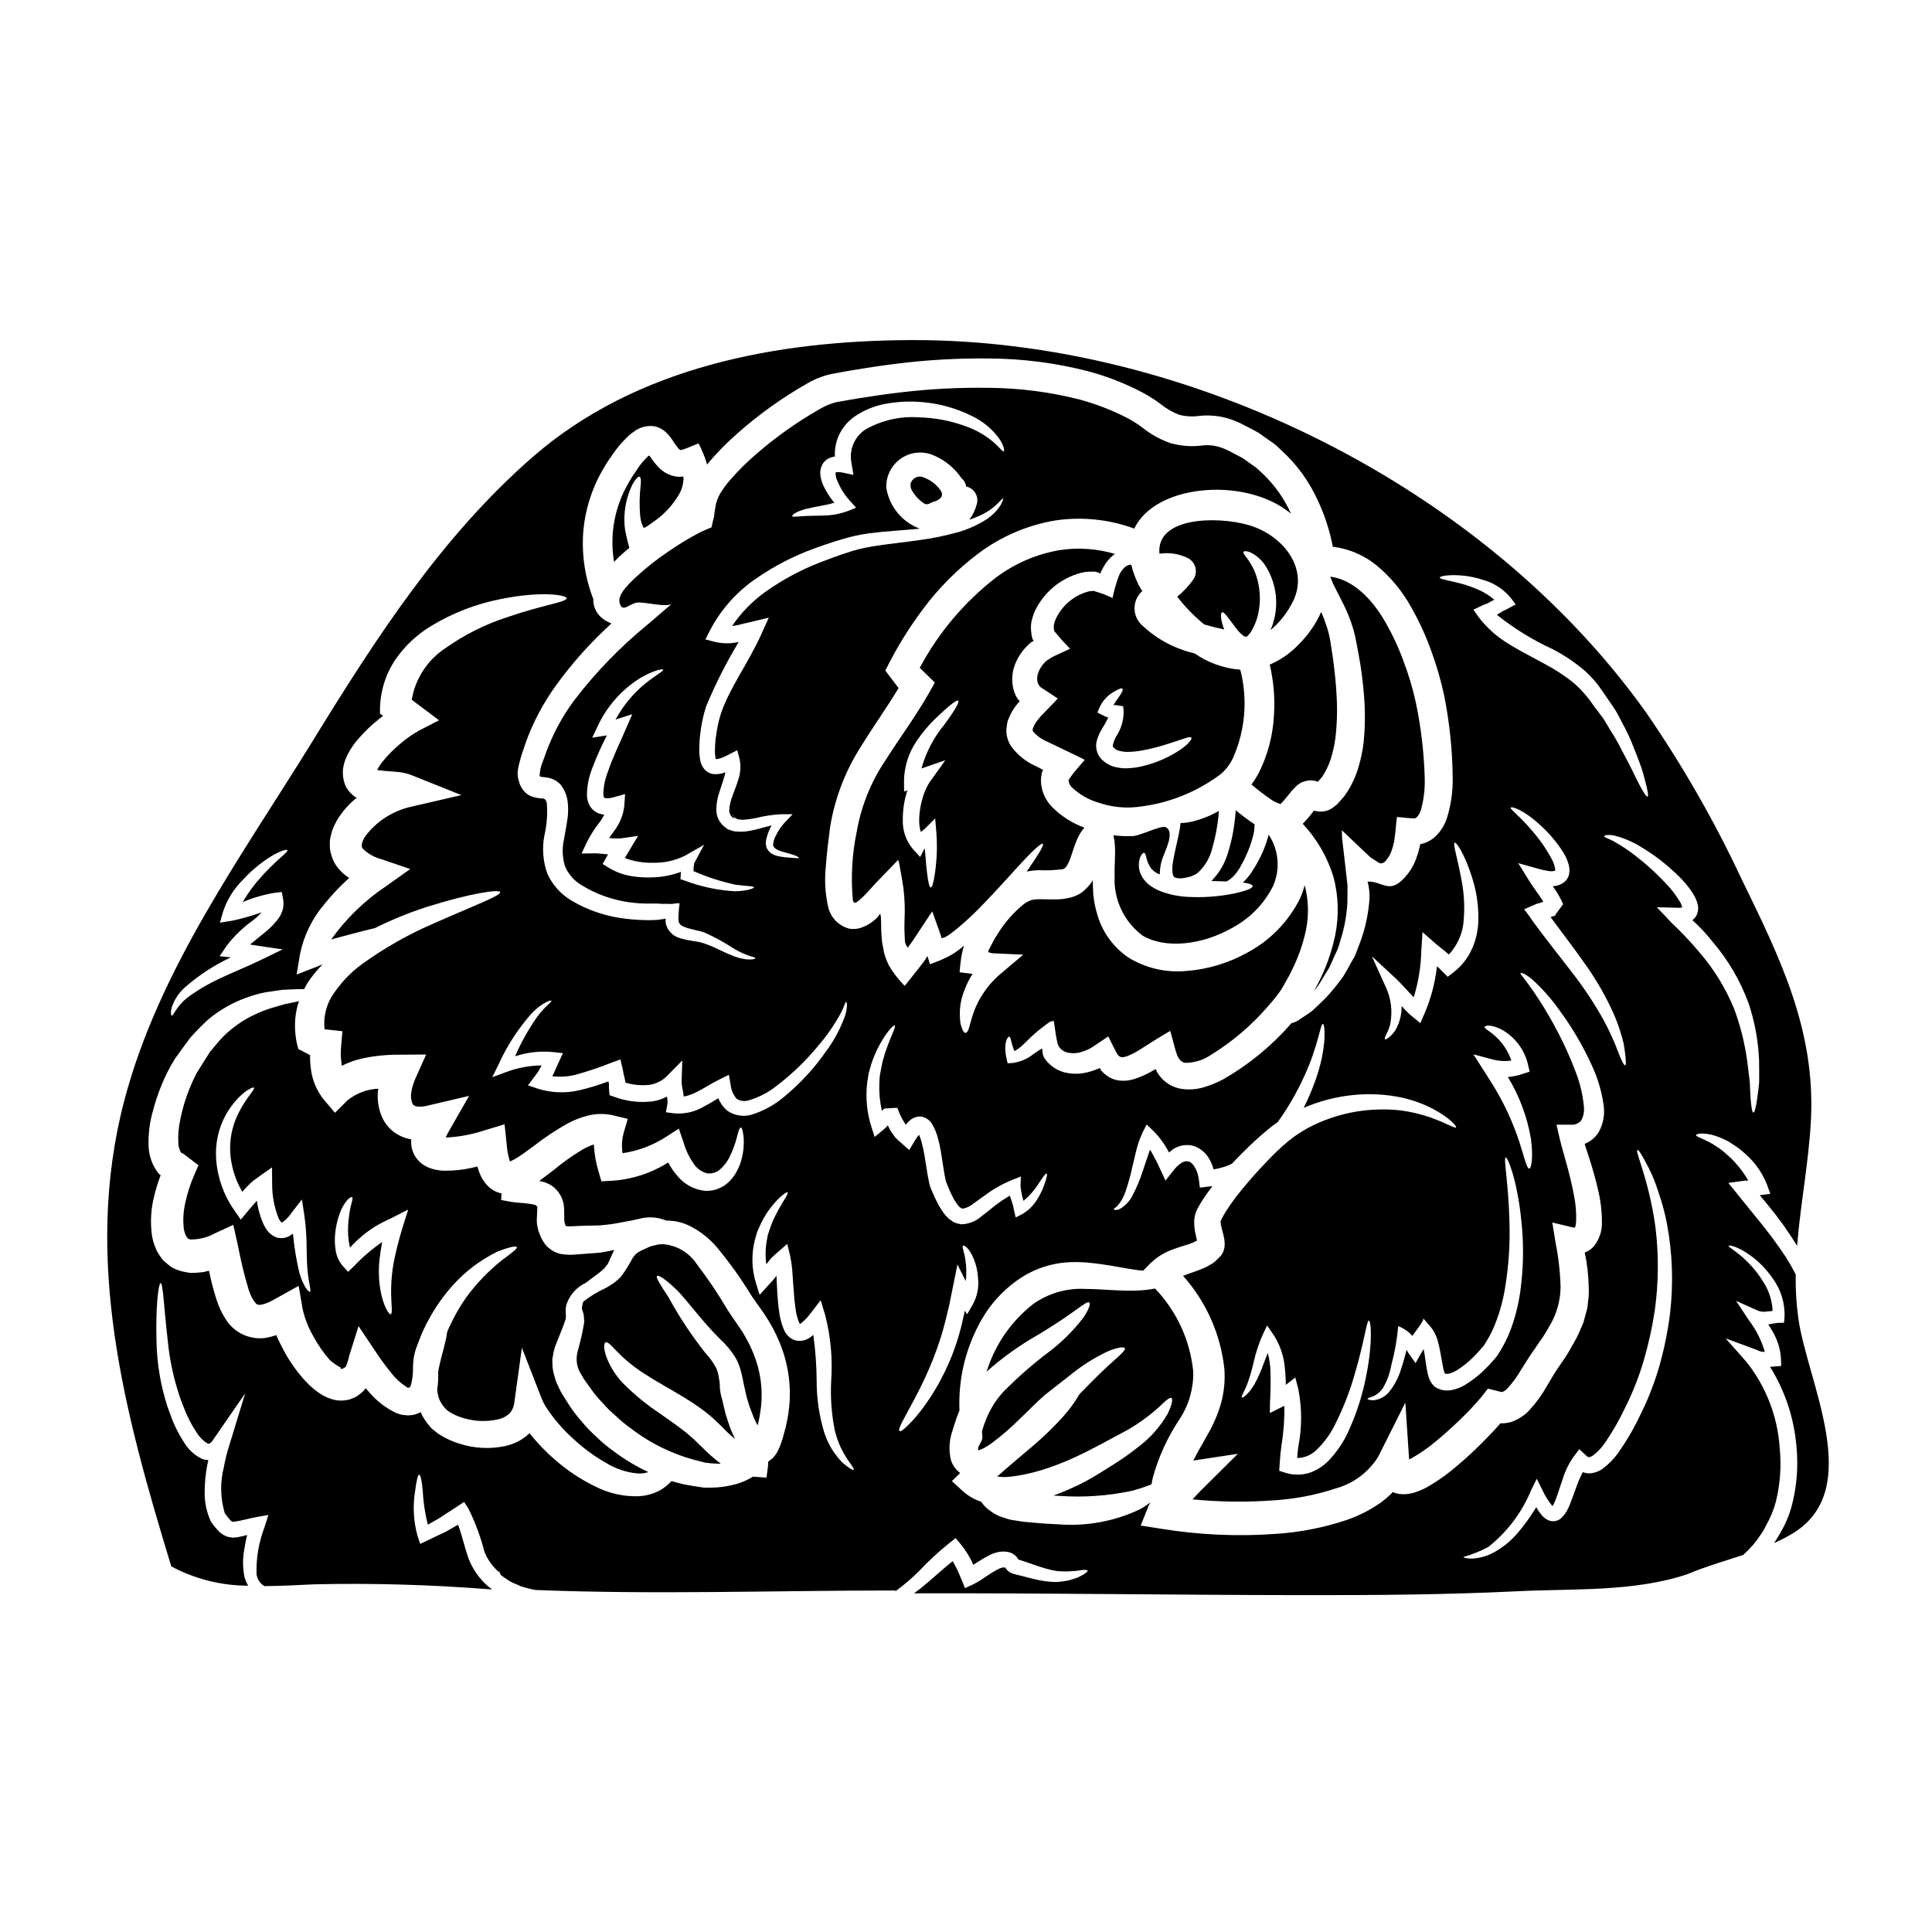
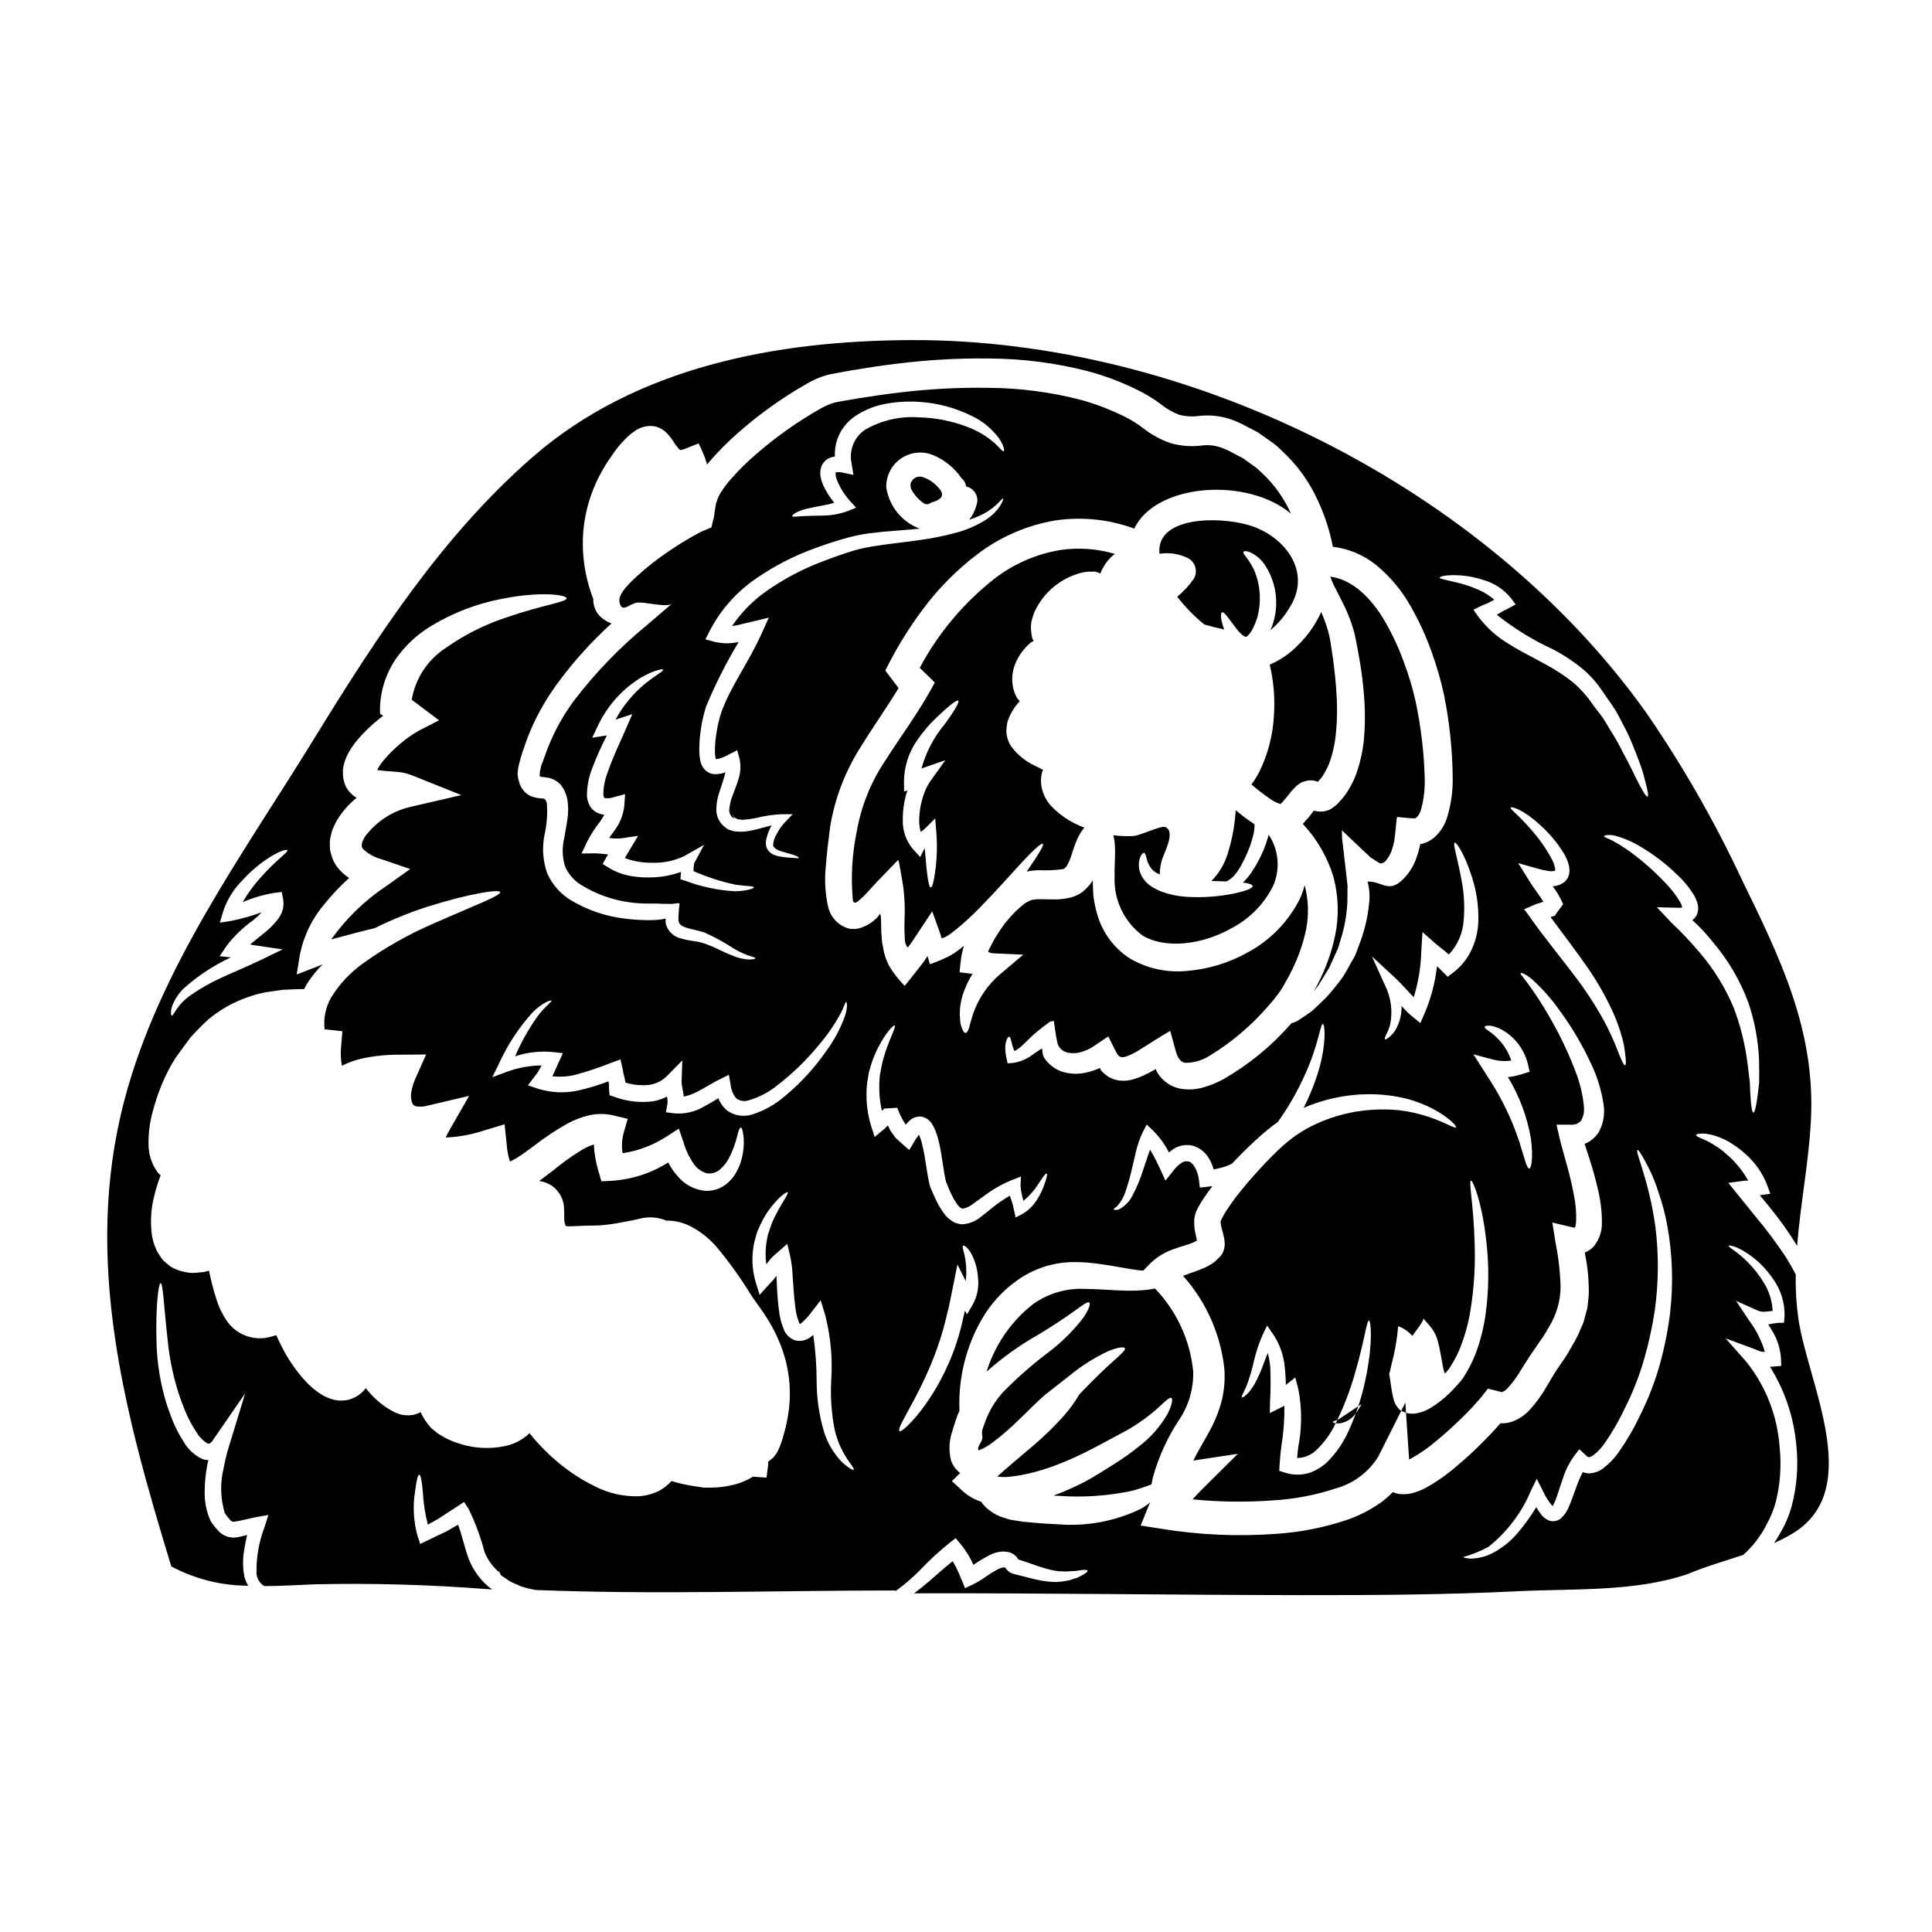
<svg xmlns="http://www.w3.org/2000/svg" fill="#000000" width="800px" height="800px" version="1.1" viewBox="144 144 512 512">
  <g>
-     <path d="m341.28 497.85c-0.527-1.031-1.477-2.215-2.16-3.297-0.582-0.871-1.609-2.293-2.269-3.352l-0.004-0.004c-2.477-4.234-5.215-8.309-8.199-12.199-2.016-3.055-5.328-5-8.973-5.281l-1.18 0.082c-0.395 0.051-0.738 0.18-1.109 0.266-0.387 0.059-0.766 0.156-1.133 0.289-0.449 0.211-0.922 0.426-1.371 0.633-0.684 0.277-1.34 0.613-1.969 1.004l-0.66 0.605c-0.184 0.293-0.395 0.5-0.605 0.82v-0.004c-0.891 1.691-1.906 3.316-3.035 4.856l-0.871 0.848c-0.379 0.359-0.785 0.695-1.211 0.996-0.789 0.504-1.453 0.926-2.137 1.297-2.098 0.941-4.066 2.148-5.859 3.586v0.027c-0.062 0.18-0.113 0.367-0.156 0.555-0.055 0.371-0.133 0.738-0.184 1.133-0.051 0.395 0.184 0.344 0.156 0.5 0.105 0.371 0.211 0.738 0.316 1.137 0.078 0.578 0.133 1.289 0.16 1.969l-0.027 0.238v0.004c-0.434 2.559-1.008 5.098-1.719 7.594-0.586 2.141-0.199 4.43 1.055 6.254l0.504 0.871 0.023 0.078 0.184 0.234 0.344 0.504c0.477 0.656 0.953 1.348 1.453 2.031v0.004c0.902 1.301 1.918 2.519 3.035 3.641 1.059 1.234 2.215 2.379 3.457 3.426 1.242 1.199 2.574 2.301 3.984 3.301 5.277 4.07 11.34 7.008 17.809 8.625 0.656 0.184 1.574 0.371 1.969 0.5 0.789 0.078 1.637 0.211 2.191 0.211v0.004c0.641 0.055 1.281 0.074 1.926 0.051-1.793-1.348-3.477-2.828-5.039-4.434l-1.402-1.348v0.004c-0.188-0.215-0.391-0.418-0.605-0.605l-0.656-0.578c-0.848-0.766-1.766-1.48-2.691-2.215-1.848-1.402-3.773-2.719-5.621-4.039v-0.004c-3.519-2.309-6.793-4.981-9.762-7.965-2.106-2.148-3.715-4.734-4.707-7.578-0.605-2.004-0.477-3.148-0.051-3.379 0.5-0.266 1.348 0.633 2.637 2.008v0.004c1.73 1.828 3.629 3.488 5.672 4.957 2.613 1.875 5.965 3.797 9.945 6.094 1.969 1.18 4.09 2.402 6.254 3.938 1.078 0.762 2.16 1.555 3.242 2.481l0.789 0.684c0.395 0.371 0.527 0.504 0.789 0.738l1.426 1.371h-0.004c1.121 1.195 2.32 2.316 3.59 3.352-0.449-0.953-0.898-1.852-1.297-2.906-0.422-1.262-0.871-2.531-1.238-3.769-0.289-1.18-0.578-2.363-0.844-3.512l0.004 0.004c-0.023-0.062-0.031-0.125-0.027-0.188-0.477-1.414-0.703-2.902-0.68-4.394-0.105-0.684-0.184-1.398-0.293-1.848h0.004c-0.117-0.766-0.34-1.512-0.66-2.215-0.766-1.465-1.734-2.812-2.875-4.012-3.656-4.621-6.914-9.547-9.734-14.723-2.164-3.293-3.434-5.246-3.062-5.644 0.371-0.398 2.32 0.871 5.379 3.824 2.984 3.086 6.297 7.871 11.32 12.875 1.629 1.473 3.035 3.172 4.176 5.051 0.613 1.113 1.074 2.305 1.371 3.543 0.367 1.32 0.449 2.059 0.734 3.32 0.211 0.977 0.426 1.969 0.66 2.984 0.234 1.016 0.605 2.004 0.898 3.035 0.371 0.922 0.711 1.871 1.082 2.82 0.266 0.684 0.656 1.398 1.027 2.137l0.344-1.348 0.293-1.66c0.848-4.75 0.484-9.641-1.055-14.219-0.785-2.328-1.812-4.566-3.066-6.676z" />
    <path d="m469.05 377.59c0.773-0.414 1.469-0.961 2.059-1.609 0.551-0.633 1.047-1.312 1.477-2.031 0.238-0.449 0.504-0.926 0.738-1.398 0.105-0.211 0.32-0.527 0.344-0.633l0.344-0.738c0.973-1.996 1.715-4.094 2.215-6.254 0.172-0.816 0.25-1.648 0.242-2.481-1.73-1.148-3.394-2.387-4.988-3.719-0.051 0.527-0.051 1.031-0.133 1.574-0.297 3.34-0.957 6.641-1.969 9.84-0.824 2.766-2.32 5.285-4.356 7.332 1.469 0.062 2.789 0.086 4.027 0.117z" />
-     <path d="m459.5 361.82c-0.879 0.184-1.77 0.281-2.664 0.289 0.004 0.133-0.008 0.266-0.027 0.395-0.234 2.481-1.289 5.934-1.969 9.973-0.164 0.949-0.199 1.918-0.102 2.875 0.035 0.336 0.141 0.66 0.312 0.949 0.141 0.176 0.336 0.297 0.555 0.344 0.953 0.199 1.938 0.16 2.875-0.105l0.898-0.211 0.16-0.051 0.078-0.027 0.473-0.211v-0.004c0.5-0.168 0.965-0.426 1.375-0.762 1.867-1.742 3.188-3.984 3.797-6.465 0.844-2.93 1.41-5.934 1.688-8.969 0.027-0.32 0.027-0.633 0.051-0.953-0.156 0.105-0.316 0.184-0.473 0.293-2.207 1.203-4.574 2.094-7.027 2.641z" />
    <path d="m481.61 333.56c-0.262 5.227-1.59 10.344-3.906 15.035-0.598 1.152-1.285 2.254-2.059 3.301 1.727 1.484 3.543 2.871 5.434 4.144 0.695 0.441 1.449 0.785 2.242 1.027 0.023 0 0.078-0.027 0.156-0.105 0.555-0.527 1.289-1.477 2.082-2.426l0.711-0.898 1.266-1.324h0.004c0.426-0.367 0.887-0.695 1.375-0.977 0.531-0.195 1.078-0.352 1.633-0.469 0.91-0.156 1.844-0.047 2.691 0.312 0.371-0.422 0.844-0.898 1.105-1.266 0.973-1.434 1.734-2.996 2.273-4.641 0.582-1.816 1.004-3.68 1.266-5.57 0.441-3.684 0.555-7.398 0.344-11.105-0.16-3.543-0.555-6.938-0.977-10.133-0.238-1.609-0.477-3.148-0.711-4.644l-0.004 0.004c-0.215-1.301-0.535-2.578-0.949-3.828-0.395-1.234-0.852-2.449-1.371-3.641-0.027-0.051-0.055-0.129-0.078-0.184-1.469 3.281-3.543 6.254-6.121 8.758-2.133 2.223-4.691 3.992-7.523 5.199 1.043 4.394 1.422 8.922 1.117 13.43z" />
    <path d="m499.84 303.75c0.68 1.332 1.285 2.695 1.816 4.09 0.605 1.559 1.094 3.156 1.461 4.781 0.316 1.527 0.633 3.113 0.922 4.773v0.004c0.668 3.559 1.145 7.152 1.426 10.766 0.355 4.16 0.328 8.348-0.078 12.504-0.281 2.359-0.773 4.691-1.477 6.961-0.805 2.676-2.062 5.195-3.719 7.445-0.426 0.527-0.789 0.895-1.18 1.344l-0.316 0.348-0.133 0.156-0.078 0.078-0.027 0.051-0.156 0.16-0.051 0.023h-0.004c-0.523 0.461-1.09 0.879-1.688 1.238-0.812 0.406-1.707 0.613-2.617 0.605-0.422-0.012-0.848-0.055-1.266-0.129-0.145-0.023-0.285-0.059-0.422-0.105-0.012-0.016-0.031-0.027-0.051-0.027l-0.027 0.027-0.422 0.555c-0.773 1.027-1.609 2.004-2.508 2.93 3.769 4.012 6.559 8.844 8.152 14.113 1.328 5.031 1.48 10.305 0.449 15.406-0.957 4.547-2.535 8.941-4.695 13.059-0.316 0.633-0.66 1.238-0.977 1.852 0.156-0.238 0.316-0.426 0.5-0.688 1.215-1.477 2.191-3.484 3.543-5.539 0.551-1.109 1.027-2.32 1.605-3.543 0.266-0.605 0.609-1.238 0.848-1.93 0.234-0.688 0.422-1.398 0.633-2.109 1.008-3.172 1.602-6.465 1.766-9.789 0-0.922 0-1.848 0.027-2.793v-0.742c0.051-0.512 0.031-1.023-0.055-1.531-0.105-0.949-0.207-1.898-0.316-2.848-0.211-1.969-0.449-3.938-0.688-5.965-0.129-1.031-0.234-2.059-0.367-3.113-0.027-0.82-0.027-1.398-0.055-2.137l5.016 4.773c0.844 0.82 1.711 1.609 2.586 2.43 0.734 0.473 1.477 0.949 2.238 1.426l0.004 0.004c0.301 0.16 0.664 0.168 0.973 0.023 0.328-0.105 0.613-0.309 0.82-0.578 0.84-0.977 1.445-2.133 1.766-3.379 0.125-0.371 0.223-0.75 0.293-1.133l0.156-0.582 0.156-1.18c0.238-1.504 0.348-3.562 0.582-5.328 1.504 0.102 2.852 0.344 4.746 0.371l0.004-0.004c0.191-0.051 0.363-0.152 0.504-0.293 0.578-0.625 0.984-1.387 1.18-2.215 0.719-2.711 1.031-5.512 0.926-8.312-0.199-6.812-1.012-13.594-2.43-20.258-0.805-3.562-1.855-7.062-3.148-10.48-1.316-3.633-2.953-7.144-4.879-10.496-3.352-5.856-8.391-11.215-14.562-12.004 0.234 0.656 0.5 1.348 0.762 1.926 0.816 1.609 1.656 3.254 2.531 5.008z" />
    <path d="m243.85 349.05v0.078h0.055c-0.012-0.027-0.031-0.055-0.055-0.078z" />
-     <path d="m325.06 270.45c-0.051-0.078-0.105-0.316-0.234-0.207l-0.16 0.078-0.078 0.027h-0.004c-0.371 0.023-0.742 0.016-1.109-0.027-1.832-0.207-3.539-1.043-4.828-2.363-0.875-0.91-1.668-1.898-2.359-2.953-0.051-0.059-0.094-0.117-0.137-0.184l-0.051-0.027c-0.023-0.031-0.062-0.051-0.105-0.051-0.074 0.008-0.141 0.043-0.184 0.102l-0.633 0.633c-0.316 0.32-0.66 0.711-1.004 1.082h-0.004c-0.672 0.836-1.289 1.719-1.844 2.637-0.668 0.906-1.266 1.859-1.797 2.852-3.668 6.293-5.012 13.676-3.797 20.859 0.422-0.449 0.848-0.871 1.266-1.289 0.898-0.848 1.848-1.637 2.793-2.43-0.5-1.688-0.844-3.297-1.133-4.746h0.004c-0.117-0.746-0.184-1.496-0.191-2.25-0.031-0.527-0.023-1.051 0.023-1.574 0.137-2.883 0.863-5.703 2.141-8.289 0.898-1.555 1.531-2.137 1.875-1.969s0.422 0.977 0.234 2.609v0.004c-0.277 2.516-0.312 5.051-0.105 7.57 0.035 0.434 0.098 0.867 0.184 1.293 0.051 0.266 0.125 0.531 0.211 0.785 0.129 0.395 0.297 0.777 0.5 1.141 0.027 0.289 0.32 0.051 0.555-0.055 0.234-0.105 0.426-0.266 0.605-0.371 0.715-0.5 1.453-1.023 2.215-1.574h0.004c2.367-1.758 4.363-3.965 5.883-6.492 0.766-1.227 1.219-2.621 1.32-4.062 0.051-0.16 0.059-0.332 0.027-0.5 0-0.027-0.008-0.055-0.027-0.078-0.008-0.062-0.027-0.125-0.055-0.18z" />
-     <path d="m302.02 524.73c-1.465-1.289-2.812-2.703-4.035-4.223-1.23-1.387-2.352-2.867-3.348-4.434-0.426-0.711-0.875-1.426-1.324-2.109l-0.316-0.527-0.156-0.234-0.027-0.078-0.133-0.184-0.023-0.055-0.078-0.156-0.605-1.266v-0.008c-0.438-0.844-0.773-1.738-1.004-2.664-0.324-0.945-0.508-1.93-0.559-2.926 0-0.5-0.027-1-0.051-1.504l0.234-1.426h0.004c0.129-0.848 0.352-1.68 0.66-2.481 1.105-2.875 2.004-4.852 2.637-6.859 0.027-0.18 0.051-0.367 0.078-0.605-0.027-0.527-0.051-0.734-0.051-1.449-0.031-0.664 0.051-1.332 0.238-1.969 0.156-0.371 0.316-0.711 0.449-1.055 0.688-1.41 1.711-2.633 2.977-3.562 0.535-0.402 1.109-0.75 1.719-1.031 0.898-0.711 1.848-1.398 2.793-2.109 0.559-0.391 1.098-0.816 1.609-1.266 0.16-0.18 0.555-0.5 0.555-0.578 0.234-0.316 0.5-0.633 0.762-0.949 0.395-0.688 0.926-2.086 1.742-3.797-0.293 0.078-0.555 0.156-0.848 0.207-1 0.184-2.188 0.449-3.148 0.555-0.961 0.105-1.926 0.129-2.902 0.211l-2.984 0.234 0.008 0.004c-1.352 0.141-2.715 0.113-4.062-0.082-1.227-0.223-2.375-0.766-3.324-1.574-0.504-0.375-0.93-0.84-1.266-1.367-0.328-0.484-0.629-0.984-0.895-1.504l-0.32-0.848-0.156-0.395-0.078-0.211-0.027-0.051-0.102-0.293-0.004-0.055-0.055-0.18c-0.105-0.477-0.211-0.977-0.293-1.453l-0.051-1.238c0.027-1.48 0.156-2.481 0.129-3.008-0.023-0.395 0.055-0.184 0.027-0.426l-0.207-0.156c-0.172-0.191-0.406-0.312-0.66-0.344-0.605-0.156-1.223-0.262-1.844-0.316-1.426-0.184-2.797-0.184-4.488-0.477l-2.402-0.449 0.105-1.738c-1.27-0.266-2.445-0.867-3.402-1.742-1.133-1.105-1.996-2.449-2.531-3.938-0.184-0.504-0.316-1.004-0.477-1.48-0.473 0.105-0.949 0.238-1.449 0.371-2.324 0.52-4.703 0.773-7.086 0.766-1.641 0.008-3.269-0.332-4.773-1-1.129-0.523-2.109-1.324-2.848-2.324-0.781-1.066-1.254-2.324-1.371-3.641-0.027-0.457-0.027-0.914 0-1.375-0.113-0.016-0.227-0.023-0.344-0.023-1.539-0.324-2.996-0.973-4.273-1.898-1.285-0.98-2.316-2.258-3.008-3.719-1.125-2.422-1.512-5.121-1.109-7.758-3.012 0.133-5.898 1.238-8.23 3.148l-3.246 3.242-2.953-3.484c-1.805-2.242-2.973-4.93-3.375-7.781-0.203-1.332-0.293-2.676-0.27-4.023l-3.113-1.609c-0.879-3.012-1.105-6.18-0.66-9.289 0.176-1.156 0.457-2.297 0.844-3.398-1.18 0.266-2.402 0.527-3.801 0.789-1.18 0.344-2.481 0.734-3.848 1.133v-0.004c-1.402 0.469-2.777 1.016-4.117 1.641-3.023 1.422-5.789 3.336-8.18 5.672-1.289 1.262-2.363 2.754-3.613 4.141-1.109 1.793-2.293 3.641-3.484 5.543v-0.004c-2.066 3.914-3.555 8.105-4.418 12.445-0.484 2.152-0.656 4.359-0.512 6.559 0.066 0.723 0.281 1.422 0.629 2.059 0.211 0.449 0.426 0.266 0.738 0.504l3.961 3.008-1.18 2.715c-0.996 2.305-1.762 4.699-2.297 7.152-0.543 2.32-0.676 4.719-0.395 7.086 0.082 0.441 0.207 0.871 0.371 1.289 0.078 0.184 0.133 0.371 0.211 0.555h0.004c0.102 0.086 0.18 0.195 0.234 0.32 0.242 0.355 0.652 0.566 1.082 0.551 2.156 0.004 4.277-0.531 6.172-1.555l5.016-2.32 1.211 5.356c0.742 3.941 1.684 7.84 2.824 11.684 0.82 2.664 2.164 4.273 2.535 4.09 0.078 0.133 0.422 0 0.684 0.078 0.395-0.156 0.789-0.129 1.266-0.344 0.48-0.211 0.977-0.344 1.531-0.66l1.633-0.895 5.648-3.148 1.055 6.172v0.004c0.559 2.473 1.484 4.848 2.758 7.043 1.207 2.289 2.68 4.434 4.379 6.387 0.895 0.805 1.887 1.496 2.953 2.059 0.293 0.211-0.684 0.293 0.371 0.344v-0.004c0.383-0.117 0.73-0.336 1.004-0.633 0.383-0.906 0.676-1.855 0.867-2.82l2.481-7.871 4.434 6.621v-0.004c1.301 2 2.711 3.922 4.223 5.766 1.133 1.492 2.527 2.762 4.117 3.75 0.105 0.027 0.266 0.105 0.266 0.133-0.051-0.055-0.316 0-0.266 0.051h0.5c0-0.016 0.012-0.027 0.027-0.027 0.293-0.129 0.266-0.023 0.5-0.395 0.48-1.688 0.695-3.441 0.633-5.199 0.027-0.578 0.055-1.18 0.133-1.793 0.07-0.707 0.203-1.402 0.395-2.082 0.32-1.109 0.738-2.086 1.109-3.086 0.707-1.926 1.57-3.789 2.586-5.57 1.703-3.168 3.777-6.125 6.172-8.809 3.359-3.789 7.426-6.883 11.977-9.105 3.148-1.238 4.938-1.574 5.144-1.211 0.207 0.363-1.262 1.531-3.957 3.484h0.004c-3.57 2.848-6.746 6.156-9.449 9.84-1.84 2.629-3.422 5.43-4.723 8.363-0.105 0.289-0.238 0.578-0.348 0.871v-0.004c-0.109 0.973-0.293 1.934-0.551 2.875-0.449 2.008-1.324 4.672-1.824 7.68 0.027 0.656 0.027 1.32 0 2.059h0.004c-0.031 0.848-0.121 1.695-0.266 2.531 0.051 0.586 0.141 1.168 0.266 1.742 0.25 0.938 0.68 1.816 1.266 2.586 0.371 0.488 0.785 0.938 1.242 1.344l0.051 0.027 0.16 0.105 0.344 0.211c0.227 0.176 0.473 0.324 0.734 0.445 1.168 0.613 2.41 1.074 3.695 1.375 2.766 0.719 5.664 0.754 8.445 0.105 1.152-0.242 2.215-0.809 3.059-1.637 0.664-0.777 1.074-1.738 1.18-2.754l2.008-14.562 5.301 13.613c0.293 0.715 0.648 1.402 1.055 2.059 2.098 3.207 4.609 6.117 7.481 8.66 2.633 2.426 5.539 4.539 8.656 6.297 2.523 1.531 5.371 2.453 8.312 2.691 0.922 0.043 1.844-0.082 2.719-0.371-3.273-1.523-6.379-3.391-9.262-5.566-1.621-1.141-3.141-2.418-4.547-3.812zm-75.902-38.387c-0.316 0.105-1.715-1.371-2.793-5.066-0.805-3.414-1.371-6.875-1.691-10.367-0.328 0.254-0.672 0.492-1.031 0.711-0.648 0.32-1.359 0.492-2.082 0.5-0.406-0.023-0.812-0.078-1.215-0.156-0.316-0.156-0.656-0.316-1-0.5-0.539-0.355-1.02-0.793-1.426-1.297-0.316-0.438-0.609-0.895-0.871-1.367-0.984-2.086-1.637-4.312-1.926-6.598-0.82 0.871-1.609 1.82-2.426 2.793l-1.852 2.219-1.633-2.363v0.004c-2.887-4.082-4.586-8.887-4.906-13.879-0.242-4.004 0.645-8 2.559-11.527 3.379-5.856 7.254-7.547 7.438-7.203 0.477 0.504-2.586 3.008-4.824 8.441-1.262 3.164-1.715 6.594-1.32 9.977 0.395 3.238 1.441 6.359 3.086 9.176 0.91-1.062 1.898-2.059 2.957-2.977 0.551-0.371 1.105-0.762 1.633-1.18l3.297-2.32 0.027 4.273 0.004-0.004c-0.031 3.141 0.539 6.258 1.688 9.184 0.117 0.258 0.258 0.504 0.422 0.734 0.129 0.133 0.266 0.371 0.316 0.371s0.027 0.027 0.055 0.055c0.027 0.027 0.105-0.082 0.184-0.027 0.965-0.652 1.793-1.496 2.426-2.481l2.797-3.59 0.656 4.273v0.004c0.395 2.797 0.59 5.617 0.582 8.441 0.027 2.453 0.105 4.539 0.266 6.227 0.289 3.301 1.055 5.371 0.605 5.519zm24.508-16.859c-0.949 3.148-1.715 6.148-2.242 8.836-0.445 2.359-0.691 4.754-0.734 7.152-0.055 4.062 0.5 6.598-0.105 6.805-0.422 0.184-2.008-2.109-2.754-6.57l-0.004 0.004c-0.426-2.617-0.496-5.281-0.211-7.918 0.16-1.504 0.395-3.059 0.711-4.641-2.688 1.84-5.172 3.961-7.41 6.328l-1.637 1.574-1.348-1.508v0.004c-1.105-1.246-1.793-2.805-1.969-4.457-0.199-1.258-0.246-2.535-0.133-3.801 0.148-2.004 0.582-3.977 1.293-5.859 0.441-1.254 1.109-2.414 1.969-3.426 0.656-0.738 1.133-0.844 1.289-0.738 0.344 0.344-0.449 1.852-0.82 4.828h0.004c-0.258 1.734-0.344 3.496-0.262 5.25 0.062 1.012 0.207 2.016 0.422 3.008 0.023 0.078 0.051 0.156 0.078 0.266l0.004-0.004c1.898-2.102 4.074-3.938 6.461-5.461 1.461-0.879 2.977-1.668 4.539-2.359l4.406-2.242z" />
    <path d="m338.54 360.52h-0.027c-0.004 0.082 0.008 0.16 0.027 0.238z" />
    <path d="m389.62 277.63c0.277 0.004 0.551-0.074 0.785-0.223 0.242-0.156 0.508-0.277 0.789-0.352l0.934-0.32 0.332-0.168c0.137-0.074 0.262-0.16 0.375-0.266 0.371-0.184 0.648-0.52 0.758-0.922 0.113-0.398 0.047-0.832-0.184-1.18-0.078-0.148-0.168-0.285-0.27-0.418-1.113-1.508-2.652-2.648-4.418-3.281-1.113-0.477-2.41-0.082-3.066 0.938h0.023c-0.25 0.289-0.387 0.66-0.395 1.043 0 0.043 0.031 0.273 0.055 0.418-0.012 0.262 0.039 0.523 0.16 0.758 0.773 1.469 1.895 2.731 3.262 3.672 0.246 0.188 0.547 0.293 0.859 0.301z" />
    <path d="m293.98 469.33c0 0.023 0 0.023-0.027 0.051l0.055-0.051z" />
    <path d="m458.95 291.98c0.91 0.523 1.57 1.391 1.84 2.406 0.266 1.016 0.117 2.094-0.418 3-1.242 1.777-2.723 3.375-4.402 4.75 2.109 2.715 4.516 5.184 7.176 7.359 1.738 0.5 3.508 0.949 5.273 1.32-1-2.664-1-4.352-0.578-4.539 0.605-0.266 1.82 1.766 3.906 4.434h-0.004c0.496 0.648 1.074 1.234 1.719 1.738 0.215 0.168 0.465 0.277 0.734 0.32 0.055-0.027 0.105 0.027 0.133-0.055 0.027 0.027 0.078-0.023 0.156-0.078h0.004c0.59-0.539 1.074-1.184 1.426-1.898 0.566-1.055 1.02-2.172 1.344-3.328 1.059-4.094 0.746-8.422-0.898-12.316-0.551-1.148-1.211-2.246-1.965-3.273-0.66-0.789-1.027-1.32-0.848-1.574s0.789-0.266 1.793 0.129c1.473 0.707 2.742 1.766 3.699 3.086 3.023 4.426 3.938 9.957 2.5 15.121-0.211 0.844-0.512 1.664-0.891 2.449 2.195-1.84 4.035-4.066 5.43-6.566 5.512-9.312-1.926-18.625-11.188-21.312-8.363-2.43-24.613-2.164-23.617 7.598l0.004-0.004c2.621-0.406 5.309 0.023 7.672 1.234z" />
    <path d="m480.05 365.82c-0.688 2.438-1.672 4.777-2.93 6.969l-0.422 0.738c-0.207 0.367-0.316 0.5-0.477 0.762-0.289 0.449-0.578 0.871-0.844 1.32h0.004c-0.605 0.812-1.277 1.574-2.004 2.273 1.605 0.207 2.582 0.527 2.582 0.949 0 0.605-1.848 1.289-4.934 1.969v-0.004c-4.129 0.836-8.352 1.129-12.559 0.871-2.449-0.148-4.863-0.68-7.148-1.574-1.074-0.457-2.086-1.051-3.008-1.766-0.828-0.719-1.5-1.598-1.969-2.586-0.641-1.414-0.715-3.019-0.211-4.484 0.371-0.898 0.789-1.297 1.059-1.238 0.273 0.055 0.473 0.605 0.656 1.449v-0.004c0.223 0.977 0.645 1.895 1.242 2.695 0.605 0.711 1.391 1.254 2.269 1.574 0.004-1.305 0.199-2.602 0.578-3.852 0.477-1.793 3.719-7.438 0.926-8.684-1.18-0.527-6.691 2.297-8.602 2.363-1.73 0.078-3.465 0.012-5.184-0.203 0.027 0.156 0.051 0.316 0.078 0.5 0.176 0.672 0.273 1.363 0.293 2.059 0.207 2.793-0.16 5.566-0.055 8.23v-0.004c-0.324 6.18 2.457 12.109 7.414 15.805 5.75 3.434 15.484 2.754 24.086-2.242 4.496-2.465 8.141-6.238 10.449-10.816 2.008-4.457 1.582-9.629-1.133-13.695z" />
    <path d="m450.09 485.47c-1.48 0.293-2.981 0.469-4.488 0.527-4.219 0.234-9.055-0.371-13.98-0.422-4.941-0.258-9.824 1.164-13.852 4.035-5.57 4.363-9.746 10.258-12.004 16.965-0.129 0.32-0.211 0.605-0.316 0.926 4.231-3.758 8.848-7.059 13.777-9.84 4.168-2.535 7.41-4.695 9.52-6.254 2.191-1.531 3.512-2.613 3.938-2.215 0.316 0.344-0.051 1.848-1.766 4.246l-0.004-0.004c-2.492 3.211-5.383 6.094-8.598 8.578-4.477 3.344-8.688 7.027-12.598 11.02-1.977 2.211-3.523 4.769-4.559 7.547l-0.395 1.055-0.422 1.289c-0.266 0.871 0.133 1.664-0.051 2.457-0.344 1.133-1.574 2.426-0.875 3.008 0.16 0 0.133-0.055 0.082-0.078l0.156-0.078 0.395-0.16c0.309-0.105 0.605-0.246 0.875-0.422 0.652-0.344 1.277-0.742 1.871-1.184 2.582-1.922 5.023-4.027 7.309-6.297 2.363-2.242 4.379-4.375 6.859-6.543 2.32-1.824 4.461-3.484 6.41-5.016l0.004 0.004c3.113-2.586 6.543-4.766 10.207-6.492 2.688-1.133 4.352-1.262 4.539-0.816 0.184 0.449-0.953 1.527-2.984 3.32-2.031 1.793-4.801 4.434-8.203 7.969-0.293 0.289-0.582 0.605-0.898 0.922l0.004 0.004c-1.211 2.086-2.637 4.039-4.246 5.832-2.988 3.293-6.215 6.359-9.656 9.172-2.508 2.137-5.195 4.379-7.871 6.781v0.004c0.891 0.113 1.793 0.148 2.691 0.102 12.449-1.105 23.926-8.336 31.684-12.371 3.012-1.719 5.836-3.754 8.414-6.07 1.793-1.688 2.875-2.754 3.379-2.481 0.422 0.211 0.211 1.738-1.031 4.246-1.961 3.383-4.578 6.336-7.703 8.684-2.039 1.633-4.172 3.144-6.383 4.535-1.18 0.738-2.363 1.48-3.613 2.269-1.25 0.793-2.637 1.609-4.039 2.363-2.75 1.434-5.586 2.695-8.496 3.773 0.449 0.027 0.898 0.027 1.348 0.051 6.539 0.488 13.113 0.031 19.523-1.344 1.738-0.465 3.449-1.039 5.117-1.711l0.344-1.715-0.004-0.004c1.539-5.606 3.981-10.926 7.231-15.742 2.394-3.715 3.609-8.062 3.484-12.477-0.824-8.246-4.391-15.973-10.125-21.949z" />
    <path d="m382.02 371.87 0.238 0.738 0.184 1.027 0.371 2.035c0.234 1.289 0.422 2.481 0.605 3.742l0.004 0.004c0.34 2.801 0.434 5.625 0.285 8.441-0.062 1.523-0.043 3.047 0.055 4.566l0.051 0.922c0.023 0.195 0.059 0.391 0.105 0.582 0.117 0.398 0.305 0.773 0.559 1.105 0.078 0.16 0.129 0.055 0.156-0.023l0.184-0.211 0.316-0.449 0.348-0.473 0.18-0.238 0.32-0.473c0.738-1.137 1.477-2.242 2.188-3.324l2.879-4.328 1.875 5.223 0.129 0.371c0.027 0.078 0.027 0.105 0.055 0.184l0.156 0.422v-0.004c0.102 0.277 0.164 0.57 0.184 0.867 0.449 0.133 1.18-0.316 1.688-0.605 0.508-0.293 1.211-0.871 1.793-1.32 0.582-0.449 1.211-0.953 1.766-1.453l0.004 0.004c2.121-1.828 4.144-3.769 6.066-5.809 3.59-3.719 6.383-6.856 8.602-9.285 4.41-4.852 6.625-6.805 6.996-6.492 0.371 0.316-0.977 2.559-4.273 7.359l-0.004 0.004c1.074-0.23 2.172-0.352 3.269-0.371 2.125 0.102 4.25 0.008 6.356-0.285 0.188-0.051 0.359-0.141 0.504-0.266 0.105-0.211 0.293-0.266 0.473-0.555 0.504-0.836 0.898-1.73 1.184-2.664 0.211-0.66 0.426-1.32 0.66-2.008 0.234-0.688 0.527-1.477 0.871-2.293 0.488-1.164 1.152-2.25 1.965-3.215-3.269-1.18-6.231-3.082-8.656-5.57-1.738-1.809-2.75-4.188-2.852-6.691-0.008-0.684 0.059-1.363 0.207-2.031l0.105-0.473c0.027-0.078 0.027-0.078 0.055-0.105l0.078-0.156c0.051-0.16 0.078-0.133 0.129-0.211s-0.105-0.105-0.156-0.156l-0.078-0.027-0.293-0.156-1.574-0.789 0.004-0.004c-2.57-1.168-4.793-2.984-6.438-5.277-0.504-0.793-0.859-1.668-1.055-2.586-0.18-0.91-0.188-1.844-0.023-2.758 0.047-0.426 0.125-0.848 0.234-1.266l0.422-1.055c0.266-0.645 0.59-1.266 0.977-1.848 0.316-0.539 0.68-1.051 1.082-1.531l0.293-0.344c0.078-0.105 0.051-0.055 0.078-0.082l0.078-0.078c0.078-0.102 0.293-0.207 0.266-0.289l-0.004 0.004c-0.098-0.07-0.176-0.16-0.234-0.266-0.027 0 0 0-0.055-0.055l-0.301-0.371c-0.18-0.266-0.336-0.547-0.473-0.84-0.285-0.57-0.496-1.172-0.633-1.797-0.543-2.262-0.344-4.641 0.578-6.781 0.777-1.848 1.938-3.512 3.406-4.879l0.527-0.5 0.184-0.129c0.098-0.078 0.203-0.141 0.316-0.188 0.105-0.078 0.32-0.133 0.395-0.211-0.078-0.133-0.184-0.133-0.266-0.395l-0.133-0.316c-0.121-0.492-0.211-0.996-0.266-1.5-0.129-0.965-0.109-1.945 0.055-2.902 0.195-0.844 0.449-1.672 0.766-2.481 2.356-5.188 6.934-9.027 12.453-10.449 0.645-0.164 1.305-0.262 1.969-0.293h1.004l0.504-0.023c0.078 0.012 0.156 0.027 0.234 0.051 0.266 0.047 0.527 0.109 0.785 0.188l0.5 0.293c0.133-0.105 0.16-0.422 0.266-0.605 0.102-0.184 0.211-0.449 0.477-0.898v-0.004c0.676-1.309 1.613-2.469 2.754-3.402 0.129-0.105 0.293-0.184 0.422-0.293-4.731-1.406-9.711-1.758-14.59-1.027-6.211 1.051-12.074 3.586-17.094 7.391-8.285 6.441-15.117 14.555-20.051 23.82l3.984 3.883c-4.117 7.836-9.156 14.379-13.086 20.656l-0.004-0.004c-3.828 5.688-6.418 12.113-7.594 18.867-1.242 5.965-1.59 12.082-1.031 18.148 0.027 0.168 0.09 0.332 0.184 0.477 0.055 0.102 0.148 0.18 0.262 0.211 0.117 0.016 0.234 0.008 0.344-0.027l0.16-0.078c0.215-0.137 0.418-0.285 0.609-0.449 0.105-0.055 0.684-0.605 1.18-1.055s0.949-0.977 1.426-1.48c0.922-1 1.848-2.082 2.754-2.981 1.711-1.793 3.43-3.516 5.09-5.277zm1.574-18.105-0.027-2.875v0.004c0.07-3.742 1.227-7.383 3.324-10.48 1.535-2.277 3.312-4.383 5.305-6.277 3.246-3.086 5.356-4.773 5.75-4.461 0.395 0.316-0.977 2.691-3.641 6.297v0.004c-2.84 3.414-4.922 7.394-6.109 11.676l6.332-2.188-4.066 5.672c-0.703 1.055-1.262 2.199-1.66 3.406-0.742 2.129-1.152 4.363-1.211 6.617-0.035 1.117 0.105 2.231 0.418 3.301 0.367-0.23 0.711-0.492 1.027-0.789l2.797-2.793 0.316 3.797c0.27 3.547 0.145 7.109-0.367 10.629-0.344 2.453-0.734 3.848-1.105 3.879-0.371 0.027-0.711-1.426-1.004-3.906-0.234-1.715-0.344-3.984-0.633-6.519l-1.18 2.363-1.969-2.164h-0.004c-1.812-2.18-2.754-4.953-2.637-7.785-0.012-2.617 0.398-5.219 1.215-7.703z" />
-     <path d="m436.55 301.48c-0.734-0.293-1.477-0.477-2.238-0.738-0.16-0.051-0.395-0.129-0.527-0.156l-0.266 0.027-0.555 0.051v-0.004c-0.387 0.043-0.77 0.133-1.137 0.266-1.746 0.559-3.352 1.473-4.723 2.691-1.52 1.316-2.715 2.973-3.488 4.828-0.137 0.418-0.25 0.84-0.34 1.266 0.051 0.371-0.105 0.82 0.051 1.082 0.055 0.156 0 0.266 0.105 0.504l1.289 1.527c0.82 1.055 1.902 2.031 2.852 3.086-1.133 0.582-2.453 1.109-3.797 1.77-0.613 0.266-1.195 0.594-1.742 0.977l-0.789 0.5-0.293 0.293h0.004c-0.773 0.77-1.379 1.695-1.766 2.715-0.348 0.844-0.422 1.777-0.215 2.664 0.047 0.176 0.117 0.348 0.215 0.5 0.02 0.09 0.066 0.172 0.129 0.242 0.027 0.051 0.027 0.023 0.105 0.129 0.102 0.16 0.227 0.305 0.371 0.426 1.477 1 3.086 2.055 4.512 2.981-1.055 1.238-2.508 2.613-3.769 3.957-0.32 0.348-0.688 0.688-0.977 1.031l-0.582 0.734-0.004-0.004c-0.246 0.309-0.465 0.633-0.656 0.977-0.188 0.258-0.332 0.543-0.426 0.848l-0.184 0.395c0.004 0.09-0.004 0.18-0.023 0.266-0.055 0.367 0 0.344 0.184 0.656v0.004c1.039 1.137 2.316 2.031 3.742 2.613 1.348 0.633 2.719 1.289 4.09 1.969 1.902 0.922 4.09 1.926 5.777 2.82l-1.66 1.902c-0.527 0.684-1.289 1.449-1.66 2.031l-0.633 0.898-0.316 0.422v0.078c0 0.105-0.055 0.184 0 0.293v-0.004c0.102 0.68 0.438 1.305 0.949 1.766 1.965 1.82 4.32 3.168 6.883 3.938 2.82 0.961 5.789 1.398 8.762 1.293 8.617-0.598 16.875-3.688 23.77-8.891 1.32-1.156 2.391-2.562 3.152-4.141 3.293-7.379 3.988-15.656 1.965-23.48-4.359-0.34-8.547-1.836-12.137-4.332-5.16-1.184-9.914-3.715-13.777-7.336-1.34-1.152-2.113-2.832-2.117-4.598-0.004-1.766 0.762-3.449 2.094-4.609-0.172-0.164-0.324-0.352-0.449-0.555-1.125-1.992-1.969-4.133-2.508-6.356-0.074-0.027-0.152-0.047-0.234-0.051-0.617 0.09-1.191 0.375-1.637 0.812-0.609 0.625-1.09 1.359-1.426 2.168-0.703 1.906-1.258 3.863-1.66 5.856-0.758-0.336-1.52-0.68-2.289-0.996zm4.91 25.035c0.211 0.211-0.051 0.949-0.844 2.031-0.426 0.633-1.031 1.453-1.531 2.32l0.207 0.027 0.004 0.004c0.074-0.055 0.172-0.074 0.262-0.055l2.086 0.32 0.129 1.289c0.035 2.379-0.648 4.711-1.965 6.691-0.41 0.727-0.711 1.508-0.895 2.32 0 0.234-0.027 0.367 0.051 0.422v0.027c0 0.051 0.105 0.102 0.133 0.18l0.078 0.055 0.316 0.293c0.371 0.367 0.5 0.316 0.605 0.344 0.184 0.117 0.391 0.191 0.605 0.207 0.57 0.148 1.156 0.238 1.746 0.266 1.297 0.012 2.598-0.094 3.875-0.316 2.305-0.402 4.582-0.965 6.805-1.688 3.906-1.18 6.148-2.242 6.57-1.793 0.422 0.449-1.477 2.664-5.352 4.695-2.273 1.23-4.695 2.172-7.203 2.797-1.551 0.41-3.148 0.629-4.75 0.656-0.945 0.012-1.883-0.102-2.797-0.34-0.566-0.102-1.109-0.297-1.609-0.582-0.516-0.227-0.996-0.527-1.426-0.895l-0.316-0.293-0.16-0.129-0.051-0.027-0.184-0.184-0.027-0.051-0.102-0.133v-0.004c-0.332-0.363-0.598-0.785-0.789-1.238-0.395-0.914-0.531-1.918-0.395-2.902 0.281-1.324 0.801-2.582 1.531-3.719 0.598-0.957 1.145-1.941 1.637-2.957l-0.527-0.184c-0.125-0.012-0.246-0.059-0.344-0.133l-2.004-1 0.422-1.055c0.809-1.945 2.258-3.555 4.109-4.555 1.148-0.664 1.859-0.949 2.098-0.715z" />
-     <path d="m620.57 493.33c-0.531-3.844-0.762-7.727-0.688-11.605-0.766-1.477-1.637-3.004-2.613-4.59-2.465-3.691-5.125-7.246-7.965-10.66-1.715-2.109-3.379-4.168-4.961-6.121l-2.32-2.879 4.512-0.605-0.004 0.004c0.16-0.02 0.32-0.012 0.477 0.027l0.289-0.027c-0.914-1.641-2.012-3.172-3.269-4.566-0.797-0.918-1.672-1.766-2.609-2.531-0.762-0.719-1.594-1.355-2.481-1.902-2.984-2.082-5.594-2.531-5.465-3.086 0.078-0.344 2.481-0.977 6.691 0.82 1.098 0.441 2.144 1.008 3.113 1.688 1.164 0.734 2.258 1.574 3.269 2.508 2.551 2.234 4.523 5.047 5.754 8.203l0.848 2.363-2.797 0.371c0.789 0.949 1.609 1.926 2.43 2.93l-0.008-0.004c2.738 3.32 5.234 6.828 7.481 10.496 0.875-11.133 3.09-22.133 3.668-33.457 1.18-23.719-8.125-42.742-18.281-63.527-7.207-15.422-15.684-30.227-25.332-44.25-42.637-59.914-121.36-99.094-194.88-98.801-35.512 0.129-72.789 7.019-100.28 30.996-24.074 20.973-41.461 47.887-58.055 74.871-18.703 30.422-40.996 60.711-50.18 95.746-11.02 42.117 0.156 82.949 12.48 123.37 6.273 3.356 13.277 5.113 20.391 5.117-0.48-0.762-0.828-1.602-1.027-2.481-0.453-2.34-0.465-4.742-0.027-7.086 0.184-1.297 0.449-2.586 0.762-3.879h0.004c-0.906 0.266-1.824 0.477-2.754 0.633l-1.059 0.082c-0.422-0.055-0.844-0.133-1.262-0.211l-0.004-0.004c-0.785-0.246-1.512-0.645-2.137-1.18-0.887-0.863-1.68-1.816-2.363-2.848l-0.051-0.078-0.051-0.105v-0.004c-1.082-2.383-1.621-4.977-1.574-7.594 0-2.473 0.238-4.938 0.711-7.363 0.078-0.422 0.184-0.789 0.266-1.18-0.598 0.008-1.191-0.109-1.738-0.344-2.004-0.973-3.668-2.527-4.777-4.457-0.992-1.539-1.867-3.152-2.613-4.828-0.762-1.766-1.18-3.148-1.766-4.695-1.773-5.531-2.731-11.289-2.852-17.098-0.266-9.684 0.578-15.434 1.082-15.461 0.656 0 0.844 5.902 1.898 15.254 0.527 5.418 1.719 10.75 3.543 15.883 0.582 1.426 1.18 3.148 1.824 4.406v-0.004c0.676 1.441 1.465 2.824 2.359 4.141 0.699 1.152 1.668 2.113 2.824 2.801 0.395 0.078 0.371 0.156 0.66-0.055 0.129-0.078 0.316-0.344 0.527-0.473l0.578-0.848 8.207-11.898-4.195 13.723v-0.004c-0.621 1.945-1.113 3.93-1.477 5.938-1.004 3.977-0.914 8.152 0.262 12.082 0.449 0.676 0.953 1.312 1.504 1.902 0.129 0.18 0.184 0.102 0.266 0.207 0.078 0.027 0.156 0.156 0.234 0.133v0.004c0.074-0.008 0.152 0.008 0.215 0.051l0.477-0.051c1.477-0.184 3.691-0.82 5.594-1.18l3.269-0.582-0.977 3.113v-0.004c-1.539 3.977-2.277 8.219-2.164 12.48 0.129 1.363 0.906 2.578 2.086 3.273 4.484-0.027 8.941-0.293 13.219-0.477h-0.004c15.254-0.344 30.512 0.082 45.723 1.266l1.477 0.078-0.184-0.105-0.395-0.289-0.184-0.133-0.055-0.027-0.184-0.129v-0.027h-0.023l-0.105-0.105h-0.008c-2.273-1.977-4.039-4.477-5.141-7.281-1.211-3.43-1.824-6.492-2.82-9.055-1.055 0.605-2.137 1.238-3.148 1.824-1.793 0.844-3.543 1.66-5.144 2.453l-1.738 0.82-0.609-1.824h-0.008c-1.148-3.949-1.398-8.105-0.734-12.164 0.371-2.754 0.711-4.352 1.082-4.352s0.711 1.574 0.949 4.379c0.16 2.992 0.609 5.961 1.348 8.863 0.949-0.527 1.848-1.055 2.852-1.609 1.574-1.027 3.242-2.137 4.988-3.242l1.766-1.18 1.18 1.82-0.004-0.004c1.797 3.648 3.211 7.477 4.223 11.414 0.828 2.066 2.141 3.902 3.824 5.359l0.078-0.395 0.105 0.527 0.395 0.738 0.789 0.527c0.5 0.371 1.027 0.684 1.531 1.027 0.973 0.582 1.898 0.82 2.793 1.297 1.309 0.445 2.648 0.789 4.012 1.027 31.605 1.266 63.262 0.133 94.898 0.133h0.266c0.133 0 0.266 0.184 0.395 0.078h-0.004c2.168-1.59 4.215-3.348 6.121-5.25 2.523-2.676 5.231-5.176 8.098-7.481l1.574-1.211 1.348 1.609c1.359 1.66 2.484 3.496 3.348 5.461 1.43-0.984 2.918-1.875 4.461-2.664 0.695-0.336 1.43-0.582 2.188-0.738 0.488-0.09 0.98-0.137 1.477-0.133 0.344 0.055 0.527 0.055 0.953 0.105 0.641 0.109 1.25 0.371 1.766 0.766 0.262 0.184 0.492 0.406 0.688 0.66 0.121 0.168 0.238 0.344 0.34 0.527 0.027 0.051 0.027 0.051 0.027 0.078h0.078c2.879 0.871 5.25 1.875 7.387 2.43h0.004c0.965 0.285 1.953 0.496 2.953 0.633 0.953 0.023 1.824 0.129 2.613 0.078 0.793-0.051 1.531-0.078 2.164-0.133 0.633-0.055 1.18-0.184 1.633-0.234 0.898-0.078 1.453-0.051 1.531 0.156s-0.316 0.555-1.133 1.055c-0.422 0.238-0.949 0.504-1.574 0.82-0.66 0.211-1.426 0.449-2.293 0.711h-0.004c-0.992 0.207-1.996 0.348-3.012 0.422-1.184 0.012-2.371-0.078-3.539-0.266-2.484-0.344-5.066-1.18-7.731-1.793l0.18 0.027c-0.551-0.09-1.082-0.285-1.555-0.578-0.277-0.172-0.527-0.387-0.738-0.637-0.156-0.172-0.297-0.359-0.422-0.555v-0.035c-0.211-0.02-0.422-0.027-0.633-0.023-0.094 0.043-0.191 0.07-0.293 0.078-0.402 0.113-0.793 0.273-1.156 0.473-1.004 0.543-1.973 1.141-2.906 1.797-1.148 0.816-2.359 1.547-3.613 2.191l-2.059 0.949-0.898-2.215-0.293-0.66 0.004-0.004c-0.586-1.477-1.281-2.902-2.082-4.273-2.242 1.77-4.301 3.695-6.297 5.383-1.348 1.16-2.664 2.215-3.938 3.148 34.434-0.105 68.832 0.449 103.26 0.477 18.895 0.023 37.785-0.105 56.645-1.031 14.645-0.734 31 0.238 45.062-4.539 4.773-2.004 9.84-3.457 14.777-5.09l-0.004 0.004c0.906-0.82 1.762-1.691 2.559-2.613 0.68-0.785 1.305-1.613 1.875-2.481 0.648-0.918 1.219-1.891 1.711-2.902 1.094-1.934 1.938-4 2.508-6.148 1.148-4.652 1.488-9.473 1.004-14.242-0.551-8.312-3.625-16.254-8.812-22.77l-5.512-6.227 8.074 2.981 0.926 0.395c0.293 0.156 0.578 0.078 0.871 0.184h0.527-0.004c-0.879-2.992-2.293-5.797-4.168-8.285l-3.457-5.223 5.644 2.535 0.004-0.004c0.715 0.328 1.516 0.438 2.293 0.316 0.504-0.027 1.109-0.105 1.742-0.184-0.117-2.59-0.891-5.102-2.242-7.312-1.246-2.113-2.762-4.055-4.512-5.777-2.902-2.875-5.066-3.82-4.91-4.168 0.055-0.266 2.559 0.133 6.098 2.797l0.004 0.004c2.137 1.605 3.996 3.547 5.508 5.75 2.254 3 3.387 6.695 3.195 10.445l-0.133 1.402-1.504 0.023c-0.895 0.094-1.781 0.234-2.664 0.422 0.449 0.684 0.898 1.398 1.32 2.16v0.004c1.215 2.141 1.918 4.535 2.059 6.992l0.051 1.848-2.082 0.156-0.871 0.078c3.973 6.363 6.367 13.582 6.992 21.055 0.531 5.289 0.109 10.633-1.242 15.777-0.668 2.484-1.672 4.867-2.984 7.082-0.516 0.965-1.086 1.898-1.711 2.801 1.809-0.805 3.562-1.723 5.25-2.758 18.781-11.785 3.582-39.887 1.184-56.852zm-89.598-196.85c2.121 0.145 4.215 0.562 6.227 1.246 2.898 0.84 5.461 2.562 7.332 4.93l1.133 1.531-2.293 1.238v0.004c-0.289 0.152-0.59 0.293-0.898 0.418-0.395 0.234-0.816 0.5-1.211 0.738v0.004c-0.203 0.094-0.398 0.211-0.578 0.34 4.586 3.656 9.598 6.738 14.93 9.18 2.894 1.52 5.617 3.34 8.129 5.438 1.215 1.062 2.336 2.227 3.348 3.481 1.082 1.348 1.715 2.402 2.559 3.59s1.574 2.266 2.293 3.348c0.719 1.082 1.297 2.363 1.902 3.484v0.004c1.152 2.062 2.156 4.203 3.008 6.406 0.789 1.969 1.504 3.773 2.059 5.383 0.555 1.609 0.898 3.008 1.18 4.141 0.605 2.293 0.816 3.613 0.527 3.719-0.289 0.105-1.031-1-2.137-3.086-0.555-1.055-1.18-2.32-1.902-3.824-0.719-1.504-1.609-3.148-2.586-4.988v0.004c-0.988-1.996-2.09-3.934-3.297-5.805-0.629-1.031-1.18-2.086-1.926-3.148-0.742-1.062-1.609-2.137-2.453-3.242h0.004c-1.516-2.285-3.336-4.352-5.41-6.148-2.336-1.855-4.84-3.488-7.477-4.879-3.219-1.793-6.547-3.406-9.633-5.356v-0.004c-3.098-1.848-5.812-4.273-7.992-7.144l-1.348-1.902 2.562-1.238c0.316-0.156 0.578-0.184 1-0.371 0.422-0.184 0.875-0.449 1.297-0.684 0.234-0.105 0.473-0.238 0.684-0.344-1.164-1.02-2.473-1.863-3.879-2.508-1.773-0.809-3.617-1.453-5.512-1.926-3.113-0.789-5.117-1.059-5.066-1.453 0.047-0.324 1.891-0.797 5.426-0.574zm18.199 80.824-2.82-4.562 5.144 1.449c0.934 0.27 1.887 0.484 2.848 0.633 0.578 0.102 1.172 0.082 1.742-0.051h0.027c0.055-0.246 0.043-0.5-0.027-0.742-0.148-0.762-0.406-1.5-0.766-2.188-1.43-2.719-3.176-5.262-5.199-7.574-3.43-4.09-5.934-5.805-5.777-6.199 0.16-0.527 3.543 0.633 7.625 4.406 2.531 2.234 4.719 4.828 6.488 7.703 0.574 0.965 1.012 2.004 1.297 3.09 0.184 0.723 0.223 1.477 0.105 2.215-0.16 1.008-0.73 1.906-1.574 2.481-0.828 0.555-1.797 0.863-2.793 0.898 1.098 1.469 2.023 3.062 2.754 4.746l-2.055 2.82-0.027 0.211v0.027h-0.055l-0.051 0.023-0.156 0.055-0.004 0.004c-0.105 0.008-0.211 0.027-0.316 0.051l-0.656 0.234c3.242 4.438 6.516 8.66 9.34 12.719 2.906 4.094 5.398 8.469 7.438 13.059 0.781 1.785 1.438 3.617 1.969 5.488 0.453 1.391 0.762 2.82 0.922 4.273 0.348 2.363 0.371 3.695 0.082 3.746-0.289 0.051-0.926-1.133-1.742-3.297h-0.004c-1.137-3.035-2.484-5.988-4.031-8.836-2.352-4.199-5.004-8.223-7.945-12.031-3.32-4.375-7.176-9.078-10.973-14.352-0.184-0.266-0.371-0.527-0.527-0.789l-1.531-2.055 3.348-1.453v0.004c0.211-0.066 0.422-0.117 0.637-0.16l1.082-0.371h0.027c-1.086-1.801-2.547-3.566-3.844-5.676zm0.555 68.598c0.633 4.801 0.102 7.781-0.449 7.781-0.66 0.051-1.266-2.754-2.641-7.086-1.832-5.566-4.344-10.883-7.477-15.832-0.555-0.871-1.082-1.715-1.609-2.531l-3.09-4.828 5.465 1.453h-0.004c1.504 0.355 3.062 0.43 4.59 0.207-0.793-2.379-2.168-4.523-3.996-6.238-1.609-1.574-3.297-2.266-3.062-2.715 0.133-0.344 1.66-0.711 4.461 0.711h-0.004c3.633 2.012 6.215 5.492 7.086 9.551l0.371 1.637-1.824 0.582c-1.277 0.426-2.598 0.711-3.934 0.844 3.07 5.047 5.148 10.633 6.121 16.461zm-65.379 70.652-3.824 1.926 0.051-3.113 0.004-0.004c0.176-2.988 0.191-5.981 0.055-8.969-0.102-1.305-0.32-2.59-0.664-3.852-0.449 1.082-0.82 2.16-1.211 3.148-0.629 1.766-1.398 3.477-2.293 5.117-1.688 2.852-3.148 3.668-3.348 3.543-0.348-0.184 0.789-1.688 1.684-4.301h-0.004c0.578-1.688 1.062-3.406 1.453-5.144 0.555-2.457 1.344-4.852 2.363-7.152l1.18-2.481 1.633 2.363c1.656 2.496 2.688 5.356 3.008 8.336 0.199 1.672 0.309 3.352 0.32 5.039l2.508-1.969 0.816 3.113h-0.004c0.984 5.055 0.977 10.25-0.023 15.301-0.133 1.004-0.211 1.969-0.293 2.93h0.004c1.957-0.016 3.828-0.812 5.195-2.215 2.027-1.949 3.688-4.246 4.906-6.781 2.238-4.461 4.031-9.129 5.352-13.938 2.402-8.266 2.984-13.504 3.543-13.504 0.559 0 1.082 5.488-0.605 14.191-0.965 5.195-2.559 10.25-4.754 15.055-1.348 3.019-3.227 5.769-5.543 8.129-1.402 1.371-3.098 2.41-4.957 3.031-2.043 0.602-4.219 0.586-6.254-0.051l-1.637-0.527 0.105-1.715c0.105-1.738 0.266-3.457 0.5-5.144v-0.004c0.57-3.422 0.82-6.891 0.742-10.363zm23.508-2.481v-0.004c1.145-0.512 2.102-1.359 2.758-2.426 1.035-1.832 1.75-3.832 2.109-5.906 0.914-3.367 1.523-6.812 1.812-10.293 1.449 0.531 2.738 1.422 3.75 2.582 0.316-0.527 3.297-4.168 2.875-4.668l1.93 2.215-0.004 0.004c0.887 1.062 1.531 2.305 1.898 3.641 0.344 1.211 0.582 2.363 0.789 3.543 0.184 1.082 0.395 2.215 0.609 3.352 0.102 0.527 0.207 1 0.344 1.449 0.078 0.133 0.156 0.371 0.207 0.449h-0.004c0.328 0.094 0.672 0.102 1.004 0.027 0.711-0.164 1.387-0.441 2.008-0.82 1.551-0.945 2.984-2.07 4.269-3.348 0.66-0.633 1.324-1.32 1.93-2.008l0.898-1.027 0.207-0.266 0.055-0.078 0.367-0.605c0.973-1.5 1.797-3.09 2.457-4.75 1.281-3.188 2.203-6.504 2.754-9.891 0.965-5.887 1.344-11.852 1.133-17.812-0.266-10.234-1.633-16.531-0.977-16.699 0.5-0.156 3.035 5.965 4.117 16.531 0.691 6.191 0.621 12.449-0.211 18.625-0.492 3.727-1.414 7.387-2.754 10.898-0.746 1.879-1.656 3.688-2.719 5.406l-0.395 0.633-0.078 0.156-0.211 0.266-0.051 0.078-0.234 0.32-1.031 1.18c-0.684 0.789-1.398 1.531-2.16 2.269l-0.004 0.004c-1.559 1.527-3.297 2.863-5.172 3.984-1.059 0.621-2.223 1.059-3.43 1.289-1.496 0.316-3.059 0.035-4.352-0.785l-0.133-0.078-0.051-0.051v-0.004c-0.742-0.699-1.285-1.582-1.574-2.562-0.184-0.684-0.344-1.344-0.449-1.969-0.234-1.238-0.371-2.402-0.527-3.481-0.105-0.66-0.211-1.324-0.344-1.93-0.211 0.344-0.395 0.688-0.605 1.031l-1.531 2.688-1.969-2.793c-0.156-0.234-0.184-0.371-0.395-0.711-0.449 1.66-0.848 3.297-1.375 4.746l0.004 0.004c-0.637 2.32-1.738 4.484-3.242 6.359-1.035 1.289-2.551 2.098-4.195 2.242-1.027-0.027-1.531-0.211-1.555-0.371-0.023-0.156 0.531-0.348 1.434-0.641zm3.219-108.88-3.508-7.758 6.356 5.902c1.633 1.531 3.148 3.348 4.723 4.938h0.004c1.234-3.969 1.91-8.09 2.004-12.246l0.027-0.344 0.293-4.668 3.508 3.086c0.605 0.527 1.504 1.211 2.402 1.926l1.082 0.926h-0.004c2.348-2.508 3.742-5.758 3.938-9.184 0.293-3.527 0.098-7.078-0.582-10.551-1.105-6.043-2.363-9.684-1.793-9.891 0.426-0.211 2.641 3.008 4.594 9.207l-0.004-0.004c1.203 3.723 1.762 7.621 1.66 11.531-0.066 2.461-0.602 4.887-1.574 7.148-1.098 2.574-2.84 4.816-5.062 6.516l-1.477 1.133-1.531-1.527-0.898-0.898-0.422-0.344v0.004c-0.48 4.324-1.598 8.559-3.32 12.555l-1.082 2.481-2.031-1.66c-1.066-0.867-2.047-1.828-2.93-2.879 0.027 1.934-0.387 3.848-1.215 5.594-0.484 1.051-1.207 1.973-2.109 2.691-0.578 0.477-0.949 0.66-1.082 0.527-0.133-0.133-0.023-0.5 0.293-1.18h-0.004c0.477-0.871 0.84-1.797 1.082-2.754 0.703-3.481 0.238-7.094-1.328-10.277zm-321.52 5.644c0.703-2.031 1.922-3.84 3.543-5.25 3.633-3.184 7.703-5.836 12.086-7.871l-2.981-0.316 1.969-2.906v0.004c1.992-2.566 4.359-4.824 7.016-6.699 0.77-0.621 1.496-1.301 2.164-2.031-2.613 0.949-5.297 1.711-8.02 2.269l-3.059 0.473 0.82-2.82h-0.004c1.074-3.285 2.93-6.254 5.41-8.66 0.918-1.016 1.902-1.969 2.953-2.848 0.859-0.77 1.77-1.48 2.719-2.137 3.508-2.481 5.801-3.062 5.988-2.754 0.266 0.395-1.766 1.793-4.512 4.539-0.684 0.711-1.477 1.449-2.242 2.363l-0.004-0.004c-1.945 2.098-3.652 4.406-5.086 6.887 2.684-1.156 5.5-1.977 8.387-2.453l1.969-0.234 0.371 1.969-0.004-0.004c0.199 1.07 0.105 2.172-0.262 3.195-0.324 0.875-0.797 1.688-1.398 2.398-0.988 1.211-2.102 2.309-3.324 3.277-1.289 1.055-2.609 2.082-3.746 3.059l0.555 0.133 1.082 0.156 6.965 1.027-5.992 2.906c-3.938 1.898-7.477 3.269-10.551 4.746-2.656 1.215-5.199 2.664-7.602 4.328-4.09 2.754-4.695 5.672-5.246 5.57-0.199-0.043-0.387-0.863 0.035-2.312zm163.12 109.21-0.449 2.191-0.527 1.898c-0.363 1.469-0.867 2.898-1.504 4.273-0.258 0.543-0.586 1.047-0.977 1.504-0.133 0.156-0.211 0.266-0.371 0.426h0.004c-0.195 0.195-0.41 0.371-0.637 0.527-0.129 0.078-0.234 0.184-0.371 0.266l-0.293 0.316 0.004-0.004c0.02 0.352 0.012 0.703-0.023 1.055l-0.395 3.086-3.348-0.234c-0.078 0-0.156-0.027-0.234-0.027h-0.004c-1.742 1.082-3.66 1.852-5.672 2.269-1.633 0.383-3.305 0.598-4.984 0.633-0.977 0.051-1.637 0-2.457 0-0.898-0.133-1.82-0.266-2.754-0.426-1.941-0.285-3.856-0.727-5.727-1.316-0.879 0.961-1.891 1.789-3.008 2.457-1.75 0.922-3.676 1.461-5.648 1.574-4.031 0.137-8.027-0.766-11.609-2.613-3.769-1.832-7.285-4.156-10.445-6.914-2.531-2.16-4.848-4.562-6.91-7.176-1.797 1.715-4.035 2.894-6.465 3.406-4.023 0.852-8.199 0.633-12.109-0.633-1.832-0.547-3.582-1.344-5.199-2.363-0.426-0.242-0.824-0.535-1.184-0.871l-0.582-0.473-0.289-0.238-0.082-0.051-0.266-0.266-0.023-0.027-0.078-0.105h0.004c-0.566-0.621-1.078-1.293-1.531-2.004-0.414-0.621-0.766-1.277-1.055-1.969-0.094 0.082-0.203 0.145-0.32 0.188-0.445 0.184-0.902 0.344-1.367 0.477l-0.078 0.023-0.055 0.027-0.578 0.078h-0.105l-0.234 0.027-0.426 0.051h-0.004c-0.684-0.012-1.363-0.078-2.031-0.207-0.551-0.156-0.922-0.32-1.398-0.477-2.695-1.309-5.094-3.164-7.039-5.445-0.316-0.344-0.605-0.711-0.926-1.078h0.004c-0.234 0.316-0.488 0.617-0.766 0.895-0.477 0.445-0.988 0.855-1.531 1.215-0.621 0.363-1.281 0.656-1.969 0.871-1.371 0.367-2.809 0.395-4.195 0.078-1.09-0.289-2.137-0.723-3.113-1.289-1.566-0.965-2.996-2.137-4.246-3.484-2.246-2.426-4.184-5.121-5.766-8.023-0.738-1.426-1.48-2.793-2.109-4.328-1.027 0.352-2.078 0.617-3.148 0.785-1.301 0.141-2.613 0.039-3.879-0.289-2.551-0.66-4.769-2.246-6.215-4.453-1.094-1.648-1.957-3.441-2.559-5.328-0.828-2.551-1.504-5.148-2.031-7.781l-1.398 0.344c-0.5 0.078-1.055 0.105-1.574 0.156s-1.055 0.082-1.609 0.082-1.18-0.133-1.766-0.238c-1.262-0.219-2.477-0.656-3.59-1.293-0.547-0.375-1.066-0.789-1.555-1.238-0.504-0.395-0.941-0.867-1.293-1.402-0.344-0.527-0.684-1.027-1-1.555l-0.633-1.531h-0.004c-0.352-0.965-0.598-1.965-0.738-2.981-0.434-3.422-0.211-6.894 0.66-10.234 0.445-1.836 1.008-3.641 1.684-5.406-0.156-0.156-0.344-0.293-0.527-0.449-0.371-0.457-0.703-0.941-0.996-1.453-0.988-1.707-1.559-3.621-1.668-5.594-0.125-3.012 0.203-6.027 0.977-8.941 0.652-2.59 1.488-5.129 2.508-7.598 0.984-2.398 2.172-4.711 3.543-6.91 1.453-2.059 2.691-3.695 3.988-5.465 1.531-1.727 3.156-3.375 4.859-4.934 3.078-2.555 6.59-4.535 10.371-5.844 1.582-0.57 3.203-1.012 4.856-1.324 1.574-0.207 2.984-0.445 4.328-0.629 2.215-0.105 4.117-0.211 5.777-0.184 0.293-0.555 0.582-1.137 0.926-1.664v-0.004c1.156-1.766 2.492-3.41 3.984-4.902-0.738 0.289-1.477 0.605-2.242 0.898l-4.641 1.789 0.871-5.301h-0.004c0.988-4.926 3.215-9.516 6.473-13.336 2.004-2.484 4.199-4.805 6.57-6.941-1.047-0.672-1.988-1.5-2.793-2.449-0.777-0.898-1.371-1.938-1.746-3.062-0.203-0.598-0.367-1.203-0.5-1.82-0.055-0.582-0.078-1.18-0.078-1.793-0.023-0.586 0.039-1.172 0.188-1.742l0.395-1.609h-0.004c0.359-0.945 0.785-1.867 1.27-2.754 1.383-2.297 3.16-4.332 5.25-6.016-0.32-0.191-0.629-0.402-0.926-0.633-0.609-0.508-1.137-1.102-1.574-1.766l-0.18-0.258-0.055-0.078-0.395-0.898v-0.051l-0.078-0.234-0.133-0.449c-0.191-0.672-0.289-1.363-0.293-2.059-0.027-0.414-0.02-0.828 0.027-1.242l0.156-0.82v0.004c0.215-0.977 0.543-1.922 0.977-2.824 0.723-1.422 1.609-2.762 2.641-3.981 1.777-2.109 3.769-4.027 5.938-5.727 0.316-0.266 0.605-0.473 0.922-0.711l-0.816-0.555v-0.004c-0.195-5.106 1.234-10.141 4.09-14.379 2.477-3.598 5.699-6.617 9.445-8.863 5.731-3.481 12.039-5.91 18.625-7.176 10.793-2.164 17.32-1.004 17.281-0.184 0 1.055-6.199 1.715-15.961 5.094h0.004c-5.711 1.867-11.109 4.578-16.016 8.043-4.844 3.121-8.141 8.145-9.078 13.828 0.059-0.008 0.117 0.012 0.16 0.051l7.086 5.328-5.356 2.754-0.004 0.004c-1.746 0.984-3.391 2.141-4.91 3.457-1.668 1.379-3.199 2.918-4.574 4.586-0.582 0.703-1.086 1.465-1.504 2.273 0 0.051-0.027 0.078-0.027 0.105 0.605 0.102 1.398 0.184 2.293 0.266l2.957 0.234c1.375 0.094 2.731 0.406 4.012 0.926l13.031 5.223-13.777 3.191c-4.754 1.172-8.945 3.973-11.848 7.914-0.18 0.395-0.395 0.789-0.578 1.18 0.027 0.289-0.293 0.711-0.184 0.871 0.016 0.117 0.008 0.234-0.027 0.344 0.043 0.074 0.066 0.152 0.078 0.238-0.078 0.184 0.211 0.344 0.293 0.555h-0.004c1.363 1.293 3.035 2.219 4.856 2.691l7.629 2.609-6.297 4.488h-0.004c-5.703 3.789-10.664 8.594-14.641 14.168 4.617-1.238 8.52-2.293 11.527-2.981 4.445-2.211 9.051-4.09 13.777-5.621 12.059-3.797 19.234-4.695 19.473-3.957 0.293 0.922-6.543 3.43-17.754 8.387l-0.004 0.004c-6.609 2.856-12.891 6.418-18.73 10.625-3.309 2.387-6.117 5.402-8.266 8.871-1.496 2.574-2.113 5.562-1.766 8.52h0.344l4.379 0.473-0.344 3.984c-0.176 1.723-0.105 3.465 0.207 5.172 1.699-0.867 3.5-1.512 5.359-1.926 3.344-0.715 6.762-1.051 10.184-1.004l6.781-0.051-2.82 6.297h-0.004c-0.547 1.219-0.93 2.508-1.137 3.828-0.156 0.938-0.055 1.906 0.293 2.793 0.293 0.555 0.422 0.66 1.18 0.848 1.137 0.133 2.289 0.016 3.375-0.348l0.266-0.051 10.234-2.402-5.144 8.969v0.004c-0.391 0.664-0.742 1.352-1.055 2.059h0.109c3.539-0.168 7.039-0.832 10.395-1.969l5.094-1.531 0.555 5.281c0.094 1.469 0.355 2.922 0.789 4.328l0.078 0.234v0.004c0.801-0.34 1.57-0.754 2.293-1.242 1.289-0.816 2.637-1.848 4.039-2.875v0.004c2.832-2.215 5.836-4.207 8.973-5.965 1.734-0.93 3.578-1.641 5.488-2.109 2.133-0.508 4.352-0.523 6.488-0.055l3.938 0.953-1.078 3.691c-0.48 1.762-0.582 3.606-0.293 5.41 4.121-0.605 8.062-2.09 11.559-4.356l3.348-2.164 1.238 3.617h0.004c0.566 2.004 1.457 3.902 2.637 5.617 0.828 1.277 2.094 2.207 3.562 2.613 1.254 0.18 2.527-0.195 3.481-1.027 1.012-0.883 1.844-1.953 2.453-3.148 0.914-1.828 1.621-3.75 2.106-5.734 0.344-1.477 0.656-2.238 0.949-2.215s0.527 0.82 0.711 2.297h0.004c0.211 2.34-0.047 4.699-0.766 6.934-0.258 0.809-0.594 1.586-1.004 2.324-0.438 0.879-1.008 1.691-1.688 2.402-1.691 1.898-4.152 2.934-6.691 2.82-2.828-0.273-5.434-1.648-7.254-3.824-1.004-1.121-1.863-2.363-2.559-3.695-4.531 2.867-9.715 4.535-15.066 4.856l-2.637 0.133-0.82-2.82c-0.668-2.258-1.066-4.59-1.18-6.941-1.102 0.355-2.156 0.836-3.148 1.426-2.715 1.648-5.297 3.5-7.731 5.539-1.133 0.875-2.363 1.793-3.613 2.719 1.312 0.172 2.566 0.672 3.641 1.449 0.023 0.027 0.023 0.055 0.051 0.055l0.078 0.051c1.48 1.207 2.461 2.914 2.754 4.801 0.184 1.66 0.078 2.879 0.129 3.695l0.027 0.5c0.027 0.078 0 0.129 0 0.211l0.344 1.18h0.266c0 0.023 0 0.023 0.027 0.023 0.738 0.133 3.269-0.105 5.25-0.129 1.004-0.027 1.969-0.055 2.93-0.055 0.961 0 1.609-0.156 2.402-0.207 1.574-0.16 3.191-0.449 4.746-0.766 0.738-0.129 1.453-0.266 2.113-0.395 0.66-0.129 1.527-0.371 2.316-0.527 2.219-0.484 4.531-0.273 6.625 0.605 2.41-0.023 4.785 0.586 6.883 1.77 2.41 1.312 4.562 3.043 6.363 5.117 3.356 4.019 6.414 8.277 9.152 12.742 0.344 0.555 0.711 1.055 1.055 1.531l1.18 1.688h0.004c0.828 1.113 1.605 2.266 2.32 3.457 1.625 2.621 2.945 5.418 3.938 8.336 1.945 5.773 2.356 11.953 1.195 17.934zm-61.945-97.219 2.453 0.266-1.109 2.402c-0.449 1.004-0.898 2.031-1.371 3.062-0.105 0.207-0.238 0.449-0.344 0.656v-0.004c2.039 0.242 4.102 0.121 6.094-0.367 3.305-0.902 6.555-1.996 9.734-3.273l2.242-0.816 0.66 2.875h0.004c0.047 0.246 0.082 0.492 0.105 0.742l0.289 1.133h-0.004c0.117 0.457 0.207 0.926 0.266 1.395 2.082 0.637 4.273 0.836 6.438 0.59 1.746-0.277 3.356-1.105 4.59-2.363l4.039-4.094-0.184 5.594c-0.055 0.898 0.395 2.316 0.578 3.984 1.234-0.258 2.426-0.688 3.543-1.27 1.902-0.977 3.773-2.215 5.902-3.269l2.508-1.238 0.473 2.754c0.145 1.305 0.676 2.539 1.531 3.543 0.918 0.641 2.078 0.824 3.148 0.5 2.793-0.797 5.394-2.152 7.648-3.984 4.055-3.109 7.738-6.672 10.977-10.629 2.18-2.539 4.094-5.297 5.715-8.227 1.109-2.035 1.324-3.273 1.574-3.273s0.449 1.426-0.32 3.773h0.004c-1.199 3.312-2.867 6.434-4.961 9.262-3.062 4.422-6.711 8.402-10.844 11.844-2.602 2.289-5.66 3.996-8.969 5.016-2.269 0.648-4.711 0.199-6.598-1.215-0.957-0.875-1.707-1.949-2.188-3.152-1.133 0.684-2.32 1.426-3.641 2.109v0.004c-2.398 1.465-5.195 2.133-7.996 1.898l-2.242-0.293 0.395-2.188h-0.004c0.086-0.656 0.039-1.324-0.133-1.965-1.199 0.641-2.504 1.07-3.848 1.266-3.391 0.41-6.824 0.004-10.027-1.18l-1.328-0.453-0.156-2.004c0-0.27 0-0.504 0.023-0.738 0.023-0.234-0.105-0.605-0.156-0.898l-0.027-0.027h-0.004c-2.562 0.984-5.195 1.785-7.871 2.398-3.586 0.801-7.316 0.637-10.816-0.469l-2.613-0.875 1.824-2.426 0.762-1.004 0.789-1.375 0.234-0.473v0.004c-3.191 0.027-6.352 0.617-9.34 1.738l-3.719 1.375 1.715-3.484c2.246-4.953 5.234-9.535 8.863-13.586 2.879-2.879 4.961-3.379 5.066-3.219 0.266 0.293-1.688 1.48-3.773 4.328-2.285 3.273-4.238 6.762-5.832 10.422 3.293-1.094 6.781-1.469 10.23-1.102zm26.371-46.328c-1.914 0.102-3.832-0.004-5.723-0.312-2.141-0.34-4.191-1.094-6.043-2.219l-1.637-1.004 1.082-1.926c0.133-0.184 0.234-0.395 0.371-0.609-1.289-0.129-2.481-0.289-3.543-0.289l-3.484 0.051 1.477-3.148v0.004c0.977-1.91 2.144-3.715 3.484-5.387 0.395-0.559 0.746-1.152 1.055-1.766-0.43-0.043-0.852-0.129-1.262-0.266-1.078-0.352-1.988-1.082-2.562-2.059-0.453-0.809-0.715-1.711-0.766-2.637-0.008-2.633 0.512-5.242 1.531-7.672 1.086-2.859 2.34-5.652 3.746-8.367l-0.371 0.051-3.512 0.555 1.375-2.902 0.004 0.004c2.449-5.348 6.418-9.852 11.414-12.957 3.668-2.109 5.856-2.426 6.016-2.188 0.211 0.371-1.969 1.426-4.879 3.797h-0.004c-3.172 2.637-5.809 5.859-7.766 9.492 0.094-0.047 0.191-0.09 0.289-0.129l4.168-1.348-1.629 3.754c-1.633 3.824-3.484 7.477-4.879 11.637v-0.004c-0.746 1.883-1.141 3.883-1.16 5.906 0.055 0.344 0.105 0.711 0.211 0.789 0.105 0.074 0.027 0.102 0.207 0.156v-0.004c0.797 0.109 1.605 0.027 2.363-0.238l2.981-0.816-0.207 3.148-0.004 0.004c-0.277 2.41-1.211 4.699-2.691 6.621-0.449 0.656-0.898 1.262-1.32 1.848h0.004c1.039 0.152 2.098 0.188 3.148 0.105l4.512-0.66-2.402 4.012c-0.371 0.633-0.738 1.238-1.109 1.875v-0.004c2.371 0.875 4.887 1.297 7.414 1.242 2.922 0.082 5.816-0.543 8.441-1.824l5.144-2.93-2.621 4.906c-0.125 0.68-0.188 1.367-0.184 2.059 3.594 1.586 7.344 2.797 11.184 3.613 3.035 0.422 4.801 0.316 4.852 0.711 0 0.234-1.711 0.949-4.984 1.027h0.004c-4.559-0.25-9.051-1.203-13.324-2.82l-1.18-0.371 0.102-1.527c0.027-0.133 0.027-0.293 0.055-0.426-2.367 0.863-4.859 1.352-7.379 1.453zm24.008-12.109h0.004c-0.836 0.051-1.676 0.023-2.508-0.078-0.344-0.078-0.633-0.184-0.949-0.289l-0.477-0.133h-0.023l-0.348-0.184h-0.023l-0.055-0.051-0.129-0.078-0.266-0.211v-0.004c-1.562-1.078-2.5-2.852-2.504-4.75 0.008-1.629 0.293-3.242 0.84-4.777 0.449-1.449 0.953-2.82 1.324-4.168 0.098-0.328 0.18-0.664 0.234-1.004-1.012 0.406-2.106 0.57-3.191 0.477-0.898-0.121-1.723-0.559-2.32-1.238-0.492-0.57-0.855-1.242-1.059-1.969-0.23-1.035-0.348-2.09-0.34-3.148 0-0.977 0.051-1.969 0.105-2.82 0.051-0.977 0.234-1.93 0.344-2.906 0.293-1.969 0.742-3.906 1.344-5.801 2.445-5.922 5.34-11.648 8.66-17.129-2.051 0.465-4.176 0.465-6.227 0l-2.609-0.684 1.238-2.43c2.93-5.59 7.211-10.359 12.449-13.871 4.672-3.199 9.727-5.801 15.043-7.746 2.508-0.922 4.938-1.738 7.387-2.453 2.363-0.73 4.781-1.266 7.231-1.609 4.723-0.605 8.992-0.789 12.875-1.18v-0.004c0.191-0.004 0.387-0.02 0.578-0.051-4.703-1.754-8.09-5.91-8.863-10.871-0.105-3.074 1.371-5.992 3.91-7.731 2.539-1.734 5.793-2.055 8.621-0.84 3.004 1.27 5.578 3.383 7.406 6.082 0.629 0.484 1.051 1.188 1.184 1.969-0.008 0.074 0.004 0.145 0.027 0.215 1.031 0.207 1.926 0.844 2.461 1.746 0.539 0.906 0.668 1.992 0.359 3-0.379 1.473-1.047 2.856-1.969 4.066 1.301-0.426 2.562-0.953 3.777-1.574 3.641-1.926 4.852-4.246 5.172-4.012 0.129 0.078-0.105 0.66-0.633 1.688h-0.004c-0.957 1.484-2.207 2.758-3.668 3.746-2.32 1.484-4.836 2.629-7.477 3.406-3.453 0.973-6.969 1.695-10.527 2.16-3.906 0.582-8.234 0.977-12.668 1.715l0.004 0.004c-2.277 0.375-4.516 0.949-6.691 1.715-2.293 0.734-4.644 1.609-7.019 2.531-4.949 1.945-9.648 4.469-14.008 7.519-3.582 2.512-6.68 5.66-9.129 9.285 1.199-0.18 2.391-0.434 3.562-0.762 0.605-0.133 1.215-0.293 1.824-0.426l4.352-1.055-1.848 4.117c-3.484 7.781-8.312 14.168-10.688 20.859-0.551 1.645-0.969 3.328-1.238 5.039-0.105 0.848-0.293 1.688-0.371 2.535-0.078 0.922-0.105 1.711-0.133 2.559-0.023 0.707 0.031 1.414 0.16 2.109 0.023 0.129 0.078 0.234 0.078 0.293 0.488-0.023 0.969-0.125 1.426-0.297 0.707-0.27 1.395-0.59 2.059-0.949l2.191-1.133 0.605 2.266c0.406 1.883 0.277 3.836-0.367 5.648-0.477 1.574-1.055 2.953-1.531 4.269v0.004c-0.441 1.141-0.719 2.34-0.82 3.559-0.059 0.867 0.332 1.703 1.031 2.219l0.129 0.105 0.055 0.055 0.051 0.023c-0.051-0.102-0.078-0.289-0.156-0.551l-0.133-0.133-0.023-0.527c0.078 0.293 0.102 0.477 0.156 0.66l0.129 0.129c0-0.078 0-0.129 0.027-0.129v0.129l0.184 0.184c0.293 0.078 0.633 0.371 0.898 0.422 0.449-0.051 0.711 0.156 1.289 0.105l0.004 0.004c1.137-0.074 2.266-0.223 3.379-0.449 2.231-0.57 4.512-0.914 6.809-1.027h2.981l-2.082 2.16c-0.891 0.961-1.637 2.047-2.219 3.219-0.516 0.832-0.824 1.777-0.895 2.758l0.023 0.129c0.105 0.711 1.215 1.297 2.164 1.574 0.949 0.281 1.848 0.527 2.559 0.734 1.426 0.395 2.164 0.848 2.086 1.004s-0.789 0.027-2.269-0.051c-0.926-0.051-1.848-0.156-2.758-0.32-0.629-0.098-1.238-0.285-1.816-0.555-0.77-0.367-1.379-1.004-1.719-1.789 0.004-0.031-0.004-0.062-0.027-0.082 0-0.016-0.004-0.035-0.012-0.047-0.199-0.742-0.199-1.527 0-2.269 0.168-0.691 0.387-1.375 0.66-2.035 0.211-0.5 0.449-0.977 0.711-1.477-1.105 0.266-2.293 0.633-3.543 0.949-1.254 0.336-2.527 0.578-3.816 0.723zm21.082-91.711c-0.324-0.742-0.562-1.523-0.711-2.32-0.234-1.129-0.07-2.305 0.473-3.324 0.363-0.609 0.871-1.117 1.48-1.48 0.531-0.266 1.102-0.453 1.688-0.551h0.129c-0.074-1.582 0.148-3.168 0.664-4.672 0.887-2.457 2.531-4.57 4.695-6.039 2.648-1.773 5.66-2.934 8.812-3.402 2.789-0.461 5.621-0.586 8.438-0.371 4.727 0.324 9.34 1.566 13.586 3.664 2.941 1.371 5.484 3.473 7.391 6.098 1.266 1.926 1.402 3.242 1.18 3.32-0.316 0.16-0.977-0.844-2.481-2.215-2.16-1.887-4.656-3.356-7.359-4.328-4.012-1.512-8.246-2.34-12.531-2.453-5.035-0.383-10.066 0.766-14.43 3.301-2.871 1.961-4.269 5.461-3.543 8.863l0.504 3.086-2.93-0.633v-0.004c-0.59-0.105-1.195-0.121-1.793-0.051-0.055 0.707 0.07 1.418 0.367 2.059 0.789 1.996 1.922 3.836 3.352 5.434l1.715 1.875-2.137 0.871v-0.004c-2.035 0.758-4.184 1.168-6.356 1.219-1.77 0.023-3.273 0.078-4.516 0.105-2.363 0.078-3.824 0.395-3.938 0.023-0.055-0.266 1-1.18 3.641-1.875 1.238-0.316 2.793-0.605 4.484-0.922 1.023-0.176 2.039-0.414 3.035-0.711-1.148-1.391-2.121-2.918-2.894-4.547zm8.02 260.82c-0.156 0.184-1.211-0.395-2.875-1.824v0.004c-2.231-2.234-3.902-4.965-4.879-7.969-1.355-4.457-2.039-9.086-2.035-13.746-0.016-4.082-0.316-8.156-0.895-12.199-0.266 0.211-0.504 0.426-0.766 0.609-1.168 0.887-2.676 1.188-4.09 0.816-1.336-0.48-2.402-1.508-2.93-2.824-0.691-1.668-1.137-3.426-1.316-5.223-0.234-1.637-0.344-3.219-0.449-4.773-0.078-1.453-0.129-2.879-0.207-4.273l-0.82 1.055c-0.504 0.527-0.977 1.055-1.453 1.574l-2.188 2.43-0.977-3.148v-0.004c-1.125-3.656-1.234-7.551-0.32-11.27 0.238-0.789 0.449-1.555 0.66-2.316 0.316-0.688 0.633-1.375 0.922-2.035 0.555-1.176 1.199-2.305 1.93-3.379 2.793-3.879 4.961-5.223 5.195-5.039 0.426 0.293-1.348 2.402-3.242 6.199v0.004c-0.547 1.051-1.008 2.144-1.375 3.273-0.207 0.578-0.395 1.211-0.633 1.871-0.102 0.66-0.234 1.348-0.367 2.059-0.273 1.879-0.281 3.789-0.027 5.672 0.422-0.527 0.871-1.055 1.289-1.605h0.004c0.602-0.609 1.234-1.18 1.898-1.719l2.363-2.086 0.789 3.269h-0.004c0.328 1.551 0.531 3.121 0.609 4.703 0.105 1.477 0.211 2.953 0.32 4.484 0.105 1.531 0.234 2.984 0.449 4.461l-0.004-0.004c0.148 1.348 0.477 2.672 0.977 3.938 0.078 0.184 0.156 0.289 0.207 0.395 0.082-0.051 0.184-0.105 0.266-0.156v-0.004c1.004-0.793 1.891-1.719 2.641-2.754l2.609-3.379 1.215 3.984c1.449 5.664 1.98 11.527 1.574 17.359-0.227 4.352 0.086 8.715 0.926 12.992 1.664 7.082 5.57 10.066 5.016 10.594zm-1.348-143.45c-2.676-0.777-4.727-2.934-5.379-5.644-0.801-3.543-1.016-7.199-0.633-10.812 0.266-3.484 0.633-6.57 1.133-10.395v-0.004c1.254-7.719 4.102-15.09 8.363-21.648 3.148-5.117 6.648-9.996 9.789-15.191l-3.512-4.644c2.82-5.742 6.168-11.211 10.004-16.332 4.125-5.535 9.02-10.461 14.535-14.617 6.039-4.566 13.094-7.602 20.562-8.848 7.023-1.031 14.195-0.285 20.859 2.164 5.566-11.605 28.176-13.559 40.148-5.016 0.504 0.344 0.926 0.711 1.402 1.082l-0.004 0.004c-1.816-4.094-4.441-7.777-7.719-10.828l-1.18-1.105c-0.41-0.348-0.844-0.668-1.293-0.953l-2.582-1.848-2.824-1.477h-0.004c-0.879-0.5-1.801-0.922-2.754-1.266-1.684-0.625-3.496-0.836-5.277-0.605-2.785 0.348-5.609 0.133-8.309-0.637-2.559-0.883-4.953-2.184-7.086-3.852-1.594-1.238-3.309-2.309-5.117-3.191-3.742-1.859-7.656-3.352-11.688-4.461-7.93-2.035-16.082-3.094-24.273-3.148-7.891-0.125-15.781 0.289-23.613 1.238-3.824 0.449-7.598 1.004-11.32 1.609-1.848 0.293-3.719 0.66-5.566 0.977-1.434 0.375-2.809 0.945-4.09 1.691-6.047 3.426-11.738 7.449-16.988 12.004-2.488 2.129-4.82 4.438-6.965 6.91-0.977 1.109-1.848 2.301-2.613 3.562-0.305 0.512-0.562 1.051-0.766 1.609-0.082 0.207-0.145 0.418-0.184 0.637-0.027 0.266-0.078 0.184-0.129 0.184l-0.348 2.082c-0.074 0.41-0.129 0.824-0.16 1.238-0.027 0.406-0.117 0.805-0.262 1.184-0.156 0.711-0.316 1.375-0.473 2.059-0.926 0.395-1.824 0.738-2.719 1.16l-1.266 0.66c-0.816 0.445-1.66 0.922-2.453 1.398-1.637 0.949-3.219 1.969-4.773 3.035h-0.004c-3.012 2.012-5.871 4.246-8.547 6.691-1.426 1.348-5.094 4.566-4.617 6.859 0.605 3.035 2.508 0.527 4.512 0.156 2.004-0.371 8.023 1.426 9.418 0.234l-6.418 5.508c-7.211 5.887-13.719 12.59-19.387 19.973-2.457 3.281-4.539 6.832-6.199 10.582-0.82 1.793-1.504 3.719-2.137 5.512v-0.004c-0.566 1.258-0.887 2.609-0.953 3.984 0.027 0.102 0.074 0.203 0.133 0.289l0.344 0.078c0.371 0.051 0.684 0.051 1.504 0.184v0.004c1.434 0.199 2.742 0.91 3.691 2.004 0.809 1.059 1.367 2.285 1.637 3.59 0.332 1.91 0.332 3.867 0 5.777-0.234 1.711-0.578 3.242-0.789 4.695h0.004c-0.602 2.445-0.535 5.008 0.191 7.418 0.887 2.074 2.398 3.82 4.328 4.988 3.852 2.379 8.156 3.934 12.641 4.566 1.98 0.277 3.984 0.395 5.984 0.344h1.426c0.66 0 1.426 0.129 2.137 0.078 0.711-0.051 1.402 0.105 2.059 0l1.004-0.133 0.5-0.051c0.133 0 0.184 0.078 0.293 0.133-0.133 0.922-0.211 1.875-0.266 2.848v-0.004c-0.035 0.457-0.047 0.918-0.027 1.375-0.02 0.254 0.027 0.508 0.133 0.738 0.184 0.578 0.633 0.898 1.398 1.211 1.574 0.633 3.641 0.871 5.406 1.504h0.004c2.664 1.195 5.231 2.598 7.676 4.199 3.691 2.242 5.75 2.164 5.75 2.609 0.105 0.211-2.293 0.953-6.57-0.922-2.109-0.789-4.672-2.363-7.652-3.219-1.531-0.449-3.348-0.449-5.699-1.18l0.004-0.004c-1.477-0.391-2.715-1.395-3.406-2.754-0.102-0.289-0.316-0.762-0.344-0.898-0.027-0.133-0.078-0.316-0.105-0.473h0.004c-0.027-0.305-0.027-0.617 0-0.922 0-0.051 0.027-0.129 0-0.156l-0.207 0.051-0.371 0.082h-0.004c-0.25 0.047-0.504 0.078-0.762 0.102-0.266 0.027-0.477 0.078-0.789 0.105l-1.574 0.078c-2.211 0.027-4.422-0.086-6.617-0.344-5.176-0.547-10.168-2.199-14.645-4.852-2.812-1.672-5.043-4.168-6.387-7.152-1.16-3.246-1.422-6.746-0.766-10.129 0.652-2.793 0.867-5.668 0.637-8.523-0.184-0.578-0.211-0.711-0.395-0.922-0.172-0.188-0.406-0.301-0.656-0.316-1.078-0.027-2.141-0.234-3.152-0.605-0.852-0.375-1.586-0.965-2.137-1.719-0.234-0.289-0.426-0.605-0.578-0.949-0.195-0.332-0.328-0.699-0.395-1.082-0.309-0.785-0.453-1.633-0.418-2.481 0.031-0.648 0.129-1.293 0.289-1.922 0.266-1.133 0.555-2.137 0.871-3.148 0.66-2.008 1.32-3.961 2.188-5.992 1.785-4.199 4.031-8.191 6.691-11.898 4.348-6.035 9.316-11.598 14.828-16.594-0.883-0.328-1.711-0.793-2.453-1.375-1.273-1.012-2.106-2.477-2.32-4.09-0.047-0.32-0.059-0.648-0.031-0.977-2.191-5.617-3.109-11.652-2.688-17.672 0.473-5.938 2.285-11.695 5.305-16.832 0.668-1.188 1.406-2.332 2.215-3.43 0.738-1.125 1.547-2.203 2.43-3.219 0.473-0.5 0.895-0.977 1.398-1.477 0.293-0.266 0.473-0.449 0.82-0.789 0.348-0.34 0.734-0.605 1.18-0.898l-0.004 0.004c1.656-1.336 3.824-1.859 5.906-1.426 0.969 0.27 1.863 0.77 2.609 1.453 0.371 0.359 0.723 0.734 1.059 1.133 0.316 0.449 0.605 0.82 0.816 1.109h-0.004c0.438 0.75 0.938 1.453 1.504 2.109 0.371 0.371 0.371 0.344 0.504 0.395 0.133 0.051-0.105 0.051 0.395-0.027 0.516-0.133 1.02-0.309 1.504-0.527 0.977-0.395 1.969-0.789 2.93-1.18h-0.004c0.43 0.793 0.812 1.609 1.141 2.449 0.395 0.863 0.723 1.754 0.977 2.664 0.051 0.156 0.105 0.32 0.156 0.504 0.184-0.238 0.344-0.477 0.527-0.688 2.379-2.766 4.953-5.356 7.703-7.754 5.637-4.969 11.773-9.348 18.309-13.059 1.941-1.141 4.047-1.977 6.242-2.477 1.875-0.316 3.719-0.711 5.648-1.027 3.824-0.633 7.703-1.242 11.688-1.715 8.18-1.035 16.422-1.504 24.668-1.398 8.828 0.043 17.621 1.176 26.172 3.379 4.481 1.199 8.832 2.844 12.988 4.902 2.246 1.078 4.379 2.379 6.363 3.883 1.445 1.164 3.062 2.094 4.797 2.754 1.766 0.449 3.606 0.547 5.406 0.285 2.875-0.305 5.777 0.039 8.5 1.004 1.258 0.445 2.473 0.992 3.641 1.641 1.18 0.605 2.32 1.18 3.457 1.82l3.242 2.293v-0.004c0.547 0.367 1.07 0.762 1.574 1.184l1.449 1.375v-0.004c3.961 3.648 7.156 8.055 9.391 12.957 1.875 3.949 3.238 8.125 4.055 12.422 4.223 0.516 8.219 2.203 11.527 4.879 3.727 3.074 6.844 6.824 9.184 11.051 2.148 3.758 3.957 7.695 5.406 11.77 1.395 3.812 2.523 7.719 3.379 11.688 1.43 7.16 2.191 14.438 2.269 21.738 0.07 3.598-0.43 7.184-1.48 10.625-0.641 2.106-1.867 3.981-3.539 5.41-1.004 0.805-2.176 1.371-3.43 1.66 0.156-0.078 0.129-0.105 0.102-0.105-0.102 0-0.156 0.027-0.207 0.027-0.051 0-0.027 0.129-0.133 0.5l-0.266 1.082c-0.121 0.535-0.281 1.062-0.473 1.574-0.691 2.297-1.934 4.391-3.617 6.098-3.879 4.008-5.566 0.629-9.52 0.734 0.523 1.934 0.656 3.953 0.391 5.938-0.379 3.781-1.285 7.488-2.691 11.02-0.289 0.789-0.578 1.574-0.871 2.32s-0.762 1.426-1.133 2.086c-0.738 1.344-1.426 2.637-2.137 3.769v0.004c-1.391 1.941-2.898 3.801-4.512 5.566-1.48 1.453-2.754 2.691-3.852 3.668-1.211 0.871-2.215 1.531-3.008 2.031-0.699 0.535-1.504 0.922-2.359 1.133-0.133 0.133-0.234 0.293-0.371 0.426-5.043 5.723-10.988 10.578-17.598 14.379-1.66 0.906-3.41 1.629-5.223 2.16-2.055 0.625-4.223 0.75-6.336 0.371-2.344-0.488-4.406-1.871-5.75-3.852-0.145-0.199-0.277-0.414-0.391-0.633l-0.082-0.156c-0.023-0.055-0.023-0.105-0.051-0.16-0.027-0.055-0.051-0.207-0.078-0.316-0.027-0.105-0.184 0.051-0.293 0.051-0.156 0.105-0.129 0.055-0.473 0.266v-0.004c-1.637 0.977-3.383 1.758-5.199 2.324-0.5 0.133-1.055 0.234-1.609 0.344l-0.004-0.004c-0.594 0.062-1.195 0.074-1.793 0.027-1.301-0.09-2.551-0.535-3.613-1.289-0.5-0.332-0.953-0.727-1.348-1.18l-0.289-0.32 0.051 0.027-0.066-0.074c-0.102-0.164-0.172-0.34-0.215-0.527-0.215 0.074-0.426 0.164-0.633 0.262l-0.977 0.371c-0.5 0.184-1.027 0.316-1.555 0.477-2.094 0.551-4.289 0.559-6.387 0.023-2.066-0.578-3.863-1.855-5.09-3.613-0.152-0.219-0.277-0.461-0.371-0.711l-0.133-0.422c-0.082-0.293-0.125-0.594-0.129-0.898l-0.027-0.527c0.027-0.133-0.023-0.133-0.078-0.078l-0.184 0.078h-0.004c-0.23 0.105-0.453 0.238-0.656 0.395-0.504 0.32-0.953 0.633-1.375 0.926-1.605 1.301-3.539 2.133-5.594 2.398l-1.289 0.078-0.211-0.949c-1.082-4.41 0.293-6.254 0.633-6.098 0.477 0.055 0.395 1.402 1.371 3.824l-0.004 0.004c1.004-0.547 1.914-1.25 2.695-2.082 1.082-1.055 2.293-2.269 3.668-3.379 0.684-0.527 1.371-1.109 2.188-1.688l0.605-0.449 0.32-0.238c0.059-0.016 0.121-0.027 0.184-0.023l0.789-0.156c0.156 1.105 0.371 2.609 0.578 3.906 0.133 0.656 0.266 1.32 0.395 2.004v-0.004c0.121 0.441 0.328 0.852 0.605 1.215 0.609 0.723 1.465 1.199 2.398 1.344 1.215 0.199 2.457 0.094 3.613-0.312l1.004-0.371 0.5-0.234v-0.004c0.367-0.152 0.719-0.34 1.055-0.555 1.402-0.949 2.824-1.902 4.301-2.879 0.555 1.133 1.105 2.293 1.766 3.543l0.477 0.926h0.004c0.102 0.191 0.227 0.367 0.371 0.527l0.078 0.078c0.129 0.105 0.234 0.234 0.344 0.266 0.371 0.184 0.711 0.293 1.82-0.051h-0.004c1.273-0.496 2.496-1.125 3.641-1.875 2.363-1.477 5.277-3.379 7.914-4.879 0.371 1.371 0.738 2.754 1.133 4.168h0.004c0.172 0.734 0.391 1.457 0.66 2.164 0.105 0.293 0.238 0.574 0.395 0.844 0.105 0.133 0.133 0.211 0.211 0.293v-0.004c0.363 0.539 0.934 0.906 1.574 1.004 2.383 0 4.711-0.707 6.691-2.035 5.766-3.531 10.945-7.949 15.352-13.082 1.203-1.336 2.32-2.746 3.348-4.223 0.395-0.605 0.875-1.477 1.348-2.363 0.5-0.828 0.957-1.684 1.375-2.559 1.781-3.496 3.098-7.215 3.902-11.055 0.773-3.898 0.648-7.922-0.371-11.766-0.312 1.215-0.727 2.398-1.238 3.543-3.019 6.059-7.84 11.035-13.801 14.246-5.035 2.84-10.641 4.535-16.41 4.957-5.301 0.484-10.617-0.742-15.168-3.508-3.883-2.606-6.769-6.457-8.18-10.922-0.59-1.844-0.996-3.746-1.211-5.672-0.055-1.375-0.156-2.664-0.156-3.961-0.16 0.266-0.293 0.527-0.477 0.789-0.656 0.844-1.398 1.613-2.219 2.301-0.887 0.656-1.891 1.148-2.953 1.445-1.586 0.414-3.219 0.602-4.856 0.555-1.211-0.027-2.363-0.051-3.543-0.051-0.793-0.02-1.59 0.07-2.359 0.266-0.652 0.27-1.273 0.613-1.848 1.027-2.769 2.242-5.137 4.945-6.988 7.992-0.465 0.676-0.879 1.379-1.242 2.109l-0.871 1.664 0.004 0.004c-0.184 0.277-0.312 0.59-0.371 0.918 0.355 0.184 0.738 0.297 1.133 0.344l8.18 0.371-5.644 4.773c-3.703 3.004-6.441 7.035-7.871 11.582-0.184 0.711-0.395 1.348-0.555 1.902-0.102 0.453-0.227 0.902-0.371 1.344-0.266 0.738-0.551 1.109-0.844 1.137-0.293 0.027-0.605-0.293-0.898-1.055h0.004c-0.188-0.492-0.348-0.996-0.477-1.508-0.078-0.629-0.129-1.398-0.156-2.266h-0.004c-0.031-2.34 0.43-4.656 1.348-6.809 0.535-1.402 1.215-2.746 2.031-4.008-1.133-0.156-2.293-0.293-3.43-0.422 0.051-1.18 0.266-2.586 0.422-3.961 0.156-1.004 0.449-2.031 0.711-3.086h0.004c-0.543 0.492-1.117 0.949-1.719 1.371-1.094 0.816-2.281 1.5-3.543 2.035-0.617 0.316-1.262 0.59-1.922 0.812l-1.004 0.395c-0.254 0.156-0.547 0.238-0.844 0.238-0.16-0.578-0.293-1.082-0.504-1.711v-0.004c-0.055-0.125-0.098-0.258-0.129-0.391-0.293 0.449-0.582 0.898-0.871 1.375-0.582 0.734-1.18 1.504-1.766 2.266-0.586 0.762-1.242 1.555-1.875 2.363l-0.926 1.18-0.5 0.605c-0.027 0.027-0.078 0.105-0.105 0.105l-0.133-0.129-0.266-0.293c-1.438-1.492-2.695-3.148-3.746-4.938-0.551-1.074-0.984-2.207-1.289-3.375-0.156-0.605-0.234-1.289-0.371-1.949-0.051-0.32-0.156-0.66-0.184-0.98l-0.051-0.684c-0.184-1.688-0.184-3.457-0.211-4.988 0-0.316-0.023-0.656-0.051-1h-0.004c-0.012-0.152-0.039-0.301-0.078-0.449-0.008-0.082-0.023-0.16-0.055-0.238 0-0.023 0-0.078-0.023-0.078l-0.105 0.105-0.527 0.66-0.238 0.316-0.129 0.133c-0.051 0.051-0.027 0.023-0.5 0.422h-0.004c-0.371 0.328-0.766 0.629-1.184 0.898-0.57 0.383-1.18 0.699-1.82 0.949-1.227 0.539-2.586 0.691-3.902 0.426zm12.402 55.402c-0.477-0.656-0.949-1.32-1.375-1.969-0.207-0.426-0.395-0.82-0.578-1.215l-0.395 0.32h0.004c-0.102 0.16-0.227 0.301-0.371 0.422l-2.754 2.293-0.82-2.508c-1.238-3.852-1.633-7.93-1.156-11.949 0.156-0.871 0.289-1.738 0.422-2.559 0.207-0.789 0.449-1.574 0.656-2.293 0.43-1.336 0.957-2.641 1.574-3.906 2.293-4.594 4.328-6.469 4.617-6.332 0.477 0.211-1.031 2.793-2.508 7.203-0.402 1.219-0.73 2.461-0.977 3.719-0.129 0.684-0.266 1.398-0.395 2.137-0.129 0.738-0.133 1.531-0.184 2.32v0.004c-0.086 2.43 0.141 4.859 0.684 7.227l0.234-0.184c0.32-0.207 0.184-0.395 0.555-0.422l3.297-0.184 0.207 0.555 0.008-0.004c0.512 1.395 1.195 2.715 2.035 3.938 0.258-0.328 0.539-0.637 0.84-0.926 0.832-0.863 2-1.316 3.195-1.238 1.219 0.191 2.289 0.91 2.926 1.969 0.719 1.203 1.246 2.512 1.574 3.875 0.344 1.211 0.578 2.43 0.789 3.613 0.266 1.688 0.527 3.379 0.789 5.016 0.129 0.789 0.266 1.609 0.422 2.266 0.027 0.16 0.078 0.348 0.105 0.449l0.027 0.078v0.027l0.102 0.266 0.477 1.133c0.266 0.715 0.574 1.41 0.922 2.086 0.289 0.621 0.625 1.223 1 1.797 0.309 0.496 0.66 0.965 1.055 1.395 0.164 0.086 0.316 0.191 0.449 0.316 0.133 0.055 0.238 0.027 0.348 0.133 0.988-0.156 1.914-0.574 2.688-1.211 1.082-0.738 2.215-1.609 3.352-2.402h0.004c2.156-1.613 4.516-2.945 7.012-3.961l2.43-0.949-0.105 2.508c0.133 1.336 0.398 2.656 0.785 3.938 1.586-1.32 2.953-2.887 4.051-4.633 1.133-1.742 1.82-2.719 2.082-2.613 0.266 0.105 0.027 1.266-0.734 3.297-0.469 1.266-1.07 2.477-1.797 3.613-1.012 1.66-2.438 3.027-4.141 3.961l-1.531 0.762-0.477-2.059c-0.078-0.371-0.156-0.762-0.234-1.18-0.156-0.449-0.293-0.922-0.449-1.398-0.133-0.371-0.266-0.738-0.371-1.133-1.477 0.863-2.898 1.824-4.246 2.875-1.027 0.82-2.086 1.715-3.324 2.641h-0.004c-1.465 1.281-3.328 2.019-5.273 2.082-0.629-0.09-1.25-0.246-1.844-0.473-0.492-0.293-0.969-0.609-1.426-0.953-0.719-0.637-1.34-1.375-1.852-2.188-0.508-0.727-0.957-1.496-1.34-2.293-0.426-0.789-0.738-1.531-1.059-2.269l-0.473-1.105-0.133-0.293-0.109-0.242-0.051-0.211c-0.105-0.289-0.129-0.5-0.211-0.734-0.207-0.926-0.344-1.742-0.5-2.586-0.266-1.637-0.527-3.269-0.789-4.938-0.211-1.133-0.422-2.238-0.711-3.269v-0.004c-0.172-0.75-0.418-1.484-0.738-2.188-0.473 0.559-0.887 1.16-1.242 1.797l-1.348 2.266-1.789-1.574c-0.652-0.566-1.277-1.152-1.895-1.727zm7.547 71.34v0.004c-1.273 1.809-2.715 3.496-4.301 5.035-1.133 1.109-1.848 1.609-2.109 1.426-1.238-0.898 7.359-11.664 11.664-27.383 0.527-1.875 0.922-3.773 1.398-5.57 0.371-1.82 0.738-3.586 1.082-5.301l1.18-5.902 2.191 4.379c0.051-0.293 0.078-0.582 0.105-0.848v0.004c0.109-1.48 0.062-2.965-0.137-4.434-0.266-2.32-1.082-3.906-0.66-4.09 0.293-0.184 1.664 0.633 2.824 3.484h0.004c0.652 1.605 1.035 3.309 1.133 5.039 0.285 2.449-0.203 4.926-1.398 7.082l-1.504 2.586-0.582-0.953c-0.422 1.852-0.82 3.773-1.371 5.727v0.004c-1.961 7.094-5.184 13.777-9.512 19.73zm133.04 21.504h-0.004c-0.898 0.469-1.832 0.863-2.797 1.184-1.348 0.453-2.781 0.605-4.195 0.445-0.598-0.094-1.184-0.258-1.738-0.496-0.969 0.98-2.008 1.891-3.113 2.715-2.762 1.949-5.781 3.504-8.973 4.617-6.09 2.055-12.422 3.309-18.836 3.723-10.176 0.75-20.402 0.297-30.469-1.348l-5.438-0.848 2.031-5.039c0.156-0.395 0.344-0.762 0.527-1.133v0.004c-0.844 0.703-1.754 1.32-2.719 1.844-6.805 3.231-14.34 4.606-21.844 3.984-2.109-0.078-4.141-0.211-6.066-0.395-1.031-0.082-2.031-0.184-3.008-0.27-0.926-0.156-1.852-0.289-2.719-0.422v0.004c-0.512-0.066-1.016-0.184-1.504-0.344-0.555-0.184-1.105-0.371-1.633-0.527-1.043-0.375-2.019-0.906-2.906-1.574-0.863-0.59-1.621-1.32-2.238-2.164-0.066-0.082-0.117-0.172-0.164-0.266-1.82-0.598-3.5-1.566-4.93-2.848l-2.852-2.637 2.188-2.137h0.004c-1.133-0.844-1.977-2.012-2.426-3.352-0.629-2.527-0.52-5.184 0.316-7.652 0.293-1.004 0.605-1.969 0.898-2.824l0.422-1.238 0.582-1.449c0-0.027 0.023-0.055 0.023-0.078h-0.004c-0.355-8.445 1.695-16.816 5.906-24.141 2.32-4.035 5.477-7.523 9.262-10.234 2.773-2.012 5.922-3.457 9.262-4.246 1.574-0.367 3.184-0.59 4.801-0.66 1.484-0.055 2.973-0.027 4.453 0.078 5.594 0.504 10.133 1.609 13.879 2.059 0.395 0.051 0.738 0.078 1.133 0.105l1.766-1.824h0.004c1.793-1.77 3.969-3.106 6.359-3.902 1.926-0.711 3.824-1.18 5.066-1.711 0.289-0.113 0.562-0.254 0.82-0.426 0.078-0.023 0.156-0.078 0.234-0.102-0.105-0.504-0.234-1.059-0.371-1.688v-0.004c-0.273-1.16-0.398-2.352-0.367-3.543 0.039-0.805 0.199-1.602 0.477-2.359 0.227-0.559 0.504-1.098 0.816-1.609 0.422-0.797 0.895-1.566 1.422-2.297 0.715-1.082 1.426-2.008 2.113-2.906v0.004c-0.469 0.016-0.934 0.062-1.398 0.133l-1.93 0.234-0.266-2.16c-0.293-2.293-1.453-4.41-2.637-4.75h0.004c-0.676-0.176-1.391-0.051-1.969 0.344-0.809 0.543-1.523 1.223-2.109 2.008l-2.137 2.688-1.375-2.981c-0.797-1.797-1.703-3.539-2.715-5.223-0.156 0.449-0.32 0.922-0.477 1.348-0.5 1.449-0.949 2.82-1.371 4.09v-0.004c-0.719 2.293-1.641 4.519-2.754 6.648-0.734 1.488-1.879 2.731-3.297 3.586-0.375 0.227-0.805 0.34-1.242 0.32-0.266 0-0.422-0.055-0.477-0.133-0.055-0.078 0.078-0.207 0.293-0.395 0.324-0.195 0.609-0.445 0.844-0.742 0.871-1.043 1.539-2.246 1.965-3.543 0.73-2.152 1.34-4.344 1.824-6.566 0.316-1.32 0.656-2.754 1-4.223 0.395-1.691 0.973-3.336 1.715-4.906l1.082-2.137 1.82 1.738c1.645 1.672 3.023 3.586 4.09 5.672 0.344-0.293 0.711-0.578 1.109-0.871v0.004c1.621-1.066 3.621-1.375 5.488-0.844 1.793 0.621 3.285 1.902 4.168 3.586 0.461 0.812 0.816 1.684 1.055 2.586 0.52-0.043 1.031-0.141 1.531-0.293 1.172-0.258 2.305-0.668 3.375-1.211 0.898-0.977 1.82-1.926 2.715-2.82 2.269-2.242 4.539-4.41 6.887-6.297l0.004-0.004c0.793-0.664 1.621-1.289 2.481-1.871 2.731-3.797 5.078-7.856 7.016-12.113 3.824-8.23 4.246-13.902 4.961-13.902 0.527-0.078 1.211 6.094-2.031 15.09v0.004c-0.871 2.441-1.895 4.828-3.062 7.144 4.234-1.832 8.73-2.988 13.324-3.426 4.176-0.406 8.391-0.184 12.504 0.66 3.016 0.645 5.93 1.703 8.66 3.148 4.406 2.402 6.094 4.539 5.902 4.773-0.293 0.395-2.457-1.078-6.832-2.637-2.684-0.922-5.453-1.559-8.266-1.898-3.793-0.367-7.613-0.242-11.371 0.367-4.609 0.773-9.059 2.309-13.168 4.539-1.055 0.66-2.188 1.32-3.219 2.059-1.062 0.77-2.086 1.598-3.059 2.481-2.113 1.875-4.117 3.984-6.199 6.227-2.082 2.242-4.117 4.644-6.07 7.125-0.977 1.289-1.902 2.586-2.637 3.746-0.445 0.676-0.852 1.383-1.215 2.109-0.578 1.18-0.266 0.473-0.371 0.922 0.039 0.578 0.137 1.156 0.293 1.715 0.184 0.738 0.449 1.574 0.684 2.797v0.004c0.059 0.391 0.094 0.785 0.105 1.18 0.031 0.332 0.016 0.672-0.051 1-0.035 0.277-0.094 0.551-0.184 0.816l-0.133 0.344-0.023 0.078-0.055 0.156-0.023 0.055-0.004 0.004c-0.129 0.234-0.27 0.461-0.422 0.684l-0.023 0.027h0.023l-0.023 0.027-0.078 0.078-0.371 0.395-0.789 0.789c-0.484 0.48-1.035 0.887-1.637 1.215-0.52 0.316-1.055 0.598-1.609 0.84-2.137 0.949-3.824 1.398-5.406 2.031-0.078 0.027-0.129 0.055-0.211 0.078l-0.004 0.004c6.148 6.879 9.98 15.516 10.949 24.691 0.223 3.039-0.07 6.09-0.871 9.027-0.816 2.844-1.98 5.578-3.453 8.145-1.398 2.535-2.793 4.828-3.906 7.086l11.809-1.793-9.477 9.41c-0.898 0.898-1.738 1.766-2.531 2.664 7.129 0.707 14.305 0.797 21.445 0.266 5.625-0.336 11.184-1.402 16.531-3.168 4.637-1.289 8.629-4.262 11.188-8.34l7.223-14.391 1 15.066c0.152-0.062 0.305-0.133 0.449-0.215 2.391-1.328 4.648-2.894 6.731-4.672 2.215-1.82 4.352-3.769 6.406-5.75 1.961-1.867 3.812-3.844 5.555-5.918l1.738-2.215 3.297 0.82c0.344 0.105 0.32 0.105 0.527 0.051l0.004-0.004c0.531-0.191 1.004-0.52 1.371-0.949 1.371-1.5 2.574-3.144 3.586-4.906l1.902-3.008c0.738-1.18 1.398-2.031 2.004-2.957 0.605-0.926 1.266-1.82 1.875-2.715 0.605-0.898 1.082-1.766 1.609-2.664 1.98-3.195 3.047-6.871 3.086-10.629-0.109-3.914-0.551-7.816-1.32-11.656l-0.871-5.406 5.301 1.262h0.004c0.227 0.051 0.457 0.086 0.688 0.105 0.184-0.52 0.289-1.062 0.316-1.609 0.09-2.453-0.121-4.906-0.637-7.305-0.473-2.508-1.082-5.016-1.738-7.414-0.344-1.238-0.66-2.43-1.004-3.613-0.344-1.184-0.656-2.293-1.004-3.773l-0.816-3.586h3.613l0.004-0.004c1.078 0.145 2.164-0.25 2.898-1.055 0.637-1.141 0.895-2.453 0.742-3.746-0.297-3.188-1.043-6.312-2.219-9.289-1.91-5.027-4.231-9.891-6.938-14.535-1.688-2.961-3.539-5.82-5.543-8.574-0.684-0.898-1.211-1.609-1.574-2.086-0.422-0.449-0.582-0.762-0.5-0.871 0.082-0.105 0.422-0.055 0.977 0.211v0.004c0.828 0.449 1.602 0.996 2.293 1.633 2.609 2.387 4.953 5.051 6.992 7.941 3.356 4.547 6.227 9.426 8.574 14.562 1.578 3.359 2.644 6.934 3.168 10.605 0.371 2.469-0.086 4.992-1.297 7.176-0.816 1.316-2.008 2.356-3.426 2.984-0.105 0.051-0.211 0.078-0.316 0.129 0.445 1.375 0.871 2.719 1.344 4.144 0.789 2.481 1.531 5.066 2.164 7.832 0.734 2.961 1.098 6.004 1.082 9.055 0.008 2.246-0.766 4.43-2.188 6.172-0.652 0.711-1.461 1.262-2.363 1.609 0.637 2.992 0.988 6.039 1.055 9.098 0.062 1.234 0.012 2.473-0.156 3.695l-0.211 1.875-0.5 1.875-0.5 1.848c-0.211 0.605-0.477 1.18-0.738 1.738h-0.004c-0.453 1.164-0.992 2.293-1.609 3.375-0.578 1.031-1.18 2.109-1.793 3.148-0.613 1.039-1.289 1.969-1.969 2.957-0.676 0.988-1.348 1.969-1.82 2.754l-1.742 2.93c-1.309 2.34-2.883 4.516-4.695 6.492-1.254 1.336-2.797 2.363-4.512 3.004-1.012 0.352-2.082 0.504-3.148 0.449-1.574 1.824-3.035 3.324-4.672 4.988-2.16 2.164-4.434 4.301-6.883 6.332h-0.004c-2.539 2.211-5.301 4.156-8.238 5.801zm64.766-46.512c-0.559 4.562-1.449 9.074-2.664 13.504-1.328 4.793-3.121 9.441-5.356 13.879-1.621 3.43-3.539 6.715-5.727 9.816-1.172 1.648-2.594 3.098-4.219 4.301-1.086 0.754-2.371 1.164-3.695 1.18-0.516-0.035-1.023-0.148-1.504-0.344-0.574 1.102-1.078 2.238-1.504 3.406-0.711 1.875-1.32 3.769-2.164 5.75-0.473 1.199-1.211 2.277-2.16 3.148-0.887 0.711-2.078 0.91-3.148 0.527-0.711-0.305-1.34-0.766-1.848-1.348-0.566-0.684-1.07-1.414-1.504-2.191-1.418 2.356-3.023 4.594-4.801 6.691-1.926 2.32-4.305 4.223-6.992 5.594-1.738 0.859-3.652 1.32-5.59 1.348-1.266-0.078-1.93-0.266-1.93-0.422 2.277-0.648 4.477-1.531 6.566-2.637 5.016-3.957 8.934-9.137 11.375-15.039l1.504-3.062 1.574 3.148h-0.004c0.668 1.445 1.52 2.805 2.531 4.035l0.078 0.078h0.004c0.27-0.457 0.508-0.934 0.711-1.426 0.66-1.66 1.215-3.613 1.93-5.594 0.664-2.25 1.707-4.375 3.086-6.277l1.371-1.793 1.848 1.715c0.348 0.344 0.531 0.395 0.711 0.395h-0.004c0.402-0.066 0.785-0.23 1.109-0.477 1.207-0.93 2.258-2.043 3.113-3.301 1.996-2.894 3.754-5.945 5.254-9.125 2.121-4.191 3.844-8.574 5.144-13.09 1.219-4.231 2.164-8.539 2.82-12.898 1.027-7.375 1.078-14.852 0.156-22.242-1.766-12.664-5.488-19.945-4.723-20.289 0.266-0.129 1.324 1.574 3.012 4.883 1.008 2.012 1.844 4.102 2.504 6.254 0.996 2.82 1.773 5.715 2.32 8.656 1.418 7.672 1.688 15.512 0.805 23.262zm0.16-103.45-3.695-3.906 5.25 0.129v0.004c0.441 0.039 0.883 0.02 1.32-0.051 0.078 0 0.105 0 0.133-0.027 0.027-0.027 0.023-0.027 0-0.105v-0.004c-0.102-0.406-0.254-0.805-0.449-1.18-1.055-1.793-2.312-3.457-3.746-4.961-2.496-2.68-5.203-5.148-8.102-7.387-1.895-1.488-3.902-2.824-6.012-3.988-1.453-0.762-2.363-0.949-2.363-1.238 0-0.129 0.234-0.234 0.711-0.316 0.715-0.066 1.438-0.012 2.133 0.16 2.508 0.664 4.894 1.703 7.086 3.086 3.34 1.996 6.441 4.375 9.234 7.082 1.82 1.648 3.391 3.551 4.668 5.644 0.391 0.672 0.691 1.391 0.898 2.141 0.344 1.113 0.223 2.324-0.344 3.348-0.262 0.422-0.602 0.789-1.004 1.082 1.93 1.734 3.703 3.633 5.309 5.672 4.137 4.824 7.379 10.344 9.574 16.309 1.641 4.883 2.578 9.973 2.793 15.117 0.027 2.188 0.055 4.141 0.027 5.856-0.184 1.711-0.344 3.191-0.527 4.375-0.344 2.363-0.684 3.668-1.004 3.668s-0.555-1.348-0.734-3.719c-0.082-1.18-0.16-2.637-0.211-4.301-0.211-1.633-0.422-3.508-0.684-5.594h-0.004c-0.641-4.773-1.82-9.465-3.508-13.98-2.238-5.418-5.328-10.441-9.156-14.879-2.371-2.824-4.91-5.5-7.602-8.02z" />
+     <path d="m620.57 493.33c-0.531-3.844-0.762-7.727-0.688-11.605-0.766-1.477-1.637-3.004-2.613-4.59-2.465-3.691-5.125-7.246-7.965-10.66-1.715-2.109-3.379-4.168-4.961-6.121l-2.32-2.879 4.512-0.605-0.004 0.004c0.16-0.02 0.32-0.012 0.477 0.027l0.289-0.027c-0.914-1.641-2.012-3.172-3.269-4.566-0.797-0.918-1.672-1.766-2.609-2.531-0.762-0.719-1.594-1.355-2.481-1.902-2.984-2.082-5.594-2.531-5.465-3.086 0.078-0.344 2.481-0.977 6.691 0.82 1.098 0.441 2.144 1.008 3.113 1.688 1.164 0.734 2.258 1.574 3.269 2.508 2.551 2.234 4.523 5.047 5.754 8.203l0.848 2.363-2.797 0.371c0.789 0.949 1.609 1.926 2.43 2.93l-0.008-0.004c2.738 3.32 5.234 6.828 7.481 10.496 0.875-11.133 3.09-22.133 3.668-33.457 1.18-23.719-8.125-42.742-18.281-63.527-7.207-15.422-15.684-30.227-25.332-44.25-42.637-59.914-121.36-99.094-194.88-98.801-35.512 0.129-72.789 7.019-100.28 30.996-24.074 20.973-41.461 47.887-58.055 74.871-18.703 30.422-40.996 60.711-50.18 95.746-11.02 42.117 0.156 82.949 12.48 123.37 6.273 3.356 13.277 5.113 20.391 5.117-0.48-0.762-0.828-1.602-1.027-2.481-0.453-2.34-0.465-4.742-0.027-7.086 0.184-1.297 0.449-2.586 0.762-3.879h0.004c-0.906 0.266-1.824 0.477-2.754 0.633l-1.059 0.082c-0.422-0.055-0.844-0.133-1.262-0.211l-0.004-0.004c-0.785-0.246-1.512-0.645-2.137-1.18-0.887-0.863-1.68-1.816-2.363-2.848l-0.051-0.078-0.051-0.105v-0.004c-1.082-2.383-1.621-4.977-1.574-7.594 0-2.473 0.238-4.938 0.711-7.363 0.078-0.422 0.184-0.789 0.266-1.18-0.598 0.008-1.191-0.109-1.738-0.344-2.004-0.973-3.668-2.527-4.777-4.457-0.992-1.539-1.867-3.152-2.613-4.828-0.762-1.766-1.18-3.148-1.766-4.695-1.773-5.531-2.731-11.289-2.852-17.098-0.266-9.684 0.578-15.434 1.082-15.461 0.656 0 0.844 5.902 1.898 15.254 0.527 5.418 1.719 10.75 3.543 15.883 0.582 1.426 1.18 3.148 1.824 4.406v-0.004c0.676 1.441 1.465 2.824 2.359 4.141 0.699 1.152 1.668 2.113 2.824 2.801 0.395 0.078 0.371 0.156 0.66-0.055 0.129-0.078 0.316-0.344 0.527-0.473l0.578-0.848 8.207-11.898-4.195 13.723v-0.004c-0.621 1.945-1.113 3.93-1.477 5.938-1.004 3.977-0.914 8.152 0.262 12.082 0.449 0.676 0.953 1.312 1.504 1.902 0.129 0.18 0.184 0.102 0.266 0.207 0.078 0.027 0.156 0.156 0.234 0.133v0.004c0.074-0.008 0.152 0.008 0.215 0.051l0.477-0.051c1.477-0.184 3.691-0.82 5.594-1.18l3.269-0.582-0.977 3.113v-0.004c-1.539 3.977-2.277 8.219-2.164 12.48 0.129 1.363 0.906 2.578 2.086 3.273 4.484-0.027 8.941-0.293 13.219-0.477h-0.004c15.254-0.344 30.512 0.082 45.723 1.266l1.477 0.078-0.184-0.105-0.395-0.289-0.184-0.133-0.055-0.027-0.184-0.129v-0.027h-0.023l-0.105-0.105h-0.008c-2.273-1.977-4.039-4.477-5.141-7.281-1.211-3.43-1.824-6.492-2.82-9.055-1.055 0.605-2.137 1.238-3.148 1.824-1.793 0.844-3.543 1.66-5.144 2.453l-1.738 0.82-0.609-1.824h-0.008c-1.148-3.949-1.398-8.105-0.734-12.164 0.371-2.754 0.711-4.352 1.082-4.352s0.711 1.574 0.949 4.379c0.16 2.992 0.609 5.961 1.348 8.863 0.949-0.527 1.848-1.055 2.852-1.609 1.574-1.027 3.242-2.137 4.988-3.242l1.766-1.18 1.18 1.82-0.004-0.004c1.797 3.648 3.211 7.477 4.223 11.414 0.828 2.066 2.141 3.902 3.824 5.359l0.078-0.395 0.105 0.527 0.395 0.738 0.789 0.527c0.5 0.371 1.027 0.684 1.531 1.027 0.973 0.582 1.898 0.82 2.793 1.297 1.309 0.445 2.648 0.789 4.012 1.027 31.605 1.266 63.262 0.133 94.898 0.133h0.266c0.133 0 0.266 0.184 0.395 0.078h-0.004c2.168-1.59 4.215-3.348 6.121-5.25 2.523-2.676 5.231-5.176 8.098-7.481l1.574-1.211 1.348 1.609c1.359 1.66 2.484 3.496 3.348 5.461 1.43-0.984 2.918-1.875 4.461-2.664 0.695-0.336 1.43-0.582 2.188-0.738 0.488-0.09 0.98-0.137 1.477-0.133 0.344 0.055 0.527 0.055 0.953 0.105 0.641 0.109 1.25 0.371 1.766 0.766 0.262 0.184 0.492 0.406 0.688 0.66 0.121 0.168 0.238 0.344 0.34 0.527 0.027 0.051 0.027 0.051 0.027 0.078h0.078c2.879 0.871 5.25 1.875 7.387 2.43h0.004c0.965 0.285 1.953 0.496 2.953 0.633 0.953 0.023 1.824 0.129 2.613 0.078 0.793-0.051 1.531-0.078 2.164-0.133 0.633-0.055 1.18-0.184 1.633-0.234 0.898-0.078 1.453-0.051 1.531 0.156s-0.316 0.555-1.133 1.055c-0.422 0.238-0.949 0.504-1.574 0.82-0.66 0.211-1.426 0.449-2.293 0.711h-0.004c-0.992 0.207-1.996 0.348-3.012 0.422-1.184 0.012-2.371-0.078-3.539-0.266-2.484-0.344-5.066-1.18-7.731-1.793l0.18 0.027c-0.551-0.09-1.082-0.285-1.555-0.578-0.277-0.172-0.527-0.387-0.738-0.637-0.156-0.172-0.297-0.359-0.422-0.555v-0.035c-0.211-0.02-0.422-0.027-0.633-0.023-0.094 0.043-0.191 0.07-0.293 0.078-0.402 0.113-0.793 0.273-1.156 0.473-1.004 0.543-1.973 1.141-2.906 1.797-1.148 0.816-2.359 1.547-3.613 2.191l-2.059 0.949-0.898-2.215-0.293-0.66 0.004-0.004c-0.586-1.477-1.281-2.902-2.082-4.273-2.242 1.77-4.301 3.695-6.297 5.383-1.348 1.16-2.664 2.215-3.938 3.148 34.434-0.105 68.832 0.449 103.26 0.477 18.895 0.023 37.785-0.105 56.645-1.031 14.645-0.734 31 0.238 45.062-4.539 4.773-2.004 9.84-3.457 14.777-5.09l-0.004 0.004c0.906-0.82 1.762-1.691 2.559-2.613 0.68-0.785 1.305-1.613 1.875-2.481 0.648-0.918 1.219-1.891 1.711-2.902 1.094-1.934 1.938-4 2.508-6.148 1.148-4.652 1.488-9.473 1.004-14.242-0.551-8.312-3.625-16.254-8.812-22.77l-5.512-6.227 8.074 2.981 0.926 0.395c0.293 0.156 0.578 0.078 0.871 0.184h0.527-0.004c-0.879-2.992-2.293-5.797-4.168-8.285l-3.457-5.223 5.644 2.535 0.004-0.004c0.715 0.328 1.516 0.438 2.293 0.316 0.504-0.027 1.109-0.105 1.742-0.184-0.117-2.59-0.891-5.102-2.242-7.312-1.246-2.113-2.762-4.055-4.512-5.777-2.902-2.875-5.066-3.82-4.91-4.168 0.055-0.266 2.559 0.133 6.098 2.797l0.004 0.004c2.137 1.605 3.996 3.547 5.508 5.75 2.254 3 3.387 6.695 3.195 10.445l-0.133 1.402-1.504 0.023c-0.895 0.094-1.781 0.234-2.664 0.422 0.449 0.684 0.898 1.398 1.32 2.16v0.004c1.215 2.141 1.918 4.535 2.059 6.992l0.051 1.848-2.082 0.156-0.871 0.078c3.973 6.363 6.367 13.582 6.992 21.055 0.531 5.289 0.109 10.633-1.242 15.777-0.668 2.484-1.672 4.867-2.984 7.082-0.516 0.965-1.086 1.898-1.711 2.801 1.809-0.805 3.562-1.723 5.25-2.758 18.781-11.785 3.582-39.887 1.184-56.852zm-89.598-196.85c2.121 0.145 4.215 0.562 6.227 1.246 2.898 0.84 5.461 2.562 7.332 4.93l1.133 1.531-2.293 1.238v0.004c-0.289 0.152-0.59 0.293-0.898 0.418-0.395 0.234-0.816 0.5-1.211 0.738v0.004c-0.203 0.094-0.398 0.211-0.578 0.34 4.586 3.656 9.598 6.738 14.93 9.18 2.894 1.52 5.617 3.34 8.129 5.438 1.215 1.062 2.336 2.227 3.348 3.481 1.082 1.348 1.715 2.402 2.559 3.59s1.574 2.266 2.293 3.348c0.719 1.082 1.297 2.363 1.902 3.484v0.004c1.152 2.062 2.156 4.203 3.008 6.406 0.789 1.969 1.504 3.773 2.059 5.383 0.555 1.609 0.898 3.008 1.18 4.141 0.605 2.293 0.816 3.613 0.527 3.719-0.289 0.105-1.031-1-2.137-3.086-0.555-1.055-1.18-2.32-1.902-3.824-0.719-1.504-1.609-3.148-2.586-4.988v0.004c-0.988-1.996-2.09-3.934-3.297-5.805-0.629-1.031-1.18-2.086-1.926-3.148-0.742-1.062-1.609-2.137-2.453-3.242h0.004c-1.516-2.285-3.336-4.352-5.41-6.148-2.336-1.855-4.84-3.488-7.477-4.879-3.219-1.793-6.547-3.406-9.633-5.356v-0.004c-3.098-1.848-5.812-4.273-7.992-7.144l-1.348-1.902 2.562-1.238c0.316-0.156 0.578-0.184 1-0.371 0.422-0.184 0.875-0.449 1.297-0.684 0.234-0.105 0.473-0.238 0.684-0.344-1.164-1.02-2.473-1.863-3.879-2.508-1.773-0.809-3.617-1.453-5.512-1.926-3.113-0.789-5.117-1.059-5.066-1.453 0.047-0.324 1.891-0.797 5.426-0.574zm18.199 80.824-2.82-4.562 5.144 1.449c0.934 0.27 1.887 0.484 2.848 0.633 0.578 0.102 1.172 0.082 1.742-0.051h0.027c0.055-0.246 0.043-0.5-0.027-0.742-0.148-0.762-0.406-1.5-0.766-2.188-1.43-2.719-3.176-5.262-5.199-7.574-3.43-4.09-5.934-5.805-5.777-6.199 0.16-0.527 3.543 0.633 7.625 4.406 2.531 2.234 4.719 4.828 6.488 7.703 0.574 0.965 1.012 2.004 1.297 3.09 0.184 0.723 0.223 1.477 0.105 2.215-0.16 1.008-0.73 1.906-1.574 2.481-0.828 0.555-1.797 0.863-2.793 0.898 1.098 1.469 2.023 3.062 2.754 4.746l-2.055 2.82-0.027 0.211v0.027h-0.055l-0.051 0.023-0.156 0.055-0.004 0.004c-0.105 0.008-0.211 0.027-0.316 0.051l-0.656 0.234c3.242 4.438 6.516 8.66 9.34 12.719 2.906 4.094 5.398 8.469 7.438 13.059 0.781 1.785 1.438 3.617 1.969 5.488 0.453 1.391 0.762 2.82 0.922 4.273 0.348 2.363 0.371 3.695 0.082 3.746-0.289 0.051-0.926-1.133-1.742-3.297h-0.004c-1.137-3.035-2.484-5.988-4.031-8.836-2.352-4.199-5.004-8.223-7.945-12.031-3.32-4.375-7.176-9.078-10.973-14.352-0.184-0.266-0.371-0.527-0.527-0.789l-1.531-2.055 3.348-1.453v0.004c0.211-0.066 0.422-0.117 0.637-0.16l1.082-0.371h0.027c-1.086-1.801-2.547-3.566-3.844-5.676zm0.555 68.598c0.633 4.801 0.102 7.781-0.449 7.781-0.66 0.051-1.266-2.754-2.641-7.086-1.832-5.566-4.344-10.883-7.477-15.832-0.555-0.871-1.082-1.715-1.609-2.531l-3.09-4.828 5.465 1.453h-0.004c1.504 0.355 3.062 0.43 4.59 0.207-0.793-2.379-2.168-4.523-3.996-6.238-1.609-1.574-3.297-2.266-3.062-2.715 0.133-0.344 1.66-0.711 4.461 0.711h-0.004c3.633 2.012 6.215 5.492 7.086 9.551l0.371 1.637-1.824 0.582c-1.277 0.426-2.598 0.711-3.934 0.844 3.07 5.047 5.148 10.633 6.121 16.461zm-65.379 70.652-3.824 1.926 0.051-3.113 0.004-0.004c0.176-2.988 0.191-5.981 0.055-8.969-0.102-1.305-0.32-2.59-0.664-3.852-0.449 1.082-0.82 2.16-1.211 3.148-0.629 1.766-1.398 3.477-2.293 5.117-1.688 2.852-3.148 3.668-3.348 3.543-0.348-0.184 0.789-1.688 1.684-4.301h-0.004c0.578-1.688 1.062-3.406 1.453-5.144 0.555-2.457 1.344-4.852 2.363-7.152l1.18-2.481 1.633 2.363c1.656 2.496 2.688 5.356 3.008 8.336 0.199 1.672 0.309 3.352 0.32 5.039l2.508-1.969 0.816 3.113h-0.004c0.984 5.055 0.977 10.25-0.023 15.301-0.133 1.004-0.211 1.969-0.293 2.93h0.004c1.957-0.016 3.828-0.812 5.195-2.215 2.027-1.949 3.688-4.246 4.906-6.781 2.238-4.461 4.031-9.129 5.352-13.938 2.402-8.266 2.984-13.504 3.543-13.504 0.559 0 1.082 5.488-0.605 14.191-0.965 5.195-2.559 10.25-4.754 15.055-1.348 3.019-3.227 5.769-5.543 8.129-1.402 1.371-3.098 2.41-4.957 3.031-2.043 0.602-4.219 0.586-6.254-0.051l-1.637-0.527 0.105-1.715c0.105-1.738 0.266-3.457 0.5-5.144v-0.004c0.57-3.422 0.82-6.891 0.742-10.363zm23.508-2.481v-0.004c1.145-0.512 2.102-1.359 2.758-2.426 1.035-1.832 1.75-3.832 2.109-5.906 0.914-3.367 1.523-6.812 1.812-10.293 1.449 0.531 2.738 1.422 3.75 2.582 0.316-0.527 3.297-4.168 2.875-4.668l1.93 2.215-0.004 0.004c0.887 1.062 1.531 2.305 1.898 3.641 0.344 1.211 0.582 2.363 0.789 3.543 0.184 1.082 0.395 2.215 0.609 3.352 0.102 0.527 0.207 1 0.344 1.449 0.078 0.133 0.156 0.371 0.207 0.449h-0.004l0.898-1.027 0.207-0.266 0.055-0.078 0.367-0.605c0.973-1.5 1.797-3.09 2.457-4.75 1.281-3.188 2.203-6.504 2.754-9.891 0.965-5.887 1.344-11.852 1.133-17.812-0.266-10.234-1.633-16.531-0.977-16.699 0.5-0.156 3.035 5.965 4.117 16.531 0.691 6.191 0.621 12.449-0.211 18.625-0.492 3.727-1.414 7.387-2.754 10.898-0.746 1.879-1.656 3.688-2.719 5.406l-0.395 0.633-0.078 0.156-0.211 0.266-0.051 0.078-0.234 0.32-1.031 1.18c-0.684 0.789-1.398 1.531-2.16 2.269l-0.004 0.004c-1.559 1.527-3.297 2.863-5.172 3.984-1.059 0.621-2.223 1.059-3.43 1.289-1.496 0.316-3.059 0.035-4.352-0.785l-0.133-0.078-0.051-0.051v-0.004c-0.742-0.699-1.285-1.582-1.574-2.562-0.184-0.684-0.344-1.344-0.449-1.969-0.234-1.238-0.371-2.402-0.527-3.481-0.105-0.66-0.211-1.324-0.344-1.93-0.211 0.344-0.395 0.688-0.605 1.031l-1.531 2.688-1.969-2.793c-0.156-0.234-0.184-0.371-0.395-0.711-0.449 1.66-0.848 3.297-1.375 4.746l0.004 0.004c-0.637 2.32-1.738 4.484-3.242 6.359-1.035 1.289-2.551 2.098-4.195 2.242-1.027-0.027-1.531-0.211-1.555-0.371-0.023-0.156 0.531-0.348 1.434-0.641zm3.219-108.88-3.508-7.758 6.356 5.902c1.633 1.531 3.148 3.348 4.723 4.938h0.004c1.234-3.969 1.91-8.09 2.004-12.246l0.027-0.344 0.293-4.668 3.508 3.086c0.605 0.527 1.504 1.211 2.402 1.926l1.082 0.926h-0.004c2.348-2.508 3.742-5.758 3.938-9.184 0.293-3.527 0.098-7.078-0.582-10.551-1.105-6.043-2.363-9.684-1.793-9.891 0.426-0.211 2.641 3.008 4.594 9.207l-0.004-0.004c1.203 3.723 1.762 7.621 1.66 11.531-0.066 2.461-0.602 4.887-1.574 7.148-1.098 2.574-2.84 4.816-5.062 6.516l-1.477 1.133-1.531-1.527-0.898-0.898-0.422-0.344v0.004c-0.48 4.324-1.598 8.559-3.32 12.555l-1.082 2.481-2.031-1.66c-1.066-0.867-2.047-1.828-2.93-2.879 0.027 1.934-0.387 3.848-1.215 5.594-0.484 1.051-1.207 1.973-2.109 2.691-0.578 0.477-0.949 0.66-1.082 0.527-0.133-0.133-0.023-0.5 0.293-1.18h-0.004c0.477-0.871 0.84-1.797 1.082-2.754 0.703-3.481 0.238-7.094-1.328-10.277zm-321.52 5.644c0.703-2.031 1.922-3.84 3.543-5.25 3.633-3.184 7.703-5.836 12.086-7.871l-2.981-0.316 1.969-2.906v0.004c1.992-2.566 4.359-4.824 7.016-6.699 0.77-0.621 1.496-1.301 2.164-2.031-2.613 0.949-5.297 1.711-8.02 2.269l-3.059 0.473 0.82-2.82h-0.004c1.074-3.285 2.93-6.254 5.41-8.66 0.918-1.016 1.902-1.969 2.953-2.848 0.859-0.77 1.77-1.48 2.719-2.137 3.508-2.481 5.801-3.062 5.988-2.754 0.266 0.395-1.766 1.793-4.512 4.539-0.684 0.711-1.477 1.449-2.242 2.363l-0.004-0.004c-1.945 2.098-3.652 4.406-5.086 6.887 2.684-1.156 5.5-1.977 8.387-2.453l1.969-0.234 0.371 1.969-0.004-0.004c0.199 1.07 0.105 2.172-0.262 3.195-0.324 0.875-0.797 1.688-1.398 2.398-0.988 1.211-2.102 2.309-3.324 3.277-1.289 1.055-2.609 2.082-3.746 3.059l0.555 0.133 1.082 0.156 6.965 1.027-5.992 2.906c-3.938 1.898-7.477 3.269-10.551 4.746-2.656 1.215-5.199 2.664-7.602 4.328-4.09 2.754-4.695 5.672-5.246 5.57-0.199-0.043-0.387-0.863 0.035-2.312zm163.12 109.21-0.449 2.191-0.527 1.898c-0.363 1.469-0.867 2.898-1.504 4.273-0.258 0.543-0.586 1.047-0.977 1.504-0.133 0.156-0.211 0.266-0.371 0.426h0.004c-0.195 0.195-0.41 0.371-0.637 0.527-0.129 0.078-0.234 0.184-0.371 0.266l-0.293 0.316 0.004-0.004c0.02 0.352 0.012 0.703-0.023 1.055l-0.395 3.086-3.348-0.234c-0.078 0-0.156-0.027-0.234-0.027h-0.004c-1.742 1.082-3.66 1.852-5.672 2.269-1.633 0.383-3.305 0.598-4.984 0.633-0.977 0.051-1.637 0-2.457 0-0.898-0.133-1.82-0.266-2.754-0.426-1.941-0.285-3.856-0.727-5.727-1.316-0.879 0.961-1.891 1.789-3.008 2.457-1.75 0.922-3.676 1.461-5.648 1.574-4.031 0.137-8.027-0.766-11.609-2.613-3.769-1.832-7.285-4.156-10.445-6.914-2.531-2.16-4.848-4.562-6.91-7.176-1.797 1.715-4.035 2.894-6.465 3.406-4.023 0.852-8.199 0.633-12.109-0.633-1.832-0.547-3.582-1.344-5.199-2.363-0.426-0.242-0.824-0.535-1.184-0.871l-0.582-0.473-0.289-0.238-0.082-0.051-0.266-0.266-0.023-0.027-0.078-0.105h0.004c-0.566-0.621-1.078-1.293-1.531-2.004-0.414-0.621-0.766-1.277-1.055-1.969-0.094 0.082-0.203 0.145-0.32 0.188-0.445 0.184-0.902 0.344-1.367 0.477l-0.078 0.023-0.055 0.027-0.578 0.078h-0.105l-0.234 0.027-0.426 0.051h-0.004c-0.684-0.012-1.363-0.078-2.031-0.207-0.551-0.156-0.922-0.32-1.398-0.477-2.695-1.309-5.094-3.164-7.039-5.445-0.316-0.344-0.605-0.711-0.926-1.078h0.004c-0.234 0.316-0.488 0.617-0.766 0.895-0.477 0.445-0.988 0.855-1.531 1.215-0.621 0.363-1.281 0.656-1.969 0.871-1.371 0.367-2.809 0.395-4.195 0.078-1.09-0.289-2.137-0.723-3.113-1.289-1.566-0.965-2.996-2.137-4.246-3.484-2.246-2.426-4.184-5.121-5.766-8.023-0.738-1.426-1.48-2.793-2.109-4.328-1.027 0.352-2.078 0.617-3.148 0.785-1.301 0.141-2.613 0.039-3.879-0.289-2.551-0.66-4.769-2.246-6.215-4.453-1.094-1.648-1.957-3.441-2.559-5.328-0.828-2.551-1.504-5.148-2.031-7.781l-1.398 0.344c-0.5 0.078-1.055 0.105-1.574 0.156s-1.055 0.082-1.609 0.082-1.18-0.133-1.766-0.238c-1.262-0.219-2.477-0.656-3.59-1.293-0.547-0.375-1.066-0.789-1.555-1.238-0.504-0.395-0.941-0.867-1.293-1.402-0.344-0.527-0.684-1.027-1-1.555l-0.633-1.531h-0.004c-0.352-0.965-0.598-1.965-0.738-2.981-0.434-3.422-0.211-6.894 0.66-10.234 0.445-1.836 1.008-3.641 1.684-5.406-0.156-0.156-0.344-0.293-0.527-0.449-0.371-0.457-0.703-0.941-0.996-1.453-0.988-1.707-1.559-3.621-1.668-5.594-0.125-3.012 0.203-6.027 0.977-8.941 0.652-2.59 1.488-5.129 2.508-7.598 0.984-2.398 2.172-4.711 3.543-6.91 1.453-2.059 2.691-3.695 3.988-5.465 1.531-1.727 3.156-3.375 4.859-4.934 3.078-2.555 6.59-4.535 10.371-5.844 1.582-0.57 3.203-1.012 4.856-1.324 1.574-0.207 2.984-0.445 4.328-0.629 2.215-0.105 4.117-0.211 5.777-0.184 0.293-0.555 0.582-1.137 0.926-1.664v-0.004c1.156-1.766 2.492-3.41 3.984-4.902-0.738 0.289-1.477 0.605-2.242 0.898l-4.641 1.789 0.871-5.301h-0.004c0.988-4.926 3.215-9.516 6.473-13.336 2.004-2.484 4.199-4.805 6.57-6.941-1.047-0.672-1.988-1.5-2.793-2.449-0.777-0.898-1.371-1.938-1.746-3.062-0.203-0.598-0.367-1.203-0.5-1.82-0.055-0.582-0.078-1.18-0.078-1.793-0.023-0.586 0.039-1.172 0.188-1.742l0.395-1.609h-0.004c0.359-0.945 0.785-1.867 1.27-2.754 1.383-2.297 3.16-4.332 5.25-6.016-0.32-0.191-0.629-0.402-0.926-0.633-0.609-0.508-1.137-1.102-1.574-1.766l-0.18-0.258-0.055-0.078-0.395-0.898v-0.051l-0.078-0.234-0.133-0.449c-0.191-0.672-0.289-1.363-0.293-2.059-0.027-0.414-0.02-0.828 0.027-1.242l0.156-0.82v0.004c0.215-0.977 0.543-1.922 0.977-2.824 0.723-1.422 1.609-2.762 2.641-3.981 1.777-2.109 3.769-4.027 5.938-5.727 0.316-0.266 0.605-0.473 0.922-0.711l-0.816-0.555v-0.004c-0.195-5.106 1.234-10.141 4.09-14.379 2.477-3.598 5.699-6.617 9.445-8.863 5.731-3.481 12.039-5.91 18.625-7.176 10.793-2.164 17.32-1.004 17.281-0.184 0 1.055-6.199 1.715-15.961 5.094h0.004c-5.711 1.867-11.109 4.578-16.016 8.043-4.844 3.121-8.141 8.145-9.078 13.828 0.059-0.008 0.117 0.012 0.16 0.051l7.086 5.328-5.356 2.754-0.004 0.004c-1.746 0.984-3.391 2.141-4.91 3.457-1.668 1.379-3.199 2.918-4.574 4.586-0.582 0.703-1.086 1.465-1.504 2.273 0 0.051-0.027 0.078-0.027 0.105 0.605 0.102 1.398 0.184 2.293 0.266l2.957 0.234c1.375 0.094 2.731 0.406 4.012 0.926l13.031 5.223-13.777 3.191c-4.754 1.172-8.945 3.973-11.848 7.914-0.18 0.395-0.395 0.789-0.578 1.18 0.027 0.289-0.293 0.711-0.184 0.871 0.016 0.117 0.008 0.234-0.027 0.344 0.043 0.074 0.066 0.152 0.078 0.238-0.078 0.184 0.211 0.344 0.293 0.555h-0.004c1.363 1.293 3.035 2.219 4.856 2.691l7.629 2.609-6.297 4.488h-0.004c-5.703 3.789-10.664 8.594-14.641 14.168 4.617-1.238 8.52-2.293 11.527-2.981 4.445-2.211 9.051-4.09 13.777-5.621 12.059-3.797 19.234-4.695 19.473-3.957 0.293 0.922-6.543 3.43-17.754 8.387l-0.004 0.004c-6.609 2.856-12.891 6.418-18.73 10.625-3.309 2.387-6.117 5.402-8.266 8.871-1.496 2.574-2.113 5.562-1.766 8.52h0.344l4.379 0.473-0.344 3.984c-0.176 1.723-0.105 3.465 0.207 5.172 1.699-0.867 3.5-1.512 5.359-1.926 3.344-0.715 6.762-1.051 10.184-1.004l6.781-0.051-2.82 6.297h-0.004c-0.547 1.219-0.93 2.508-1.137 3.828-0.156 0.938-0.055 1.906 0.293 2.793 0.293 0.555 0.422 0.66 1.18 0.848 1.137 0.133 2.289 0.016 3.375-0.348l0.266-0.051 10.234-2.402-5.144 8.969v0.004c-0.391 0.664-0.742 1.352-1.055 2.059h0.109c3.539-0.168 7.039-0.832 10.395-1.969l5.094-1.531 0.555 5.281c0.094 1.469 0.355 2.922 0.789 4.328l0.078 0.234v0.004c0.801-0.34 1.57-0.754 2.293-1.242 1.289-0.816 2.637-1.848 4.039-2.875v0.004c2.832-2.215 5.836-4.207 8.973-5.965 1.734-0.93 3.578-1.641 5.488-2.109 2.133-0.508 4.352-0.523 6.488-0.055l3.938 0.953-1.078 3.691c-0.48 1.762-0.582 3.606-0.293 5.41 4.121-0.605 8.062-2.09 11.559-4.356l3.348-2.164 1.238 3.617h0.004c0.566 2.004 1.457 3.902 2.637 5.617 0.828 1.277 2.094 2.207 3.562 2.613 1.254 0.18 2.527-0.195 3.481-1.027 1.012-0.883 1.844-1.953 2.453-3.148 0.914-1.828 1.621-3.75 2.106-5.734 0.344-1.477 0.656-2.238 0.949-2.215s0.527 0.82 0.711 2.297h0.004c0.211 2.34-0.047 4.699-0.766 6.934-0.258 0.809-0.594 1.586-1.004 2.324-0.438 0.879-1.008 1.691-1.688 2.402-1.691 1.898-4.152 2.934-6.691 2.82-2.828-0.273-5.434-1.648-7.254-3.824-1.004-1.121-1.863-2.363-2.559-3.695-4.531 2.867-9.715 4.535-15.066 4.856l-2.637 0.133-0.82-2.82c-0.668-2.258-1.066-4.59-1.18-6.941-1.102 0.355-2.156 0.836-3.148 1.426-2.715 1.648-5.297 3.5-7.731 5.539-1.133 0.875-2.363 1.793-3.613 2.719 1.312 0.172 2.566 0.672 3.641 1.449 0.023 0.027 0.023 0.055 0.051 0.055l0.078 0.051c1.48 1.207 2.461 2.914 2.754 4.801 0.184 1.66 0.078 2.879 0.129 3.695l0.027 0.5c0.027 0.078 0 0.129 0 0.211l0.344 1.18h0.266c0 0.023 0 0.023 0.027 0.023 0.738 0.133 3.269-0.105 5.25-0.129 1.004-0.027 1.969-0.055 2.93-0.055 0.961 0 1.609-0.156 2.402-0.207 1.574-0.16 3.191-0.449 4.746-0.766 0.738-0.129 1.453-0.266 2.113-0.395 0.66-0.129 1.527-0.371 2.316-0.527 2.219-0.484 4.531-0.273 6.625 0.605 2.41-0.023 4.785 0.586 6.883 1.77 2.41 1.312 4.562 3.043 6.363 5.117 3.356 4.019 6.414 8.277 9.152 12.742 0.344 0.555 0.711 1.055 1.055 1.531l1.18 1.688h0.004c0.828 1.113 1.605 2.266 2.32 3.457 1.625 2.621 2.945 5.418 3.938 8.336 1.945 5.773 2.356 11.953 1.195 17.934zm-61.945-97.219 2.453 0.266-1.109 2.402c-0.449 1.004-0.898 2.031-1.371 3.062-0.105 0.207-0.238 0.449-0.344 0.656v-0.004c2.039 0.242 4.102 0.121 6.094-0.367 3.305-0.902 6.555-1.996 9.734-3.273l2.242-0.816 0.66 2.875h0.004c0.047 0.246 0.082 0.492 0.105 0.742l0.289 1.133h-0.004c0.117 0.457 0.207 0.926 0.266 1.395 2.082 0.637 4.273 0.836 6.438 0.59 1.746-0.277 3.356-1.105 4.59-2.363l4.039-4.094-0.184 5.594c-0.055 0.898 0.395 2.316 0.578 3.984 1.234-0.258 2.426-0.688 3.543-1.27 1.902-0.977 3.773-2.215 5.902-3.269l2.508-1.238 0.473 2.754c0.145 1.305 0.676 2.539 1.531 3.543 0.918 0.641 2.078 0.824 3.148 0.5 2.793-0.797 5.394-2.152 7.648-3.984 4.055-3.109 7.738-6.672 10.977-10.629 2.18-2.539 4.094-5.297 5.715-8.227 1.109-2.035 1.324-3.273 1.574-3.273s0.449 1.426-0.32 3.773h0.004c-1.199 3.312-2.867 6.434-4.961 9.262-3.062 4.422-6.711 8.402-10.844 11.844-2.602 2.289-5.66 3.996-8.969 5.016-2.269 0.648-4.711 0.199-6.598-1.215-0.957-0.875-1.707-1.949-2.188-3.152-1.133 0.684-2.32 1.426-3.641 2.109v0.004c-2.398 1.465-5.195 2.133-7.996 1.898l-2.242-0.293 0.395-2.188h-0.004c0.086-0.656 0.039-1.324-0.133-1.965-1.199 0.641-2.504 1.07-3.848 1.266-3.391 0.41-6.824 0.004-10.027-1.18l-1.328-0.453-0.156-2.004c0-0.27 0-0.504 0.023-0.738 0.023-0.234-0.105-0.605-0.156-0.898l-0.027-0.027h-0.004c-2.562 0.984-5.195 1.785-7.871 2.398-3.586 0.801-7.316 0.637-10.816-0.469l-2.613-0.875 1.824-2.426 0.762-1.004 0.789-1.375 0.234-0.473v0.004c-3.191 0.027-6.352 0.617-9.34 1.738l-3.719 1.375 1.715-3.484c2.246-4.953 5.234-9.535 8.863-13.586 2.879-2.879 4.961-3.379 5.066-3.219 0.266 0.293-1.688 1.48-3.773 4.328-2.285 3.273-4.238 6.762-5.832 10.422 3.293-1.094 6.781-1.469 10.23-1.102zm26.371-46.328c-1.914 0.102-3.832-0.004-5.723-0.312-2.141-0.34-4.191-1.094-6.043-2.219l-1.637-1.004 1.082-1.926c0.133-0.184 0.234-0.395 0.371-0.609-1.289-0.129-2.481-0.289-3.543-0.289l-3.484 0.051 1.477-3.148v0.004c0.977-1.91 2.144-3.715 3.484-5.387 0.395-0.559 0.746-1.152 1.055-1.766-0.43-0.043-0.852-0.129-1.262-0.266-1.078-0.352-1.988-1.082-2.562-2.059-0.453-0.809-0.715-1.711-0.766-2.637-0.008-2.633 0.512-5.242 1.531-7.672 1.086-2.859 2.34-5.652 3.746-8.367l-0.371 0.051-3.512 0.555 1.375-2.902 0.004 0.004c2.449-5.348 6.418-9.852 11.414-12.957 3.668-2.109 5.856-2.426 6.016-2.188 0.211 0.371-1.969 1.426-4.879 3.797h-0.004c-3.172 2.637-5.809 5.859-7.766 9.492 0.094-0.047 0.191-0.09 0.289-0.129l4.168-1.348-1.629 3.754c-1.633 3.824-3.484 7.477-4.879 11.637v-0.004c-0.746 1.883-1.141 3.883-1.16 5.906 0.055 0.344 0.105 0.711 0.211 0.789 0.105 0.074 0.027 0.102 0.207 0.156v-0.004c0.797 0.109 1.605 0.027 2.363-0.238l2.981-0.816-0.207 3.148-0.004 0.004c-0.277 2.41-1.211 4.699-2.691 6.621-0.449 0.656-0.898 1.262-1.32 1.848h0.004c1.039 0.152 2.098 0.188 3.148 0.105l4.512-0.66-2.402 4.012c-0.371 0.633-0.738 1.238-1.109 1.875v-0.004c2.371 0.875 4.887 1.297 7.414 1.242 2.922 0.082 5.816-0.543 8.441-1.824l5.144-2.93-2.621 4.906c-0.125 0.68-0.188 1.367-0.184 2.059 3.594 1.586 7.344 2.797 11.184 3.613 3.035 0.422 4.801 0.316 4.852 0.711 0 0.234-1.711 0.949-4.984 1.027h0.004c-4.559-0.25-9.051-1.203-13.324-2.82l-1.18-0.371 0.102-1.527c0.027-0.133 0.027-0.293 0.055-0.426-2.367 0.863-4.859 1.352-7.379 1.453zm24.008-12.109h0.004c-0.836 0.051-1.676 0.023-2.508-0.078-0.344-0.078-0.633-0.184-0.949-0.289l-0.477-0.133h-0.023l-0.348-0.184h-0.023l-0.055-0.051-0.129-0.078-0.266-0.211v-0.004c-1.562-1.078-2.5-2.852-2.504-4.75 0.008-1.629 0.293-3.242 0.84-4.777 0.449-1.449 0.953-2.82 1.324-4.168 0.098-0.328 0.18-0.664 0.234-1.004-1.012 0.406-2.106 0.57-3.191 0.477-0.898-0.121-1.723-0.559-2.32-1.238-0.492-0.57-0.855-1.242-1.059-1.969-0.23-1.035-0.348-2.09-0.34-3.148 0-0.977 0.051-1.969 0.105-2.82 0.051-0.977 0.234-1.93 0.344-2.906 0.293-1.969 0.742-3.906 1.344-5.801 2.445-5.922 5.34-11.648 8.66-17.129-2.051 0.465-4.176 0.465-6.227 0l-2.609-0.684 1.238-2.43c2.93-5.59 7.211-10.359 12.449-13.871 4.672-3.199 9.727-5.801 15.043-7.746 2.508-0.922 4.938-1.738 7.387-2.453 2.363-0.73 4.781-1.266 7.231-1.609 4.723-0.605 8.992-0.789 12.875-1.18v-0.004c0.191-0.004 0.387-0.02 0.578-0.051-4.703-1.754-8.09-5.91-8.863-10.871-0.105-3.074 1.371-5.992 3.91-7.731 2.539-1.734 5.793-2.055 8.621-0.84 3.004 1.27 5.578 3.383 7.406 6.082 0.629 0.484 1.051 1.188 1.184 1.969-0.008 0.074 0.004 0.145 0.027 0.215 1.031 0.207 1.926 0.844 2.461 1.746 0.539 0.906 0.668 1.992 0.359 3-0.379 1.473-1.047 2.856-1.969 4.066 1.301-0.426 2.562-0.953 3.777-1.574 3.641-1.926 4.852-4.246 5.172-4.012 0.129 0.078-0.105 0.66-0.633 1.688h-0.004c-0.957 1.484-2.207 2.758-3.668 3.746-2.32 1.484-4.836 2.629-7.477 3.406-3.453 0.973-6.969 1.695-10.527 2.16-3.906 0.582-8.234 0.977-12.668 1.715l0.004 0.004c-2.277 0.375-4.516 0.949-6.691 1.715-2.293 0.734-4.644 1.609-7.019 2.531-4.949 1.945-9.648 4.469-14.008 7.519-3.582 2.512-6.68 5.66-9.129 9.285 1.199-0.18 2.391-0.434 3.562-0.762 0.605-0.133 1.215-0.293 1.824-0.426l4.352-1.055-1.848 4.117c-3.484 7.781-8.312 14.168-10.688 20.859-0.551 1.645-0.969 3.328-1.238 5.039-0.105 0.848-0.293 1.688-0.371 2.535-0.078 0.922-0.105 1.711-0.133 2.559-0.023 0.707 0.031 1.414 0.16 2.109 0.023 0.129 0.078 0.234 0.078 0.293 0.488-0.023 0.969-0.125 1.426-0.297 0.707-0.27 1.395-0.59 2.059-0.949l2.191-1.133 0.605 2.266c0.406 1.883 0.277 3.836-0.367 5.648-0.477 1.574-1.055 2.953-1.531 4.269v0.004c-0.441 1.141-0.719 2.34-0.82 3.559-0.059 0.867 0.332 1.703 1.031 2.219l0.129 0.105 0.055 0.055 0.051 0.023c-0.051-0.102-0.078-0.289-0.156-0.551l-0.133-0.133-0.023-0.527c0.078 0.293 0.102 0.477 0.156 0.66l0.129 0.129c0-0.078 0-0.129 0.027-0.129v0.129l0.184 0.184c0.293 0.078 0.633 0.371 0.898 0.422 0.449-0.051 0.711 0.156 1.289 0.105l0.004 0.004c1.137-0.074 2.266-0.223 3.379-0.449 2.231-0.57 4.512-0.914 6.809-1.027h2.981l-2.082 2.16c-0.891 0.961-1.637 2.047-2.219 3.219-0.516 0.832-0.824 1.777-0.895 2.758l0.023 0.129c0.105 0.711 1.215 1.297 2.164 1.574 0.949 0.281 1.848 0.527 2.559 0.734 1.426 0.395 2.164 0.848 2.086 1.004s-0.789 0.027-2.269-0.051c-0.926-0.051-1.848-0.156-2.758-0.32-0.629-0.098-1.238-0.285-1.816-0.555-0.77-0.367-1.379-1.004-1.719-1.789 0.004-0.031-0.004-0.062-0.027-0.082 0-0.016-0.004-0.035-0.012-0.047-0.199-0.742-0.199-1.527 0-2.269 0.168-0.691 0.387-1.375 0.66-2.035 0.211-0.5 0.449-0.977 0.711-1.477-1.105 0.266-2.293 0.633-3.543 0.949-1.254 0.336-2.527 0.578-3.816 0.723zm21.082-91.711c-0.324-0.742-0.562-1.523-0.711-2.32-0.234-1.129-0.07-2.305 0.473-3.324 0.363-0.609 0.871-1.117 1.48-1.48 0.531-0.266 1.102-0.453 1.688-0.551h0.129c-0.074-1.582 0.148-3.168 0.664-4.672 0.887-2.457 2.531-4.57 4.695-6.039 2.648-1.773 5.66-2.934 8.812-3.402 2.789-0.461 5.621-0.586 8.438-0.371 4.727 0.324 9.34 1.566 13.586 3.664 2.941 1.371 5.484 3.473 7.391 6.098 1.266 1.926 1.402 3.242 1.18 3.32-0.316 0.16-0.977-0.844-2.481-2.215-2.16-1.887-4.656-3.356-7.359-4.328-4.012-1.512-8.246-2.34-12.531-2.453-5.035-0.383-10.066 0.766-14.43 3.301-2.871 1.961-4.269 5.461-3.543 8.863l0.504 3.086-2.93-0.633v-0.004c-0.59-0.105-1.195-0.121-1.793-0.051-0.055 0.707 0.07 1.418 0.367 2.059 0.789 1.996 1.922 3.836 3.352 5.434l1.715 1.875-2.137 0.871v-0.004c-2.035 0.758-4.184 1.168-6.356 1.219-1.77 0.023-3.273 0.078-4.516 0.105-2.363 0.078-3.824 0.395-3.938 0.023-0.055-0.266 1-1.18 3.641-1.875 1.238-0.316 2.793-0.605 4.484-0.922 1.023-0.176 2.039-0.414 3.035-0.711-1.148-1.391-2.121-2.918-2.894-4.547zm8.02 260.82c-0.156 0.184-1.211-0.395-2.875-1.824v0.004c-2.231-2.234-3.902-4.965-4.879-7.969-1.355-4.457-2.039-9.086-2.035-13.746-0.016-4.082-0.316-8.156-0.895-12.199-0.266 0.211-0.504 0.426-0.766 0.609-1.168 0.887-2.676 1.188-4.09 0.816-1.336-0.48-2.402-1.508-2.93-2.824-0.691-1.668-1.137-3.426-1.316-5.223-0.234-1.637-0.344-3.219-0.449-4.773-0.078-1.453-0.129-2.879-0.207-4.273l-0.82 1.055c-0.504 0.527-0.977 1.055-1.453 1.574l-2.188 2.43-0.977-3.148v-0.004c-1.125-3.656-1.234-7.551-0.32-11.27 0.238-0.789 0.449-1.555 0.66-2.316 0.316-0.688 0.633-1.375 0.922-2.035 0.555-1.176 1.199-2.305 1.93-3.379 2.793-3.879 4.961-5.223 5.195-5.039 0.426 0.293-1.348 2.402-3.242 6.199v0.004c-0.547 1.051-1.008 2.144-1.375 3.273-0.207 0.578-0.395 1.211-0.633 1.871-0.102 0.66-0.234 1.348-0.367 2.059-0.273 1.879-0.281 3.789-0.027 5.672 0.422-0.527 0.871-1.055 1.289-1.605h0.004c0.602-0.609 1.234-1.18 1.898-1.719l2.363-2.086 0.789 3.269h-0.004c0.328 1.551 0.531 3.121 0.609 4.703 0.105 1.477 0.211 2.953 0.32 4.484 0.105 1.531 0.234 2.984 0.449 4.461l-0.004-0.004c0.148 1.348 0.477 2.672 0.977 3.938 0.078 0.184 0.156 0.289 0.207 0.395 0.082-0.051 0.184-0.105 0.266-0.156v-0.004c1.004-0.793 1.891-1.719 2.641-2.754l2.609-3.379 1.215 3.984c1.449 5.664 1.98 11.527 1.574 17.359-0.227 4.352 0.086 8.715 0.926 12.992 1.664 7.082 5.57 10.066 5.016 10.594zm-1.348-143.45c-2.676-0.777-4.727-2.934-5.379-5.644-0.801-3.543-1.016-7.199-0.633-10.812 0.266-3.484 0.633-6.57 1.133-10.395v-0.004c1.254-7.719 4.102-15.09 8.363-21.648 3.148-5.117 6.648-9.996 9.789-15.191l-3.512-4.644c2.82-5.742 6.168-11.211 10.004-16.332 4.125-5.535 9.02-10.461 14.535-14.617 6.039-4.566 13.094-7.602 20.562-8.848 7.023-1.031 14.195-0.285 20.859 2.164 5.566-11.605 28.176-13.559 40.148-5.016 0.504 0.344 0.926 0.711 1.402 1.082l-0.004 0.004c-1.816-4.094-4.441-7.777-7.719-10.828l-1.18-1.105c-0.41-0.348-0.844-0.668-1.293-0.953l-2.582-1.848-2.824-1.477h-0.004c-0.879-0.5-1.801-0.922-2.754-1.266-1.684-0.625-3.496-0.836-5.277-0.605-2.785 0.348-5.609 0.133-8.309-0.637-2.559-0.883-4.953-2.184-7.086-3.852-1.594-1.238-3.309-2.309-5.117-3.191-3.742-1.859-7.656-3.352-11.688-4.461-7.93-2.035-16.082-3.094-24.273-3.148-7.891-0.125-15.781 0.289-23.613 1.238-3.824 0.449-7.598 1.004-11.32 1.609-1.848 0.293-3.719 0.66-5.566 0.977-1.434 0.375-2.809 0.945-4.09 1.691-6.047 3.426-11.738 7.449-16.988 12.004-2.488 2.129-4.82 4.438-6.965 6.91-0.977 1.109-1.848 2.301-2.613 3.562-0.305 0.512-0.562 1.051-0.766 1.609-0.082 0.207-0.145 0.418-0.184 0.637-0.027 0.266-0.078 0.184-0.129 0.184l-0.348 2.082c-0.074 0.41-0.129 0.824-0.16 1.238-0.027 0.406-0.117 0.805-0.262 1.184-0.156 0.711-0.316 1.375-0.473 2.059-0.926 0.395-1.824 0.738-2.719 1.16l-1.266 0.66c-0.816 0.445-1.66 0.922-2.453 1.398-1.637 0.949-3.219 1.969-4.773 3.035h-0.004c-3.012 2.012-5.871 4.246-8.547 6.691-1.426 1.348-5.094 4.566-4.617 6.859 0.605 3.035 2.508 0.527 4.512 0.156 2.004-0.371 8.023 1.426 9.418 0.234l-6.418 5.508c-7.211 5.887-13.719 12.59-19.387 19.973-2.457 3.281-4.539 6.832-6.199 10.582-0.82 1.793-1.504 3.719-2.137 5.512v-0.004c-0.566 1.258-0.887 2.609-0.953 3.984 0.027 0.102 0.074 0.203 0.133 0.289l0.344 0.078c0.371 0.051 0.684 0.051 1.504 0.184v0.004c1.434 0.199 2.742 0.91 3.691 2.004 0.809 1.059 1.367 2.285 1.637 3.59 0.332 1.91 0.332 3.867 0 5.777-0.234 1.711-0.578 3.242-0.789 4.695h0.004c-0.602 2.445-0.535 5.008 0.191 7.418 0.887 2.074 2.398 3.82 4.328 4.988 3.852 2.379 8.156 3.934 12.641 4.566 1.98 0.277 3.984 0.395 5.984 0.344h1.426c0.66 0 1.426 0.129 2.137 0.078 0.711-0.051 1.402 0.105 2.059 0l1.004-0.133 0.5-0.051c0.133 0 0.184 0.078 0.293 0.133-0.133 0.922-0.211 1.875-0.266 2.848v-0.004c-0.035 0.457-0.047 0.918-0.027 1.375-0.02 0.254 0.027 0.508 0.133 0.738 0.184 0.578 0.633 0.898 1.398 1.211 1.574 0.633 3.641 0.871 5.406 1.504h0.004c2.664 1.195 5.231 2.598 7.676 4.199 3.691 2.242 5.75 2.164 5.75 2.609 0.105 0.211-2.293 0.953-6.57-0.922-2.109-0.789-4.672-2.363-7.652-3.219-1.531-0.449-3.348-0.449-5.699-1.18l0.004-0.004c-1.477-0.391-2.715-1.395-3.406-2.754-0.102-0.289-0.316-0.762-0.344-0.898-0.027-0.133-0.078-0.316-0.105-0.473h0.004c-0.027-0.305-0.027-0.617 0-0.922 0-0.051 0.027-0.129 0-0.156l-0.207 0.051-0.371 0.082h-0.004c-0.25 0.047-0.504 0.078-0.762 0.102-0.266 0.027-0.477 0.078-0.789 0.105l-1.574 0.078c-2.211 0.027-4.422-0.086-6.617-0.344-5.176-0.547-10.168-2.199-14.645-4.852-2.812-1.672-5.043-4.168-6.387-7.152-1.16-3.246-1.422-6.746-0.766-10.129 0.652-2.793 0.867-5.668 0.637-8.523-0.184-0.578-0.211-0.711-0.395-0.922-0.172-0.188-0.406-0.301-0.656-0.316-1.078-0.027-2.141-0.234-3.152-0.605-0.852-0.375-1.586-0.965-2.137-1.719-0.234-0.289-0.426-0.605-0.578-0.949-0.195-0.332-0.328-0.699-0.395-1.082-0.309-0.785-0.453-1.633-0.418-2.481 0.031-0.648 0.129-1.293 0.289-1.922 0.266-1.133 0.555-2.137 0.871-3.148 0.66-2.008 1.32-3.961 2.188-5.992 1.785-4.199 4.031-8.191 6.691-11.898 4.348-6.035 9.316-11.598 14.828-16.594-0.883-0.328-1.711-0.793-2.453-1.375-1.273-1.012-2.106-2.477-2.32-4.09-0.047-0.32-0.059-0.648-0.031-0.977-2.191-5.617-3.109-11.652-2.688-17.672 0.473-5.938 2.285-11.695 5.305-16.832 0.668-1.188 1.406-2.332 2.215-3.43 0.738-1.125 1.547-2.203 2.43-3.219 0.473-0.5 0.895-0.977 1.398-1.477 0.293-0.266 0.473-0.449 0.82-0.789 0.348-0.34 0.734-0.605 1.18-0.898l-0.004 0.004c1.656-1.336 3.824-1.859 5.906-1.426 0.969 0.27 1.863 0.77 2.609 1.453 0.371 0.359 0.723 0.734 1.059 1.133 0.316 0.449 0.605 0.82 0.816 1.109h-0.004c0.438 0.75 0.938 1.453 1.504 2.109 0.371 0.371 0.371 0.344 0.504 0.395 0.133 0.051-0.105 0.051 0.395-0.027 0.516-0.133 1.02-0.309 1.504-0.527 0.977-0.395 1.969-0.789 2.93-1.18h-0.004c0.43 0.793 0.812 1.609 1.141 2.449 0.395 0.863 0.723 1.754 0.977 2.664 0.051 0.156 0.105 0.32 0.156 0.504 0.184-0.238 0.344-0.477 0.527-0.688 2.379-2.766 4.953-5.356 7.703-7.754 5.637-4.969 11.773-9.348 18.309-13.059 1.941-1.141 4.047-1.977 6.242-2.477 1.875-0.316 3.719-0.711 5.648-1.027 3.824-0.633 7.703-1.242 11.688-1.715 8.18-1.035 16.422-1.504 24.668-1.398 8.828 0.043 17.621 1.176 26.172 3.379 4.481 1.199 8.832 2.844 12.988 4.902 2.246 1.078 4.379 2.379 6.363 3.883 1.445 1.164 3.062 2.094 4.797 2.754 1.766 0.449 3.606 0.547 5.406 0.285 2.875-0.305 5.777 0.039 8.5 1.004 1.258 0.445 2.473 0.992 3.641 1.641 1.18 0.605 2.32 1.18 3.457 1.82l3.242 2.293v-0.004c0.547 0.367 1.07 0.762 1.574 1.184l1.449 1.375v-0.004c3.961 3.648 7.156 8.055 9.391 12.957 1.875 3.949 3.238 8.125 4.055 12.422 4.223 0.516 8.219 2.203 11.527 4.879 3.727 3.074 6.844 6.824 9.184 11.051 2.148 3.758 3.957 7.695 5.406 11.77 1.395 3.812 2.523 7.719 3.379 11.688 1.43 7.16 2.191 14.438 2.269 21.738 0.07 3.598-0.43 7.184-1.48 10.625-0.641 2.106-1.867 3.981-3.539 5.41-1.004 0.805-2.176 1.371-3.43 1.66 0.156-0.078 0.129-0.105 0.102-0.105-0.102 0-0.156 0.027-0.207 0.027-0.051 0-0.027 0.129-0.133 0.5l-0.266 1.082c-0.121 0.535-0.281 1.062-0.473 1.574-0.691 2.297-1.934 4.391-3.617 6.098-3.879 4.008-5.566 0.629-9.52 0.734 0.523 1.934 0.656 3.953 0.391 5.938-0.379 3.781-1.285 7.488-2.691 11.02-0.289 0.789-0.578 1.574-0.871 2.32s-0.762 1.426-1.133 2.086c-0.738 1.344-1.426 2.637-2.137 3.769v0.004c-1.391 1.941-2.898 3.801-4.512 5.566-1.48 1.453-2.754 2.691-3.852 3.668-1.211 0.871-2.215 1.531-3.008 2.031-0.699 0.535-1.504 0.922-2.359 1.133-0.133 0.133-0.234 0.293-0.371 0.426-5.043 5.723-10.988 10.578-17.598 14.379-1.66 0.906-3.41 1.629-5.223 2.16-2.055 0.625-4.223 0.75-6.336 0.371-2.344-0.488-4.406-1.871-5.75-3.852-0.145-0.199-0.277-0.414-0.391-0.633l-0.082-0.156c-0.023-0.055-0.023-0.105-0.051-0.16-0.027-0.055-0.051-0.207-0.078-0.316-0.027-0.105-0.184 0.051-0.293 0.051-0.156 0.105-0.129 0.055-0.473 0.266v-0.004c-1.637 0.977-3.383 1.758-5.199 2.324-0.5 0.133-1.055 0.234-1.609 0.344l-0.004-0.004c-0.594 0.062-1.195 0.074-1.793 0.027-1.301-0.09-2.551-0.535-3.613-1.289-0.5-0.332-0.953-0.727-1.348-1.18l-0.289-0.32 0.051 0.027-0.066-0.074c-0.102-0.164-0.172-0.34-0.215-0.527-0.215 0.074-0.426 0.164-0.633 0.262l-0.977 0.371c-0.5 0.184-1.027 0.316-1.555 0.477-2.094 0.551-4.289 0.559-6.387 0.023-2.066-0.578-3.863-1.855-5.09-3.613-0.152-0.219-0.277-0.461-0.371-0.711l-0.133-0.422c-0.082-0.293-0.125-0.594-0.129-0.898l-0.027-0.527c0.027-0.133-0.023-0.133-0.078-0.078l-0.184 0.078h-0.004c-0.23 0.105-0.453 0.238-0.656 0.395-0.504 0.32-0.953 0.633-1.375 0.926-1.605 1.301-3.539 2.133-5.594 2.398l-1.289 0.078-0.211-0.949c-1.082-4.41 0.293-6.254 0.633-6.098 0.477 0.055 0.395 1.402 1.371 3.824l-0.004 0.004c1.004-0.547 1.914-1.25 2.695-2.082 1.082-1.055 2.293-2.269 3.668-3.379 0.684-0.527 1.371-1.109 2.188-1.688l0.605-0.449 0.32-0.238c0.059-0.016 0.121-0.027 0.184-0.023l0.789-0.156c0.156 1.105 0.371 2.609 0.578 3.906 0.133 0.656 0.266 1.32 0.395 2.004v-0.004c0.121 0.441 0.328 0.852 0.605 1.215 0.609 0.723 1.465 1.199 2.398 1.344 1.215 0.199 2.457 0.094 3.613-0.312l1.004-0.371 0.5-0.234v-0.004c0.367-0.152 0.719-0.34 1.055-0.555 1.402-0.949 2.824-1.902 4.301-2.879 0.555 1.133 1.105 2.293 1.766 3.543l0.477 0.926h0.004c0.102 0.191 0.227 0.367 0.371 0.527l0.078 0.078c0.129 0.105 0.234 0.234 0.344 0.266 0.371 0.184 0.711 0.293 1.82-0.051h-0.004c1.273-0.496 2.496-1.125 3.641-1.875 2.363-1.477 5.277-3.379 7.914-4.879 0.371 1.371 0.738 2.754 1.133 4.168h0.004c0.172 0.734 0.391 1.457 0.66 2.164 0.105 0.293 0.238 0.574 0.395 0.844 0.105 0.133 0.133 0.211 0.211 0.293v-0.004c0.363 0.539 0.934 0.906 1.574 1.004 2.383 0 4.711-0.707 6.691-2.035 5.766-3.531 10.945-7.949 15.352-13.082 1.203-1.336 2.32-2.746 3.348-4.223 0.395-0.605 0.875-1.477 1.348-2.363 0.5-0.828 0.957-1.684 1.375-2.559 1.781-3.496 3.098-7.215 3.902-11.055 0.773-3.898 0.648-7.922-0.371-11.766-0.312 1.215-0.727 2.398-1.238 3.543-3.019 6.059-7.84 11.035-13.801 14.246-5.035 2.84-10.641 4.535-16.41 4.957-5.301 0.484-10.617-0.742-15.168-3.508-3.883-2.606-6.769-6.457-8.18-10.922-0.59-1.844-0.996-3.746-1.211-5.672-0.055-1.375-0.156-2.664-0.156-3.961-0.16 0.266-0.293 0.527-0.477 0.789-0.656 0.844-1.398 1.613-2.219 2.301-0.887 0.656-1.891 1.148-2.953 1.445-1.586 0.414-3.219 0.602-4.856 0.555-1.211-0.027-2.363-0.051-3.543-0.051-0.793-0.02-1.59 0.07-2.359 0.266-0.652 0.27-1.273 0.613-1.848 1.027-2.769 2.242-5.137 4.945-6.988 7.992-0.465 0.676-0.879 1.379-1.242 2.109l-0.871 1.664 0.004 0.004c-0.184 0.277-0.312 0.59-0.371 0.918 0.355 0.184 0.738 0.297 1.133 0.344l8.18 0.371-5.644 4.773c-3.703 3.004-6.441 7.035-7.871 11.582-0.184 0.711-0.395 1.348-0.555 1.902-0.102 0.453-0.227 0.902-0.371 1.344-0.266 0.738-0.551 1.109-0.844 1.137-0.293 0.027-0.605-0.293-0.898-1.055h0.004c-0.188-0.492-0.348-0.996-0.477-1.508-0.078-0.629-0.129-1.398-0.156-2.266h-0.004c-0.031-2.34 0.43-4.656 1.348-6.809 0.535-1.402 1.215-2.746 2.031-4.008-1.133-0.156-2.293-0.293-3.43-0.422 0.051-1.18 0.266-2.586 0.422-3.961 0.156-1.004 0.449-2.031 0.711-3.086h0.004c-0.543 0.492-1.117 0.949-1.719 1.371-1.094 0.816-2.281 1.5-3.543 2.035-0.617 0.316-1.262 0.59-1.922 0.812l-1.004 0.395c-0.254 0.156-0.547 0.238-0.844 0.238-0.16-0.578-0.293-1.082-0.504-1.711v-0.004c-0.055-0.125-0.098-0.258-0.129-0.391-0.293 0.449-0.582 0.898-0.871 1.375-0.582 0.734-1.18 1.504-1.766 2.266-0.586 0.762-1.242 1.555-1.875 2.363l-0.926 1.18-0.5 0.605c-0.027 0.027-0.078 0.105-0.105 0.105l-0.133-0.129-0.266-0.293c-1.438-1.492-2.695-3.148-3.746-4.938-0.551-1.074-0.984-2.207-1.289-3.375-0.156-0.605-0.234-1.289-0.371-1.949-0.051-0.32-0.156-0.66-0.184-0.98l-0.051-0.684c-0.184-1.688-0.184-3.457-0.211-4.988 0-0.316-0.023-0.656-0.051-1h-0.004c-0.012-0.152-0.039-0.301-0.078-0.449-0.008-0.082-0.023-0.16-0.055-0.238 0-0.023 0-0.078-0.023-0.078l-0.105 0.105-0.527 0.66-0.238 0.316-0.129 0.133c-0.051 0.051-0.027 0.023-0.5 0.422h-0.004c-0.371 0.328-0.766 0.629-1.184 0.898-0.57 0.383-1.18 0.699-1.82 0.949-1.227 0.539-2.586 0.691-3.902 0.426zm12.402 55.402c-0.477-0.656-0.949-1.32-1.375-1.969-0.207-0.426-0.395-0.82-0.578-1.215l-0.395 0.32h0.004c-0.102 0.16-0.227 0.301-0.371 0.422l-2.754 2.293-0.82-2.508c-1.238-3.852-1.633-7.93-1.156-11.949 0.156-0.871 0.289-1.738 0.422-2.559 0.207-0.789 0.449-1.574 0.656-2.293 0.43-1.336 0.957-2.641 1.574-3.906 2.293-4.594 4.328-6.469 4.617-6.332 0.477 0.211-1.031 2.793-2.508 7.203-0.402 1.219-0.73 2.461-0.977 3.719-0.129 0.684-0.266 1.398-0.395 2.137-0.129 0.738-0.133 1.531-0.184 2.32v0.004c-0.086 2.43 0.141 4.859 0.684 7.227l0.234-0.184c0.32-0.207 0.184-0.395 0.555-0.422l3.297-0.184 0.207 0.555 0.008-0.004c0.512 1.395 1.195 2.715 2.035 3.938 0.258-0.328 0.539-0.637 0.84-0.926 0.832-0.863 2-1.316 3.195-1.238 1.219 0.191 2.289 0.91 2.926 1.969 0.719 1.203 1.246 2.512 1.574 3.875 0.344 1.211 0.578 2.43 0.789 3.613 0.266 1.688 0.527 3.379 0.789 5.016 0.129 0.789 0.266 1.609 0.422 2.266 0.027 0.16 0.078 0.348 0.105 0.449l0.027 0.078v0.027l0.102 0.266 0.477 1.133c0.266 0.715 0.574 1.41 0.922 2.086 0.289 0.621 0.625 1.223 1 1.797 0.309 0.496 0.66 0.965 1.055 1.395 0.164 0.086 0.316 0.191 0.449 0.316 0.133 0.055 0.238 0.027 0.348 0.133 0.988-0.156 1.914-0.574 2.688-1.211 1.082-0.738 2.215-1.609 3.352-2.402h0.004c2.156-1.613 4.516-2.945 7.012-3.961l2.43-0.949-0.105 2.508c0.133 1.336 0.398 2.656 0.785 3.938 1.586-1.32 2.953-2.887 4.051-4.633 1.133-1.742 1.82-2.719 2.082-2.613 0.266 0.105 0.027 1.266-0.734 3.297-0.469 1.266-1.07 2.477-1.797 3.613-1.012 1.66-2.438 3.027-4.141 3.961l-1.531 0.762-0.477-2.059c-0.078-0.371-0.156-0.762-0.234-1.18-0.156-0.449-0.293-0.922-0.449-1.398-0.133-0.371-0.266-0.738-0.371-1.133-1.477 0.863-2.898 1.824-4.246 2.875-1.027 0.82-2.086 1.715-3.324 2.641h-0.004c-1.465 1.281-3.328 2.019-5.273 2.082-0.629-0.09-1.25-0.246-1.844-0.473-0.492-0.293-0.969-0.609-1.426-0.953-0.719-0.637-1.34-1.375-1.852-2.188-0.508-0.727-0.957-1.496-1.34-2.293-0.426-0.789-0.738-1.531-1.059-2.269l-0.473-1.105-0.133-0.293-0.109-0.242-0.051-0.211c-0.105-0.289-0.129-0.5-0.211-0.734-0.207-0.926-0.344-1.742-0.5-2.586-0.266-1.637-0.527-3.269-0.789-4.938-0.211-1.133-0.422-2.238-0.711-3.269v-0.004c-0.172-0.75-0.418-1.484-0.738-2.188-0.473 0.559-0.887 1.16-1.242 1.797l-1.348 2.266-1.789-1.574c-0.652-0.566-1.277-1.152-1.895-1.727zm7.547 71.34v0.004c-1.273 1.809-2.715 3.496-4.301 5.035-1.133 1.109-1.848 1.609-2.109 1.426-1.238-0.898 7.359-11.664 11.664-27.383 0.527-1.875 0.922-3.773 1.398-5.57 0.371-1.82 0.738-3.586 1.082-5.301l1.18-5.902 2.191 4.379c0.051-0.293 0.078-0.582 0.105-0.848v0.004c0.109-1.48 0.062-2.965-0.137-4.434-0.266-2.32-1.082-3.906-0.66-4.09 0.293-0.184 1.664 0.633 2.824 3.484h0.004c0.652 1.605 1.035 3.309 1.133 5.039 0.285 2.449-0.203 4.926-1.398 7.082l-1.504 2.586-0.582-0.953c-0.422 1.852-0.82 3.773-1.371 5.727v0.004c-1.961 7.094-5.184 13.777-9.512 19.73zm133.04 21.504h-0.004c-0.898 0.469-1.832 0.863-2.797 1.184-1.348 0.453-2.781 0.605-4.195 0.445-0.598-0.094-1.184-0.258-1.738-0.496-0.969 0.98-2.008 1.891-3.113 2.715-2.762 1.949-5.781 3.504-8.973 4.617-6.09 2.055-12.422 3.309-18.836 3.723-10.176 0.75-20.402 0.297-30.469-1.348l-5.438-0.848 2.031-5.039c0.156-0.395 0.344-0.762 0.527-1.133v0.004c-0.844 0.703-1.754 1.32-2.719 1.844-6.805 3.231-14.34 4.606-21.844 3.984-2.109-0.078-4.141-0.211-6.066-0.395-1.031-0.082-2.031-0.184-3.008-0.27-0.926-0.156-1.852-0.289-2.719-0.422v0.004c-0.512-0.066-1.016-0.184-1.504-0.344-0.555-0.184-1.105-0.371-1.633-0.527-1.043-0.375-2.019-0.906-2.906-1.574-0.863-0.59-1.621-1.32-2.238-2.164-0.066-0.082-0.117-0.172-0.164-0.266-1.82-0.598-3.5-1.566-4.93-2.848l-2.852-2.637 2.188-2.137h0.004c-1.133-0.844-1.977-2.012-2.426-3.352-0.629-2.527-0.52-5.184 0.316-7.652 0.293-1.004 0.605-1.969 0.898-2.824l0.422-1.238 0.582-1.449c0-0.027 0.023-0.055 0.023-0.078h-0.004c-0.355-8.445 1.695-16.816 5.906-24.141 2.32-4.035 5.477-7.523 9.262-10.234 2.773-2.012 5.922-3.457 9.262-4.246 1.574-0.367 3.184-0.59 4.801-0.66 1.484-0.055 2.973-0.027 4.453 0.078 5.594 0.504 10.133 1.609 13.879 2.059 0.395 0.051 0.738 0.078 1.133 0.105l1.766-1.824h0.004c1.793-1.77 3.969-3.106 6.359-3.902 1.926-0.711 3.824-1.18 5.066-1.711 0.289-0.113 0.562-0.254 0.82-0.426 0.078-0.023 0.156-0.078 0.234-0.102-0.105-0.504-0.234-1.059-0.371-1.688v-0.004c-0.273-1.16-0.398-2.352-0.367-3.543 0.039-0.805 0.199-1.602 0.477-2.359 0.227-0.559 0.504-1.098 0.816-1.609 0.422-0.797 0.895-1.566 1.422-2.297 0.715-1.082 1.426-2.008 2.113-2.906v0.004c-0.469 0.016-0.934 0.062-1.398 0.133l-1.93 0.234-0.266-2.16c-0.293-2.293-1.453-4.41-2.637-4.75h0.004c-0.676-0.176-1.391-0.051-1.969 0.344-0.809 0.543-1.523 1.223-2.109 2.008l-2.137 2.688-1.375-2.981c-0.797-1.797-1.703-3.539-2.715-5.223-0.156 0.449-0.32 0.922-0.477 1.348-0.5 1.449-0.949 2.82-1.371 4.09v-0.004c-0.719 2.293-1.641 4.519-2.754 6.648-0.734 1.488-1.879 2.731-3.297 3.586-0.375 0.227-0.805 0.34-1.242 0.32-0.266 0-0.422-0.055-0.477-0.133-0.055-0.078 0.078-0.207 0.293-0.395 0.324-0.195 0.609-0.445 0.844-0.742 0.871-1.043 1.539-2.246 1.965-3.543 0.73-2.152 1.34-4.344 1.824-6.566 0.316-1.32 0.656-2.754 1-4.223 0.395-1.691 0.973-3.336 1.715-4.906l1.082-2.137 1.82 1.738c1.645 1.672 3.023 3.586 4.09 5.672 0.344-0.293 0.711-0.578 1.109-0.871v0.004c1.621-1.066 3.621-1.375 5.488-0.844 1.793 0.621 3.285 1.902 4.168 3.586 0.461 0.812 0.816 1.684 1.055 2.586 0.52-0.043 1.031-0.141 1.531-0.293 1.172-0.258 2.305-0.668 3.375-1.211 0.898-0.977 1.82-1.926 2.715-2.82 2.269-2.242 4.539-4.41 6.887-6.297l0.004-0.004c0.793-0.664 1.621-1.289 2.481-1.871 2.731-3.797 5.078-7.856 7.016-12.113 3.824-8.23 4.246-13.902 4.961-13.902 0.527-0.078 1.211 6.094-2.031 15.09v0.004c-0.871 2.441-1.895 4.828-3.062 7.144 4.234-1.832 8.73-2.988 13.324-3.426 4.176-0.406 8.391-0.184 12.504 0.66 3.016 0.645 5.93 1.703 8.66 3.148 4.406 2.402 6.094 4.539 5.902 4.773-0.293 0.395-2.457-1.078-6.832-2.637-2.684-0.922-5.453-1.559-8.266-1.898-3.793-0.367-7.613-0.242-11.371 0.367-4.609 0.773-9.059 2.309-13.168 4.539-1.055 0.66-2.188 1.32-3.219 2.059-1.062 0.77-2.086 1.598-3.059 2.481-2.113 1.875-4.117 3.984-6.199 6.227-2.082 2.242-4.117 4.644-6.07 7.125-0.977 1.289-1.902 2.586-2.637 3.746-0.445 0.676-0.852 1.383-1.215 2.109-0.578 1.18-0.266 0.473-0.371 0.922 0.039 0.578 0.137 1.156 0.293 1.715 0.184 0.738 0.449 1.574 0.684 2.797v0.004c0.059 0.391 0.094 0.785 0.105 1.18 0.031 0.332 0.016 0.672-0.051 1-0.035 0.277-0.094 0.551-0.184 0.816l-0.133 0.344-0.023 0.078-0.055 0.156-0.023 0.055-0.004 0.004c-0.129 0.234-0.27 0.461-0.422 0.684l-0.023 0.027h0.023l-0.023 0.027-0.078 0.078-0.371 0.395-0.789 0.789c-0.484 0.48-1.035 0.887-1.637 1.215-0.52 0.316-1.055 0.598-1.609 0.84-2.137 0.949-3.824 1.398-5.406 2.031-0.078 0.027-0.129 0.055-0.211 0.078l-0.004 0.004c6.148 6.879 9.98 15.516 10.949 24.691 0.223 3.039-0.07 6.09-0.871 9.027-0.816 2.844-1.98 5.578-3.453 8.145-1.398 2.535-2.793 4.828-3.906 7.086l11.809-1.793-9.477 9.41c-0.898 0.898-1.738 1.766-2.531 2.664 7.129 0.707 14.305 0.797 21.445 0.266 5.625-0.336 11.184-1.402 16.531-3.168 4.637-1.289 8.629-4.262 11.188-8.34l7.223-14.391 1 15.066c0.152-0.062 0.305-0.133 0.449-0.215 2.391-1.328 4.648-2.894 6.731-4.672 2.215-1.82 4.352-3.769 6.406-5.75 1.961-1.867 3.812-3.844 5.555-5.918l1.738-2.215 3.297 0.82c0.344 0.105 0.32 0.105 0.527 0.051l0.004-0.004c0.531-0.191 1.004-0.52 1.371-0.949 1.371-1.5 2.574-3.144 3.586-4.906l1.902-3.008c0.738-1.18 1.398-2.031 2.004-2.957 0.605-0.926 1.266-1.82 1.875-2.715 0.605-0.898 1.082-1.766 1.609-2.664 1.98-3.195 3.047-6.871 3.086-10.629-0.109-3.914-0.551-7.816-1.32-11.656l-0.871-5.406 5.301 1.262h0.004c0.227 0.051 0.457 0.086 0.688 0.105 0.184-0.52 0.289-1.062 0.316-1.609 0.09-2.453-0.121-4.906-0.637-7.305-0.473-2.508-1.082-5.016-1.738-7.414-0.344-1.238-0.66-2.43-1.004-3.613-0.344-1.184-0.656-2.293-1.004-3.773l-0.816-3.586h3.613l0.004-0.004c1.078 0.145 2.164-0.25 2.898-1.055 0.637-1.141 0.895-2.453 0.742-3.746-0.297-3.188-1.043-6.312-2.219-9.289-1.91-5.027-4.231-9.891-6.938-14.535-1.688-2.961-3.539-5.82-5.543-8.574-0.684-0.898-1.211-1.609-1.574-2.086-0.422-0.449-0.582-0.762-0.5-0.871 0.082-0.105 0.422-0.055 0.977 0.211v0.004c0.828 0.449 1.602 0.996 2.293 1.633 2.609 2.387 4.953 5.051 6.992 7.941 3.356 4.547 6.227 9.426 8.574 14.562 1.578 3.359 2.644 6.934 3.168 10.605 0.371 2.469-0.086 4.992-1.297 7.176-0.816 1.316-2.008 2.356-3.426 2.984-0.105 0.051-0.211 0.078-0.316 0.129 0.445 1.375 0.871 2.719 1.344 4.144 0.789 2.481 1.531 5.066 2.164 7.832 0.734 2.961 1.098 6.004 1.082 9.055 0.008 2.246-0.766 4.43-2.188 6.172-0.652 0.711-1.461 1.262-2.363 1.609 0.637 2.992 0.988 6.039 1.055 9.098 0.062 1.234 0.012 2.473-0.156 3.695l-0.211 1.875-0.5 1.875-0.5 1.848c-0.211 0.605-0.477 1.18-0.738 1.738h-0.004c-0.453 1.164-0.992 2.293-1.609 3.375-0.578 1.031-1.18 2.109-1.793 3.148-0.613 1.039-1.289 1.969-1.969 2.957-0.676 0.988-1.348 1.969-1.82 2.754l-1.742 2.93c-1.309 2.34-2.883 4.516-4.695 6.492-1.254 1.336-2.797 2.363-4.512 3.004-1.012 0.352-2.082 0.504-3.148 0.449-1.574 1.824-3.035 3.324-4.672 4.988-2.16 2.164-4.434 4.301-6.883 6.332h-0.004c-2.539 2.211-5.301 4.156-8.238 5.801zm64.766-46.512c-0.559 4.562-1.449 9.074-2.664 13.504-1.328 4.793-3.121 9.441-5.356 13.879-1.621 3.43-3.539 6.715-5.727 9.816-1.172 1.648-2.594 3.098-4.219 4.301-1.086 0.754-2.371 1.164-3.695 1.18-0.516-0.035-1.023-0.148-1.504-0.344-0.574 1.102-1.078 2.238-1.504 3.406-0.711 1.875-1.32 3.769-2.164 5.75-0.473 1.199-1.211 2.277-2.16 3.148-0.887 0.711-2.078 0.91-3.148 0.527-0.711-0.305-1.34-0.766-1.848-1.348-0.566-0.684-1.07-1.414-1.504-2.191-1.418 2.356-3.023 4.594-4.801 6.691-1.926 2.32-4.305 4.223-6.992 5.594-1.738 0.859-3.652 1.32-5.59 1.348-1.266-0.078-1.93-0.266-1.93-0.422 2.277-0.648 4.477-1.531 6.566-2.637 5.016-3.957 8.934-9.137 11.375-15.039l1.504-3.062 1.574 3.148h-0.004c0.668 1.445 1.52 2.805 2.531 4.035l0.078 0.078h0.004c0.27-0.457 0.508-0.934 0.711-1.426 0.66-1.66 1.215-3.613 1.93-5.594 0.664-2.25 1.707-4.375 3.086-6.277l1.371-1.793 1.848 1.715c0.348 0.344 0.531 0.395 0.711 0.395h-0.004c0.402-0.066 0.785-0.23 1.109-0.477 1.207-0.93 2.258-2.043 3.113-3.301 1.996-2.894 3.754-5.945 5.254-9.125 2.121-4.191 3.844-8.574 5.144-13.09 1.219-4.231 2.164-8.539 2.82-12.898 1.027-7.375 1.078-14.852 0.156-22.242-1.766-12.664-5.488-19.945-4.723-20.289 0.266-0.129 1.324 1.574 3.012 4.883 1.008 2.012 1.844 4.102 2.504 6.254 0.996 2.82 1.773 5.715 2.32 8.656 1.418 7.672 1.688 15.512 0.805 23.262zm0.16-103.45-3.695-3.906 5.25 0.129v0.004c0.441 0.039 0.883 0.02 1.32-0.051 0.078 0 0.105 0 0.133-0.027 0.027-0.027 0.023-0.027 0-0.105v-0.004c-0.102-0.406-0.254-0.805-0.449-1.18-1.055-1.793-2.312-3.457-3.746-4.961-2.496-2.68-5.203-5.148-8.102-7.387-1.895-1.488-3.902-2.824-6.012-3.988-1.453-0.762-2.363-0.949-2.363-1.238 0-0.129 0.234-0.234 0.711-0.316 0.715-0.066 1.438-0.012 2.133 0.16 2.508 0.664 4.894 1.703 7.086 3.086 3.34 1.996 6.441 4.375 9.234 7.082 1.82 1.648 3.391 3.551 4.668 5.644 0.391 0.672 0.691 1.391 0.898 2.141 0.344 1.113 0.223 2.324-0.344 3.348-0.262 0.422-0.602 0.789-1.004 1.082 1.93 1.734 3.703 3.633 5.309 5.672 4.137 4.824 7.379 10.344 9.574 16.309 1.641 4.883 2.578 9.973 2.793 15.117 0.027 2.188 0.055 4.141 0.027 5.856-0.184 1.711-0.344 3.191-0.527 4.375-0.344 2.363-0.684 3.668-1.004 3.668s-0.555-1.348-0.734-3.719c-0.082-1.18-0.16-2.637-0.211-4.301-0.211-1.633-0.422-3.508-0.684-5.594h-0.004c-0.641-4.773-1.82-9.465-3.508-13.98-2.238-5.418-5.328-10.441-9.156-14.879-2.371-2.824-4.91-5.5-7.602-8.02z" />
  </g>
</svg>